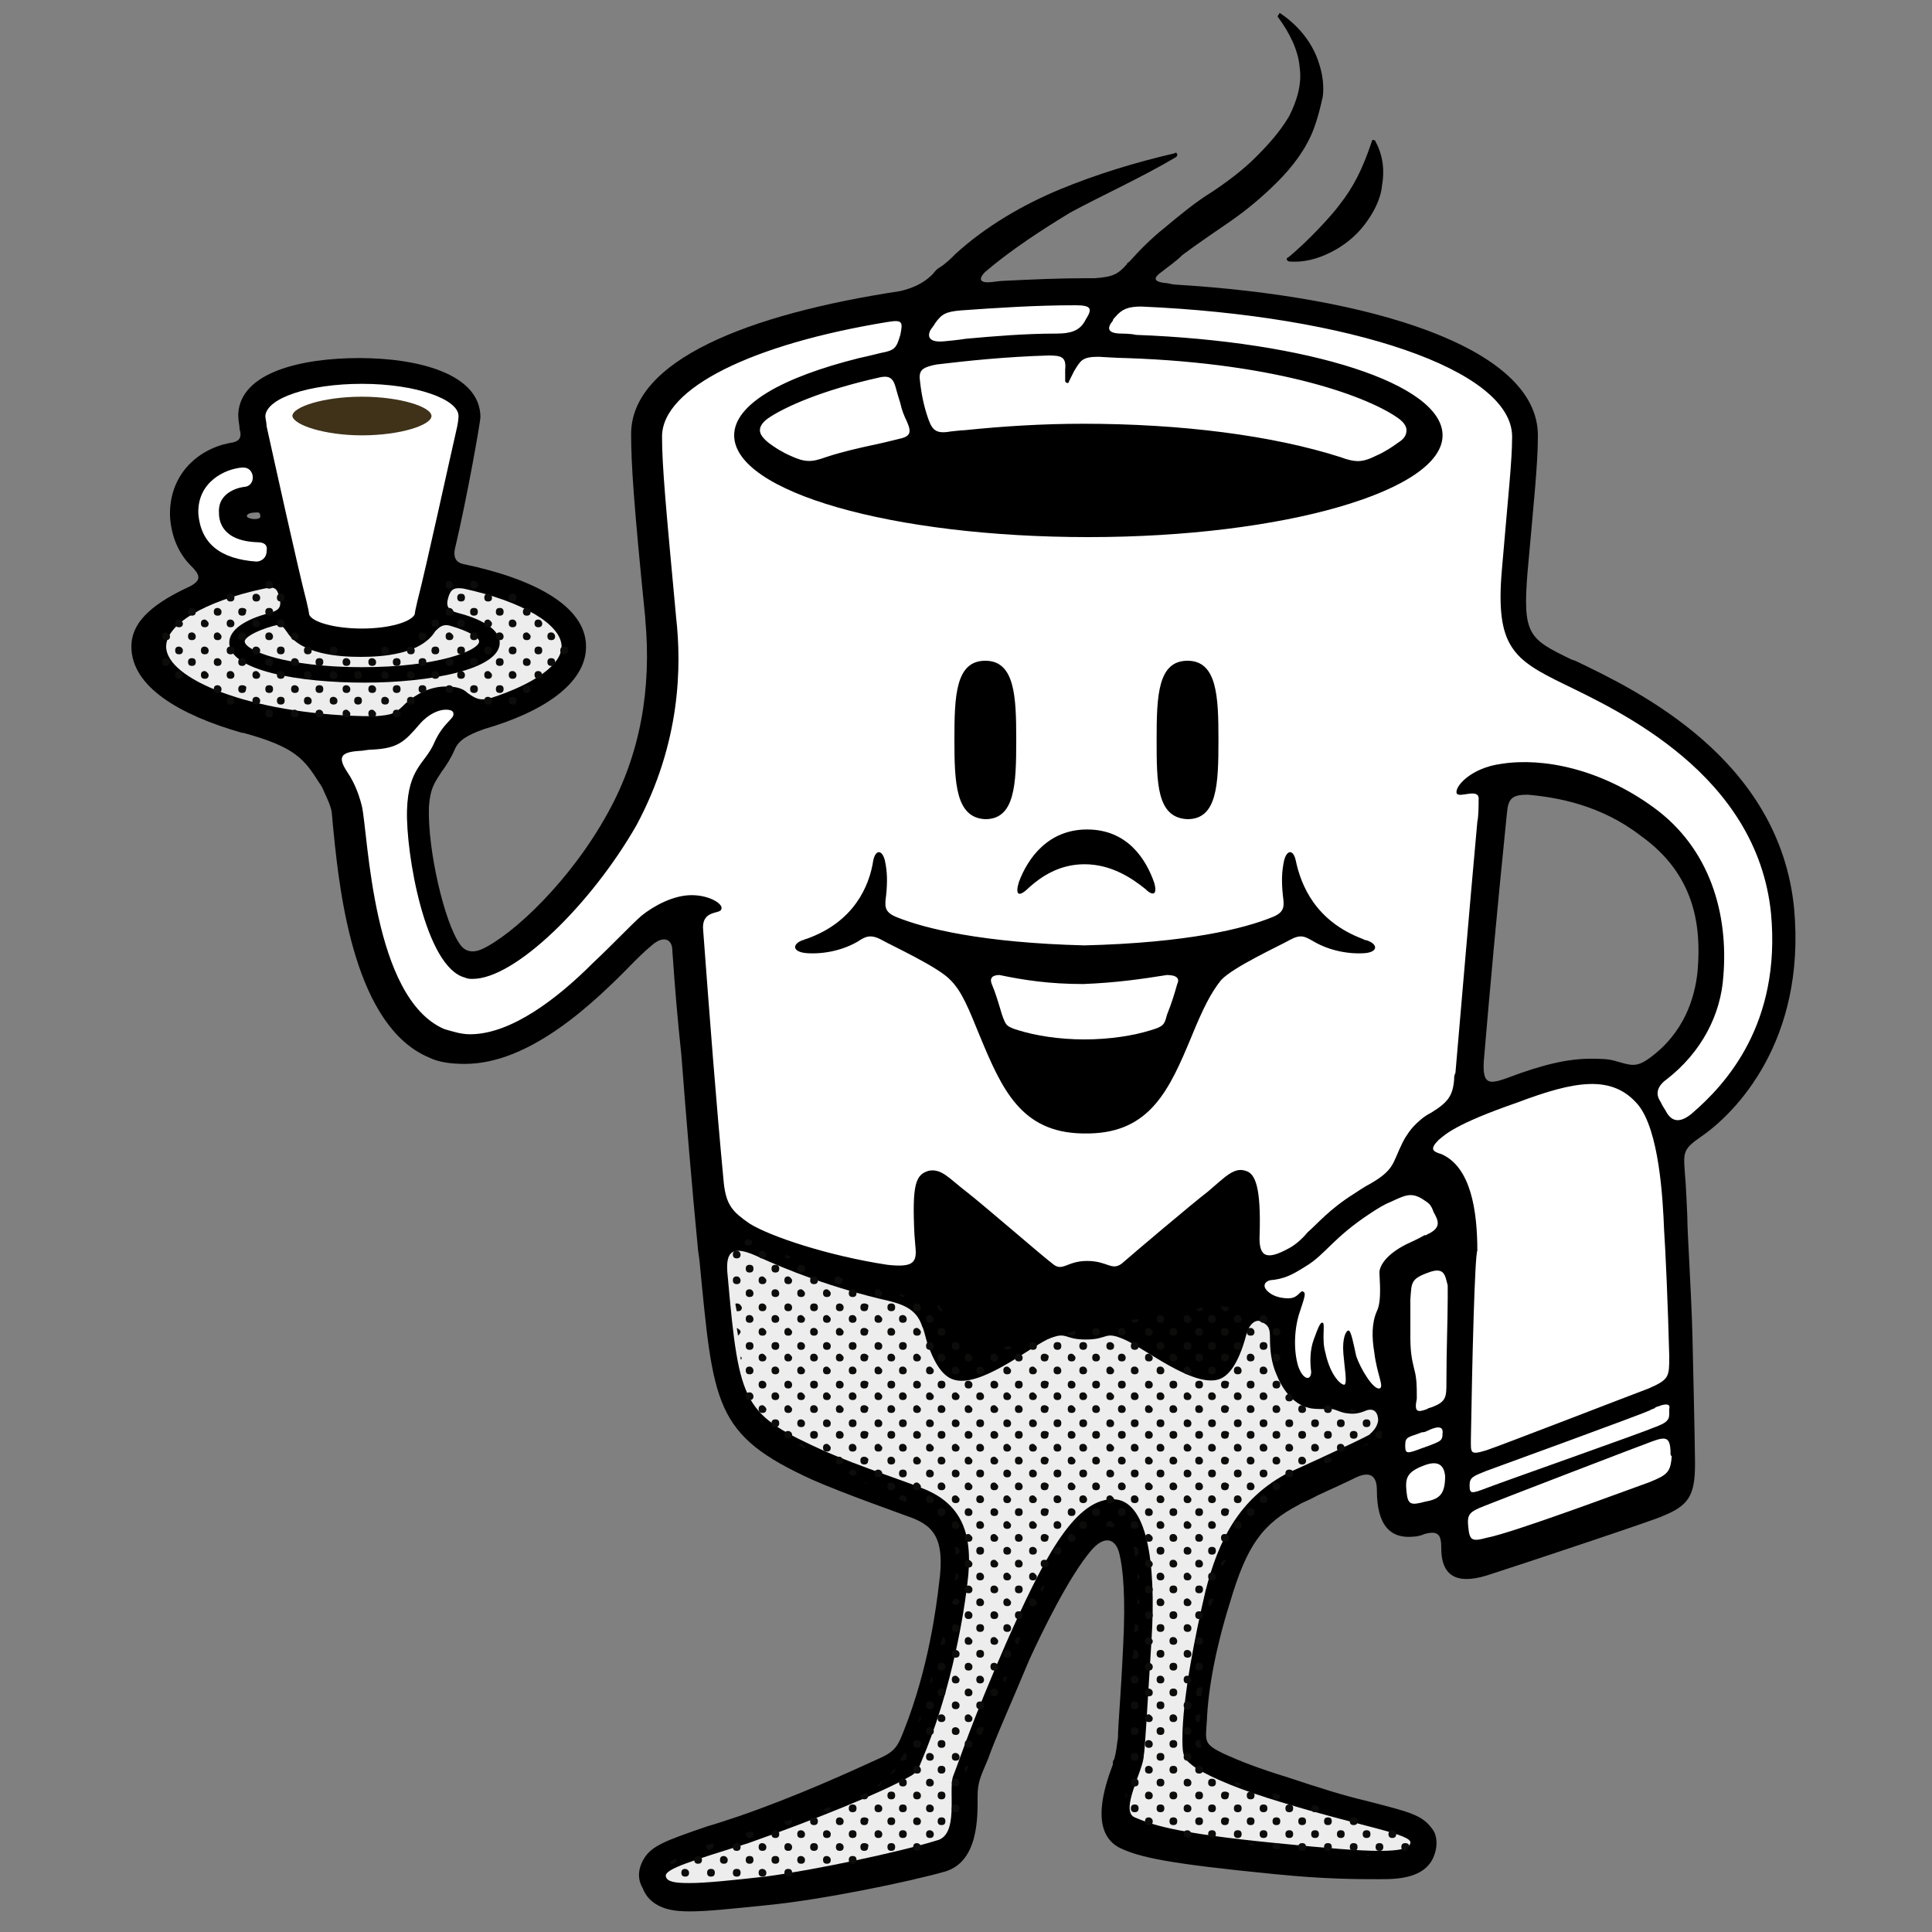
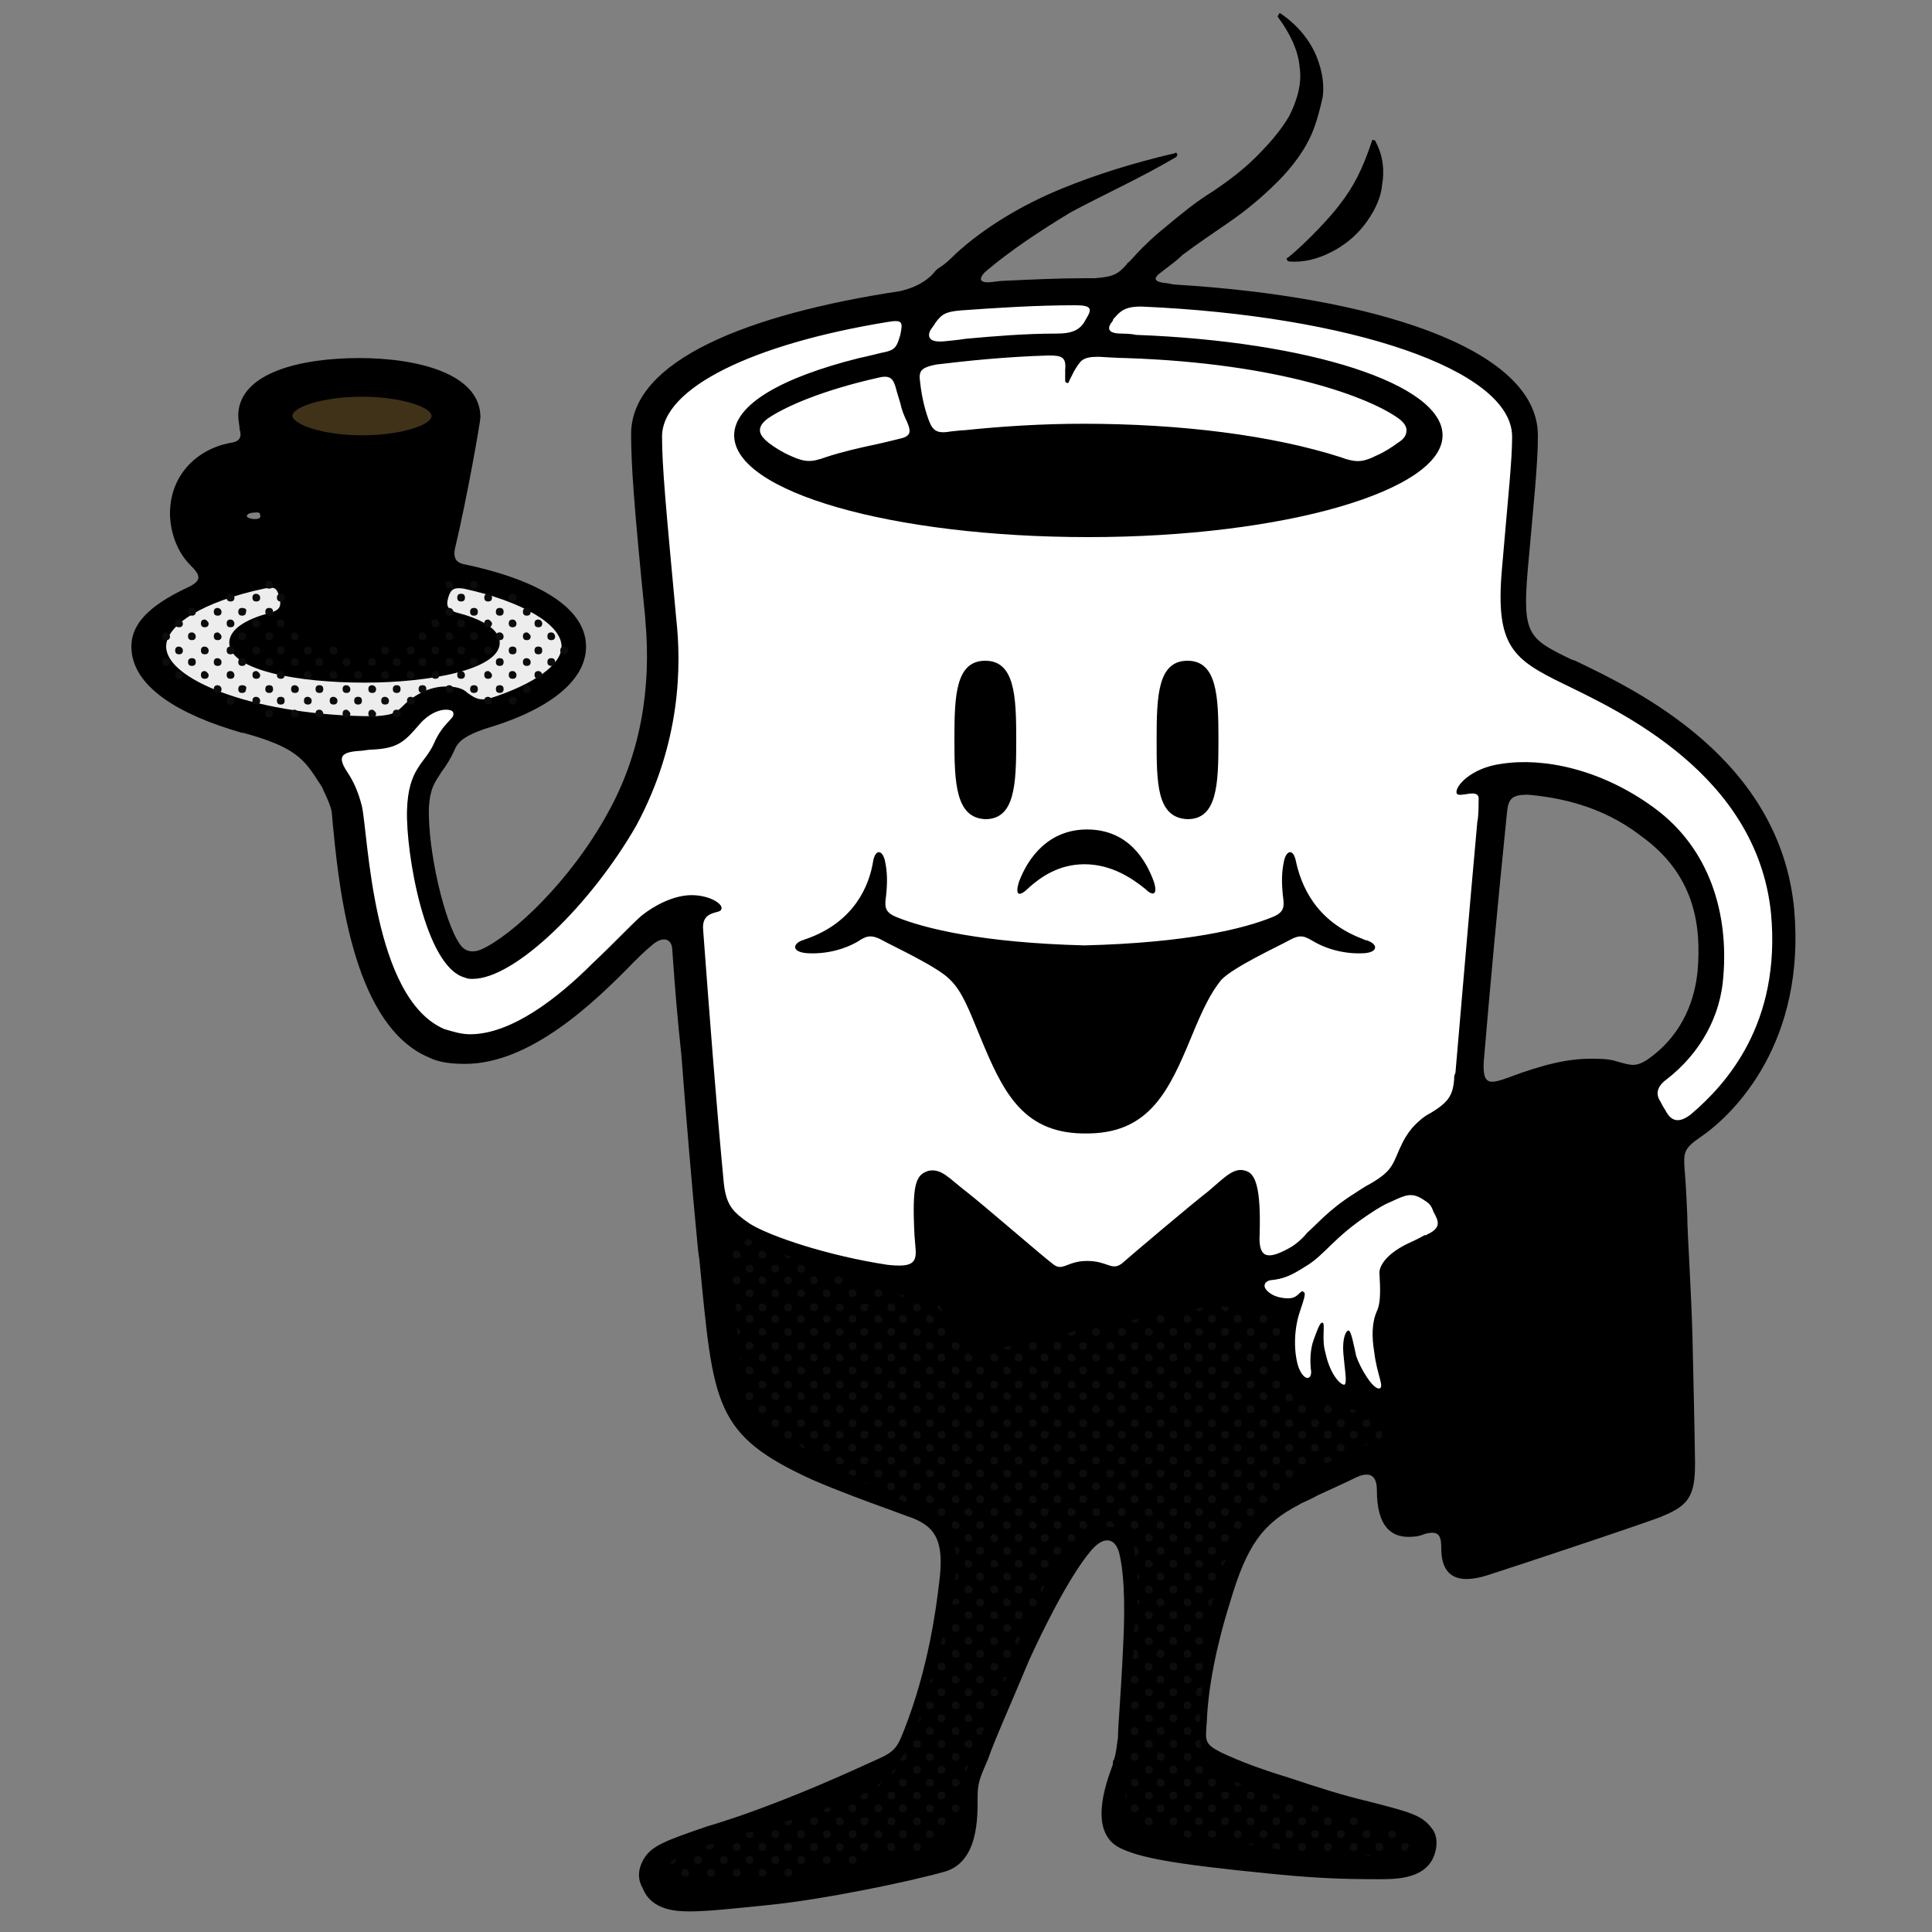
<svg xmlns="http://www.w3.org/2000/svg" version="1.1" id="Layer_1" x="0px" y="0px" viewBox="0 0 150 150" enable-background="new 0 0 150 150" xml:space="preserve">
  <rect x="0" y="0" width="150" height="150" fill="#808080" stroke="none" />
  <g>
    <path d="M139.3,70.6c-1.1-11.7-12.2-17-17-19.3l-0.3-0.1c-3.3-1.6-3.8-1.9-3.4-6.8c0.5-5.6,0.8-8.4,0.8-10.5v-0.1   c0-6.9-13.2-10.8-28.1-11.7c-0.2,0-0.6-0.1-0.6-0.1c-1.2-0.1-1.2-0.4-0.5-0.9c0.5-0.4,1.1-0.8,1.6-1.3c1.2-0.9,2.4-1.7,3.7-2.6   c1.3-0.9,2.5-1.9,3.7-3.1c1.1-1.1,2.2-2.5,2.8-4.1c0.3-0.8,0.5-1.6,0.7-2.5c0.1-0.8,0-1.7-0.3-2.6c-0.5-1.6-1.6-2.9-2.9-3.8   c-0.1-0.1-0.2-0.1-0.2,0c-0.1,0.1-0.1,0.2-0.1,0.2c0.9,1.2,1.6,2.6,1.7,3.9c0.2,1.3-0.2,2.6-0.8,3.8c-0.7,1.2-1.6,2.2-2.6,3.2   c-1,1-2.2,1.9-3.4,2.7c-1.3,0.8-2.5,1.8-3.7,2.8c-1,0.8-1.9,1.7-2.7,2.6c-0.1,0.1-0.2,0.1-0.2,0.2c-0.7,0.8-1.1,1-2.5,1.1   c0,0-0.4,0-0.6,0c-2.2,0-4.3,0.1-6.4,0.2c-0.3,0-1,0.1-1,0.1c-0.9,0.1-1.1-0.2-0.5-0.8c2-1.7,4.3-3.2,6.6-4.6   c2.6-1.4,5.5-2.7,8.2-4.3c0.1-0.1,0.1-0.1,0.1-0.2c0-0.1-0.1-0.2-0.2-0.1c-3,0.7-6,1.6-8.9,2.8c-2.9,1.2-5.8,2.9-8.1,5   c-0.4,0.4-0.8,0.8-1.3,1.1c-0.2,0.1-0.5,0.5-0.5,0.5c-0.8,0.8-1.7,1.1-2.5,1.3l0,0C58,24.4,49,28,49,33.7c0,2.3,0.2,5.4,1.1,14.3   v0.1c0.5,5.4-0.4,10.5-2.9,15c-2.9,5.3-7.4,9.5-9.8,10.6c-0.7,0.3-1.3,0.2-1.7-0.4c-1.2-1.7-2.5-7.3-2.4-10.6c0.1-1.6,0.5-2,1-2.8   c0.3-0.4,0.7-1,1-1.7c0.3-0.7,0.9-1.1,2.3-1.6l0,0c4.5-1.3,7.9-3.5,7.9-6.4c0-3.2-4.2-5.3-9.5-6.4c-0.5-0.1-0.8-0.4-0.7-1.1   c1-4.2,2-10,2-10.3c0-3.4-4.9-4.6-9.4-4.6s-9.2,1.1-9.4,4.3v0.1v0.1c0,0.4,0.1,0.7,0.1,1c0.2,0.7,0,1-0.8,1.1   c-2.5,0.5-4.7,2.5-4.6,5.7c0.1,1.6,0.7,2.9,1.6,3.8c0.7,0.7,0.9,1.1,0,1.6c-2.6,1.2-4.6,2.6-4.6,4.7c0,3.1,3.7,5.3,8.6,6.7   c0,0,0,0,0.1,0c4,1.1,4.7,2,5.9,3.9c0.1,0.1,0.1,0.2,0.2,0.3c0.2,0.5,0.5,1,0.7,1.7c0.1,0.3,0.1,1,0.2,1.8   c0.5,5.1,1.7,15.1,7.4,17.5c0.8,0.4,1.8,0.5,2.8,0.5c5,0,9.9-4.6,13.1-7.9c0.3-0.3,0.8-0.8,1.4-1.3c0.9-0.8,1.6-0.5,1.6,0.4   c0.2,2.9,0.4,5.3,0.7,8.1c0.4,5.2,0.8,10,1.3,15.2l0.1,0.7c1.1,11.3,1.1,13.6,8.8,17.1c2.5,1.1,6.8,2.6,7.3,2.8   c2.1,0.7,3,1.7,2.5,5.3c-0.2,1.7-0.8,6.5-2.7,11.3c-0.5,1.3-0.7,1.7-2.1,2.3c-2.2,1-6.1,2.8-10.7,4.4c-0.9,0.3-1.8,0.6-2.5,0.8   c-3.2,1.1-4.3,1.5-4.9,2.5c-0.6,1-0.4,1.8-0.1,2.3c0.7,1.8,2.8,1.8,3.7,1.8c1.3,0,3.2-0.2,6.1-0.5c4.1-0.4,10.9-1.8,13.7-2.6   c2.6-0.8,2.5-4.3,2.5-5.8c0-1.1,0.2-1.5,0.8-2.9c0.6-1.7,1.7-4.1,3.2-7.7c1-2.2,3.1-6.5,4.8-8.5c1-1.2,1.9-1,2.2,0.2   c0.3,1.2,0.5,3.4,0.3,7.2c-0.2,4.3-0.4,6.1-0.4,7.1c-0.1,0.6-0.1,1-0.3,1.7c-0.1,0.1-0.1,0.2-0.1,0.4c-0.6,1.6-1.9,5.3,0.6,6.5   c1.5,0.7,3.7,1.2,11.9,2c3.9,0.4,6.5,0.4,8.2,0.4c1.3,0,3.7,0,4.3-2c0.2-0.6,0.2-1.4-0.2-1.9c-0.8-1.1-1.7-1.3-5.2-2.2   c-1.7-0.4-3.6-1-6-1.8c-2.3-0.7-3.8-1.3-4.9-1.8c-1.7-0.8-1.5-1-1.4-2.6c0.1-2.5,0.7-5.7,1.8-9.2c1.3-4.4,2.5-6.1,5.4-7.6   c0.1-0.1,0.7-0.3,1.4-0.7c1.3-0.6,2.2-1,3-1.4c1.1-0.5,1.6-0.1,1.6,1c0,2.8,1.1,3.8,2.9,3.6c0.2,0,0.6-0.1,0.8-0.2   c1.1-0.3,1.3,0.1,1.3,1.1c0,2.5,1.6,2.8,3.9,2c2.5-0.8,13.3-4.4,13.3-4.5c2-0.8,2.5-1.6,2.5-4v-0.2c0-1.3-0.2-9.8-0.2-9.8   c-0.1-3.7-0.4-8-0.4-9.3c0,0-0.1-2.5-0.2-3.5c-0.1-1.4-0.1-1.7,1.2-2.6C134.8,86.4,140.2,80.8,139.3,70.6z M19.7,40.3   c-0.9-0.1-0.5-0.5,0-0.5c0.2,0,0.5-0.1,0.5,0.2C20.3,40.3,19.9,40.3,19.7,40.3z M131.8,75.4c-0.2,2-1,4.8-3.8,6.8   c-1,0.7-1.4,0.5-2.5,0.2c-0.6-0.2-1.3-0.2-2-0.2c-1.7,0-3.6,0.4-6.5,1.5c-1.4,0.5-1.9,0.5-1.8-1.3c0.5-5.9,1-11.4,1.8-19.3   c0.1-1.1,0.4-1.4,1.6-1.4c2.3,0.2,5.7,0.8,8.8,3.2C131.6,67.9,132.1,71.9,131.8,75.4z M100,20c-0.1,0-0.1,0.1-0.1,0.1   c0,0.1,0.1,0.2,0.2,0.2c1.1,0.1,2.2-0.2,3.2-0.7c1-0.5,1.9-1.2,2.6-2.1c0.7-0.9,1.3-2,1.4-3.1c0.2-1.1,0.1-2.3-0.5-3.4   c0-0.1-0.1-0.1-0.1-0.1c-0.1-0.1-0.2,0-0.2,0.1l0,0c-0.7,2.1-1.4,3.5-2.5,4.9C103.5,16.6,101.6,18.7,100,20z" />
-     <path fill="#EDEDED" d="M106.3,111.4c-0.7,0.4-5.9,2.8-6.2,2.9c-3.9,2-5.5,5.3-6.5,9.2c-0.8,3.4-1.8,8.4-1.8,11.5   c0,1.4,0.1,1.6,1.1,2.3c1.3,0.8,3.5,1.7,6.5,2.6c6.2,1.9,10.3,2.5,10.1,3.2c-0.1,0.4-0.7,0.6-2.4,0.6c-1.6,0-4-0.2-8-0.6   c-8.2-0.8-9.8-1.5-11-2c-1.2-0.5,0.7-3.7,0.7-4.8c0.1-0.5,0.2-2.6,0.6-8.9s-0.4-11-3-11h-0.1c-3,0.1-5.4,4.9-8.2,11.2   c-2.7,6.2-3.4,8.5-4.1,10.3c-0.4,1.1,0.5,4.6-1.3,5c-2.9,0.9-9.5,2.3-13.3,2.8c-2.7,0.3-4.6,0.5-5.9,0.5c-1.1,0-1.7-0.1-1.8-0.5   c-0.2-0.6,2.3-1.3,6.4-2.6c5.1-1.8,10.3-3.9,12.4-5.1c0.8-0.4,0.8-0.7,1.1-1.4c2-4.7,3.1-10.2,3.5-13.6c0.5-3.8-0.3-6.4-3.9-7.6   c-0.1-0.1-4.6-1.6-7.1-2.7c-6.4-2.9-6.7-3.5-7.6-13.6c-0.2-1.8,0.2-2.5,2.2-1.6c2.4,1.1,5.9,2.5,10.3,3.5c1.2,0.3,2.2,0.7,2.6,2   c0.1,0.1,0.3,1,0.4,1.3c0.5,1.4,1.1,2.5,2,2.8c2,0.7,5.7-2.3,7.3-3.1c1.6-0.7,1.2,0,3,0c1.8,0,1.4-0.7,3,0c1.6,0.7,5.3,3.7,7.3,3.1   c1-0.3,1.7-1.7,2.2-3.6c0.2-0.7,0.7-1.1,1.1-0.9c0.6,0.3,0.7,0.5,0.7,1.3c0,0.9,0.1,1.9,0.5,2.8c0.8,2,2,2.5,2.5,2.6   c0.3,0.1,0.8,0.1,1.5,0.1c0.4-0.1,0.8,0.2,1.3,0.3c0.6,0.1,1,0.1,1.7-0.2c0.6-0.2,0.9,0.2,0.9,0.8   C106.9,110.9,106.5,111.2,106.3,111.4z" />
-     <path fill="#FFFFFF" d="M110.5,113.8c-1.3,0.5-1.4,1-1.3,2c0.1,1,0.3,1.1,1.4,0.8c1.1-0.2,1.6-0.5,1.6-2   C112.1,113.6,111.5,113.4,110.5,113.8z M110.8,111.1c-0.2,0.1-0.3,0.1-0.4,0.1c-1,0.4-1.3,0.3-1.3,1l0,0c0,0.7,0.1,0.7,1.4,0.2   c0.1,0,0.2-0.1,0.3-0.1c1-0.4,1.2-0.4,1.2-1C112.1,110.6,111.4,110.8,110.8,111.1z M110.9,98.8c-1.4,0.5-1.3,0.8-1.4,2.1   c0,0.6,0,2.3,0,2.9l0,0c0,1.1,0.1,1.7,0.3,2.5l0,0c0.2,0.7,0.2,1.4,0.2,2.1c0,0.1,0,0.1,0,0.2c-0.2,1,0,1.1,0.8,0.8   c0.1-0.1,0.3-0.1,0.5-0.2c1-0.4,1-0.8,1-1.9c0-2.5,0.1-4.8,0.1-6.5v-1C112.2,99.1,112.2,98.3,110.9,98.8z M114.2,111.7L114.2,111.7   c0,1.1-0.1,1.3,1.2,0.9c1.2-0.4,11-4.2,12.6-4.8c1.6-0.7,1.6-0.9,1.6-2.5c-0.1-4-0.3-8.4-0.4-9.8c-0.1-2.6-0.4-7.7-2-9.7   c-2-2.4-4.9-1.9-9.4-0.2c-4.9,1.7-5.6,2.5-6.1,2.9c-0.7,0.7-0.5,0.9,0.2,1.1c2.3,1,2.8,4.4,2.8,7.5   C114.5,97.5,114.3,105.6,114.2,111.7z M129,109.1c-0.2,0.1-0.4,0.1-0.5,0.2l0,0l0,0c-0.1,0.1-0.3,0.1-0.4,0.2   c-0.9,0.4-11.6,4.3-12.7,4.7c-1,0.4-1.3,0.5-1.3,1.1l0,0c0,0.7,0.1,0.7,1.4,0.2c1.3-0.5,12.1-4.3,13-4.7c0.8-0.3,1.1-0.5,1.1-1   c0-0.1,0-0.1,0-0.2c0-0.1,0-0.1,0-0.2C129.7,109,129.4,109,129,109.1z M129.7,112.9c0-1.3-0.3-1.4-1.4-1c-1.1,0.4-11.5,4.4-13,5   c-1.3,0.5-1.4,0.7-1.3,1.7c0.1,1,0.3,1.1,1.4,0.8c2.1-0.4,10.9-3.7,12.6-4.3c1.5-0.6,1.7-0.8,1.8-2.1   C129.8,113.1,129.7,113,129.7,112.9z" />
-     <path fill="#EDEDED" d="M35,48.6c1.4,0.4,2.2,0.9,2.2,1.2c0,0.7-3.2,2-9.1,2s-9.1-1.3-9.1-2c0-0.3,0.8-0.8,2.2-1.2   c0.7-0.2,0.8,0.1,1.1,0.5c1.1,1.7,4,1.9,5.7,1.9c1.7,0,4.7-0.2,5.8-2C34.1,48.7,34.4,48.4,35,48.6z" />
-     <path fill="#FFFFFF" d="M28.1,29.8c-4.1,0-7.4,1.1-7.5,2.5c0,0.2,0.1,0.5,0.1,0.8c0.6,2.7,2.4,10.9,3.1,13.6c0.1,0.4,0.2,0.9,0.2,1   c0.2,0.6,2,1.1,4.1,1.1s3.8-0.5,4.1-1.1c0-0.1,0.1-0.6,0.2-1c0.7-2.7,2.5-11,3.1-13.6c0.1-0.5,0.1-0.8,0.1-0.8   C35.6,31,32.3,29.8,28.1,29.8z M20,42.1C17.1,42,17,40.3,17,39.8c-0.1-1.7,1.8-2,2-2c0.9-0.1,0.8-1.5-0.1-1.5h-0.1   c-1.3,0.1-3.5,1.1-3.4,3.6c0.2,2.3,1.7,3.5,4.5,3.7l0,0c0.4,0,0.8-0.3,0.8-0.8C20.8,42.3,20.5,42.1,20,42.1z" />
    <path fill="#EDEDED" d="M12.9,50.2c0-1.7,2.9-3.5,7.6-4.5c0.9-0.2,1,0,1.2,0.7c0.2,0.8-0.1,1-0.8,1.2c-1.9,0.5-3.1,1.3-3.1,2.3   c0,2.2,5.5,3.1,10.5,3.1s10.5-1,10.5-3.1c0-1-1.3-1.8-3.2-2.3c-0.8-0.2-1-0.5-0.8-1.2s0.5-0.8,1.2-0.7c4.6,1,7.6,2.8,7.6,4.5   c0,1.4-2.1,2.9-5.5,4c-0.8,0.2-1.1,0.1-1.8-0.4c-0.4-0.4-1-0.5-1.7-0.5c-1.1,0-2.2,0.5-3.1,1.3c-0.8,0.8-1,0.9-2.3,1   c-0.3,0-0.7,0-1,0C19.4,55.4,12.9,52.7,12.9,50.2z" />
    <path fill="#3F3219" d="M28.1,33.8c3,0,5.4-0.8,5.4-1.5c0-0.7-2.4-1.5-5.4-1.5s-5.4,0.8-5.4,1.5C22.8,33,25.2,33.8,28.1,33.8z" />
-     <path fill="#FFFFFF" d="M91.4,76.4c-0.2,0.7-0.4,1.4-0.8,2.4c-0.2,0.8-0.3,0.9-1.3,1.2c-1.3,0.4-3.1,0.7-5.1,0.7s-3.8-0.3-5.1-0.7   c-1-0.3-1-0.4-1.3-1.2c-0.3-1-0.5-1.7-0.8-2.4c-0.2-0.5,0.1-0.7,0.6-0.7c1.9,0.4,3.9,0.7,6.5,0.7l0,0l0,0l0,0l0,0   c2.6-0.1,4.6-0.4,6.5-0.7C91.4,75.7,91.6,76,91.4,76.4z" />
    <path fill="#FFFFFF" d="M68.3,29.3c-4.5,1-7.4,2.3-8.7,3.2c-0.4,0.3-0.6,0.6-0.6,0.9s0.2,0.6,0.7,1c0.4,0.3,1,0.7,1.7,1   c1.1,0.5,1.6,0.5,2.7,0.1c1.2-0.4,2.5-0.7,3.9-1c0.5-0.1,1.7-0.4,1.7-0.4c1-0.2,1.1-0.5,0.7-1.4l0,0c-0.2-0.4-0.4-0.9-0.5-1.4   c-0.1-0.3-0.3-1-0.3-1C69.4,29.5,69.2,29.1,68.3,29.3z M73.8,33.5c0.1,0,0.8-0.1,1.1-0.1c2.9-0.3,6-0.5,9.2-0.5l0,0   c7.6,0,14.7,0.9,20,2.6c0.5,0.2,1,0.3,1.3,0.3c0.4,0,0.8-0.1,1.4-0.4c0.7-0.3,1.3-0.7,1.7-1c0.5-0.3,0.7-0.6,0.7-1   c0-0.3-0.2-0.6-0.6-0.9c-2.2-1.6-9.1-4.3-21.2-4.7c-0.6,0-2-0.1-2.1-0.1c-1.3,0-1.4,0.3-1.9,1.1c-0.1,0.2-0.4,0.8-0.4,0.8   c0,0.1-0.1,0.2-0.2,0.1c-0.1,0-0.1-0.1-0.1-0.2c0-0.2,0-0.5,0-0.8l0,0c0.1-1-0.3-1.1-1.3-1.1c-3.3,0.1-6.2,0.4-8.7,0.7   c-1,0.2-1.3,0.4-1.3,1c0.1,1.1,0.3,2.2,0.7,3.3C72.4,33.4,72.7,33.7,73.8,33.5z M73.3,26.5c0,0,1.1-0.1,1.7-0.2   c2.2-0.2,4.6-0.4,7-0.4l0,0c1.3,0,1.9-0.3,2.3-1.1c0.5-0.8,0.5-1.1-0.8-1.1c-3.1,0-6.1,0.2-8.9,0.4c-1.2,0.1-1.5,0.3-2,1   c-0.1,0.2-0.3,0.4-0.4,0.6C72,26.2,72.2,26.6,73.3,26.5z M110.6,93.2c-1-0.7-1.5-0.4-2.6,0.1c-0.5,0.2-1,0.5-1.6,0.9   c-2.9,1.9-3.5,3.2-5,4.1c-1.1,0.7-1.7,1-2.8,1.1c-0.4,0.1-0.7,0.5,0,1c0.4,0.3,1,0.4,1.4,0.4s0.6-0.1,0.9-0.4   c0.1-0.1,0.2-0.2,0.3-0.1c0.2,0.1,0.1,0.4-0.3,1.6c-0.4,1.2-0.5,2.9-0.1,4.2c0.4,1.1,1,1.1,1,0.4c-0.1-0.7-0.1-1.7,0.2-2.5   c0.3-0.8,0.5-1.4,0.7-1.3c0.2,0.1-0.1,1.3,0.2,2.3c0.4,1.9,1.3,2.6,1.5,2.5c0.2-0.2,0-1.2-0.1-2.4c-0.1-1.2,0.2-1.8,0.4-1.8   c0.2,0,0.4,1.1,0.6,2c0.3,0.9,1.3,2.6,1.8,2.5c0.4-0.1-0.2-1.1-0.4-2.8c-0.2-1.2-0.2-2.3,0.2-3.2c0.4-0.8,0.2-2.5,0.2-3   c0-0.5,0.5-1.4,2.1-2.2c0.4-0.2,0.9-0.4,1.4-0.7l0,0c0,0,0,0,0.1,0c0.1,0,0.1-0.1,0.2-0.1c1-0.5,0.8-1,0.4-1.7   C111.1,93.5,110.9,93.4,110.6,93.2z M137.5,70.9c-1.1-10.8-11.8-15.7-16.1-17.8c-3.9-1.9-5.3-2.9-4.8-8.8c0.5-5.9,0.8-8.5,0.8-10.4   l0,0c0-5.2-12.6-9.4-28.8-10.1c-1,0-1.5,0.2-2,0.8c-0.1,0.1-0.2,0.2-0.2,0.3c-0.5,0.6-0.4,1,0.7,1c0,0,0.7,0,1.1,0.1   c13.4,0.5,23.8,3.8,23.8,7.8c0,4.3-12.3,7.9-27.5,7.9l0,0c-15.2,0-27.5-3.5-27.5-7.9c0-2.4,3.7-4.5,9.7-6c0.5-0.1,1.7-0.4,1.7-0.4   c1.1-0.2,1.2-0.4,1.5-1.4c0.2-1,0.2-1.2-1-1c-10.4,1.7-17.5,5.1-17.5,8.9c0,2.3,0.3,5.5,1.1,14.1l0,0c0.4,3.6,0.4,9.6-3.1,16.1   C45.9,70.2,40,76,36.7,76c-0.2,0-0.4,0-0.6-0.1c-3.1-0.8-4.6-9.7-4.5-13c0.1-3.3,1.4-3.6,2.1-5.2s1.6-1.9,1.5-2.3   c0-0.2-0.2-0.3-0.6-0.3c-0.5,0-1.3,0.3-2,1.1c-1.2,1.4-1.7,1.9-3.7,2c-0.4,0-0.7,0.1-1,0.1c-1.5,0.1-1.7,0.5-0.9,1.7   c0.4,0.6,0.8,1.4,1.1,2.6c0.5,2.3,0.8,14.9,6.4,17.3c0.7,0.2,1.3,0.4,2,0.4c3.2,0,6.8-2.8,9.5-5.5c1.7-1.6,2.9-2.9,3.8-3.7   c1-0.8,2.5-1.6,3.9-1.6c1.4,0,2.5,0.7,2.3,1.1c-0.1,0.4-1.6,0-1.4,1.7c0.5,6.7,1,13.3,1.6,19.6c0.2,1.7,0.7,2.2,2,3.1   c1.6,1,6.1,2.5,10.7,3.2c1.8,0.2,2.2-0.1,2.2-1c0-0.2-0.1-1.2-0.1-1.3c-0.2-4,0.1-4.7,1.1-5c1-0.2,1.6,0.6,2.9,1.6   c1.3,1,5.9,5,6.7,5.6c0.8,0.7,1.1-0.2,2.7-0.2s1.9,0.8,2.7,0.2c0.8-0.7,5.4-4.6,6.7-5.6c1.3-1.1,2-1.9,2.9-1.6   c0.8,0.2,1.2,1.4,1.1,4.9c-0.1,1.8,0.5,2.1,2.3,1.1c0.4-0.2,1-0.7,1.4-1.2c0.8-0.7,1.7-1.8,3.6-3c0.3-0.2,0.9-0.6,1.3-0.8   c1.9-1.1,1.7-1.6,2.5-3.2c0.3-0.6,0.7-1.1,0.9-1.3c0.3-0.3,0.7-0.7,1.3-1c1.3-0.8,1.7-1.3,1.8-2.6c0-0.2,0-0.3,0.1-0.5   c0.5-5.7,1-11.8,1.7-19.5c0.1-0.4,0.1-1.4,0.1-1.7c0.1-1-1.5-0.1-1.7-0.5c-0.2-0.5,1.1-2,3.5-2.3c3.2-0.5,7.7,0.4,11.8,3.4   c4.4,3.2,5.8,8.3,5.4,13.1c-0.2,3-1.7,5.9-4.4,8c-0.7,0.5-0.9,1.1-0.5,1.7c0.1,0.2,0.2,0.4,0.4,0.7c0.4,0.8,1,1.1,2,0.3   C134,84.2,138.3,79.5,137.5,70.9z M89.8,57.4c0-3.4,0.1-6.1,2.4-6.1s2.4,2.8,2.4,6.1v0.1c0,3.4-0.1,6.1-2.4,6.1   C89.8,63.5,89.8,60.8,89.8,57.4L89.8,57.4z M79.1,68.5c0.7-1.9,2.3-4.1,5.3-4.1c3.2,0,4.6,2.4,5.2,4.1c0.3,1-0.1,1.1-0.7,0.5   c-1-0.8-2.6-1.9-4.7-1.9c-2,0-3.4,1-4.3,1.8C79.1,69.7,78.8,69.5,79.1,68.5z M74.1,57.4c0-3.4,0.1-6.1,2.4-6.1   c2.3,0,2.4,2.8,2.4,6.1v0.1c0,3.4-0.1,6.1-2.4,6.1C74.2,63.5,74.1,60.8,74.1,57.4L74.1,57.4z M106,74c-1.3,0.1-2.8-0.2-4-0.9   c-0.7-0.4-1-0.6-1.9-0.1c-0.7,0.4-4.4,2.1-5.3,3.1c-0.8,1-1.4,2.2-2.3,4.4c-1.7,4.1-3.2,7.4-7.9,7.5c-0.1,0-0.2,0-0.3,0   c-0.1,0-0.2,0-0.3,0c-4.7-0.1-6.2-3.4-7.9-7.5c-0.9-2.2-1.4-3.5-2.3-4.4c-0.9-1-4.6-2.7-5.3-3.1c-0.9-0.5-1.3-0.3-1.9,0.1   c-1.2,0.7-2.7,1-4,0.9c-1.1-0.1-1.1-0.7-0.3-1c0.1,0,0.2-0.1,0.3-0.1c3.7-1.3,4.9-4.1,5.2-6.1c0.2-0.9,0.7-0.8,0.9,0   c0.2,0.9,0.2,1.7,0.1,2.7c-0.1,0.8-0.2,1.3,0.8,1.7c2.2,0.9,6.7,2,14.6,2.2c8-0.2,12.4-1.3,14.6-2.2c1-0.4,0.9-0.9,0.8-1.7   c-0.1-1-0.1-1.8,0.1-2.7c0.2-0.8,0.7-0.9,0.9,0c0.4,1.9,1.5,4.7,5.2,6.1C106,73,106,73,106.1,73C107,73.3,107,73.9,106,74z" />
    <path fill="#0C0C0B" d="M70.1,102.1c-0.2,0-0.3,0.1-0.3,0.3c0,0.2,0.1,0.3,0.3,0.3c0.2,0,0.3-0.1,0.3-0.3   C70.4,102.3,70.3,102.1,70.1,102.1z M70.1,106.1c-0.2,0-0.3,0.1-0.3,0.3s0.1,0.3,0.3,0.3c0.2,0,0.3-0.1,0.3-0.3   C70.4,106.3,70.3,106.1,70.1,106.1z M70.1,104.2c-0.2,0-0.3,0.1-0.3,0.3s0.1,0.3,0.3,0.3c0.2,0,0.3-0.1,0.3-0.3   S70.3,104.2,70.1,104.2z M71.2,135.1c-0.2,0-0.3,0.1-0.3,0.3c0,0.2,0.1,0.3,0.3,0.3s0.3-0.1,0.3-0.3   C71.5,135.2,71.3,135.1,71.2,135.1z M70.1,116.1c-0.2,0-0.3,0.1-0.3,0.3c0.2,0.1,0.4,0.2,0.5,0.2c0.1-0.1,0.1-0.1,0.1-0.2   C70.4,116.3,70.3,116.1,70.1,116.1z M70.1,110.2c-0.2,0-0.3,0.1-0.3,0.3s0.1,0.3,0.3,0.3c0.2,0,0.3-0.1,0.3-0.3   S70.3,110.2,70.1,110.2z M71.2,103.1c-0.2,0-0.3,0.1-0.3,0.3s0.1,0.3,0.3,0.3s0.3-0.1,0.3-0.3C71.5,103.3,71.3,103.1,71.2,103.1z    M70.1,114.1c-0.2,0-0.3,0.1-0.3,0.3c0,0.2,0.1,0.3,0.3,0.3c0.2,0,0.3-0.1,0.3-0.3C70.4,114.2,70.3,114.1,70.1,114.1z M70.1,112.1   c-0.2,0-0.3,0.1-0.3,0.3s0.1,0.3,0.3,0.3c0.2,0,0.3-0.1,0.3-0.3C70.4,112.3,70.3,112.1,70.1,112.1z M70.1,108.1   c-0.2,0-0.3,0.1-0.3,0.3c0,0.2,0.1,0.3,0.3,0.3c0.2,0,0.3-0.1,0.3-0.3C70.4,108.3,70.3,108.1,70.1,108.1z M71.2,101.2   c-0.2,0-0.3,0.1-0.3,0.3s0.1,0.3,0.3,0.3s0.3-0.1,0.3-0.3S71.3,101.2,71.2,101.2z M72.2,140.1c-0.2,0-0.3,0.1-0.3,0.3   c0,0.2,0.1,0.3,0.3,0.3c0.2,0,0.3-0.1,0.3-0.3C72.5,140.2,72.3,140.1,72.2,140.1z M74.2,140.1c-0.2,0-0.3,0.1-0.3,0.3   c0,0.2,0.1,0.3,0.3,0.3s0.3-0.1,0.3-0.3C74.5,140.2,74.3,140.1,74.2,140.1z M70.1,140.1c-0.2,0-0.3,0.1-0.3,0.3   c0,0.2,0.1,0.3,0.3,0.3c0.2,0,0.3-0.1,0.3-0.3C70.4,140.2,70.3,140.1,70.1,140.1z M69.2,139.1c-0.2,0-0.3,0.1-0.3,0.3   c0,0.2,0.1,0.3,0.3,0.3c0.2,0,0.3-0.1,0.3-0.3C69.5,139.2,69.4,139.1,69.2,139.1z M71.2,105.1c-0.2,0-0.3,0.1-0.3,0.3   c0,0.2,0.1,0.3,0.3,0.3s0.3-0.1,0.3-0.3C71.5,105.3,71.3,105.1,71.2,105.1z M69.2,143.1c-0.2,0-0.3,0.1-0.3,0.3   c0,0.2,0.1,0.3,0.3,0.3c0.2,0,0.3-0.1,0.3-0.3C69.5,143.2,69.4,143.1,69.2,143.1z M71.2,143.1c-0.2,0-0.3,0.1-0.3,0.3   c0,0.2,0.1,0.3,0.3,0.3s0.3-0.1,0.3-0.3C71.5,143.2,71.3,143.1,71.2,143.1z M68.2,140.1c-0.2,0-0.3,0.1-0.3,0.3   c0,0.2,0.1,0.3,0.3,0.3s0.3-0.1,0.3-0.3C68.5,140.2,68.3,140.1,68.2,140.1z M69.2,141.1c-0.2,0-0.3,0.1-0.3,0.3   c0,0.2,0.1,0.3,0.3,0.3c0.2,0,0.3-0.1,0.3-0.3C69.5,141.2,69.4,141.1,69.2,141.1z M70.1,142.1c-0.2,0-0.3,0.1-0.3,0.3   c0,0.2,0.1,0.3,0.3,0.3c0.2,0,0.3-0.1,0.3-0.3C70.4,142.2,70.3,142.1,70.1,142.1z M71.2,139.1c-0.2,0-0.3,0.1-0.3,0.3   c0,0.2,0.1,0.3,0.3,0.3s0.3-0.1,0.3-0.3C71.5,139.2,71.3,139.1,71.2,139.1z M71.2,141.1c-0.2,0-0.3,0.1-0.3,0.3   c0,0.2,0.1,0.3,0.3,0.3s0.3-0.1,0.3-0.3C71.5,141.2,71.3,141.1,71.2,141.1z M73.1,141.1c-0.2,0-0.3,0.1-0.3,0.3   c0,0.2,0.1,0.3,0.3,0.3c0.2,0,0.3-0.1,0.3-0.3C73.4,141.2,73.3,141.1,73.1,141.1z M70.1,138.1c-0.2,0-0.3,0.1-0.3,0.3   c0,0.2,0.1,0.3,0.3,0.3c0.2,0,0.3-0.1,0.3-0.3C70.4,138.2,70.3,138.1,70.1,138.1z M71.2,137.1c-0.2,0-0.3,0.1-0.3,0.3   c0,0.2,0.1,0.3,0.3,0.3s0.3-0.1,0.3-0.3C71.5,137.2,71.3,137.1,71.2,137.1z M68.2,142.1c-0.2,0-0.3,0.1-0.3,0.3   c0,0.2,0.1,0.3,0.3,0.3s0.3-0.1,0.3-0.3C68.5,142.2,68.3,142.1,68.2,142.1z M73.1,107.2c-0.2,0-0.3,0.1-0.3,0.3s0.1,0.3,0.3,0.3   c0.2,0,0.3-0.1,0.3-0.3S73.3,107.2,73.1,107.2z M73.1,103.1c-0.2,0-0.3,0.1-0.3,0.3s0.1,0.3,0.3,0.3c0.2,0,0.3-0.1,0.3-0.3   C73.4,103.3,73.3,103.1,73.1,103.1z M73.1,109.1c-0.2,0-0.3,0.1-0.3,0.3s0.1,0.3,0.3,0.3c0.2,0,0.3-0.1,0.3-0.3   C73.4,109.3,73.3,109.1,73.1,109.1z M71.2,107.2c-0.2,0-0.3,0.1-0.3,0.3s0.1,0.3,0.3,0.3s0.3-0.1,0.3-0.3S71.3,107.2,71.2,107.2z    M72.2,116.1c-0.2,0-0.3,0.1-0.3,0.3c0,0.2,0.1,0.3,0.3,0.3c0.2,0,0.3-0.1,0.3-0.3C72.5,116.3,72.3,116.1,72.2,116.1z M73.1,105.1   c-0.2,0-0.3,0.1-0.3,0.3c0,0.2,0.1,0.3,0.3,0.3c0.2,0,0.3-0.1,0.3-0.3C73.4,105.3,73.3,105.1,73.1,105.1z M74.2,136.1   c-0.2,0-0.3,0.1-0.3,0.3c0,0.2,0.1,0.3,0.3,0.3s0.3-0.1,0.3-0.3C74.5,136.2,74.3,136.1,74.2,136.1z M73.1,117.1   c-0.2,0-0.3,0.1-0.3,0.3c0,0.2,0.1,0.3,0.3,0.3c0.2,0,0.3-0.1,0.3-0.3C73.4,117.2,73.3,117.1,73.1,117.1z M73.1,111.1   c-0.2,0-0.3,0.1-0.3,0.3c0,0.2,0.1,0.3,0.3,0.3c0.2,0,0.3-0.1,0.3-0.3C73.4,111.2,73.3,111.1,73.1,111.1z M73.1,115.1   c-0.2,0-0.3,0.1-0.3,0.3s0.1,0.3,0.3,0.3c0.2,0,0.3-0.1,0.3-0.3C73.4,115.3,73.3,115.1,73.1,115.1z M73.1,113.1   c-0.2,0-0.3,0.1-0.3,0.3c0,0.2,0.1,0.3,0.3,0.3c0.2,0,0.3-0.1,0.3-0.3C73.4,113.3,73.3,113.1,73.1,113.1z M72.2,114.1   c-0.2,0-0.3,0.1-0.3,0.3c0,0.2,0.1,0.3,0.3,0.3c0.2,0,0.3-0.1,0.3-0.3C72.5,114.2,72.3,114.1,72.2,114.1z M71.2,113.1   c-0.2,0-0.3,0.1-0.3,0.3c0,0.2,0.1,0.3,0.3,0.3s0.3-0.1,0.3-0.3C71.5,113.3,71.3,113.1,71.2,113.1z M72.2,104.2   c-0.2,0-0.3,0.1-0.3,0.3s0.1,0.3,0.3,0.3c0.2,0,0.3-0.1,0.3-0.3S72.3,104.2,72.2,104.2z M71.2,115.1c-0.2,0-0.3,0.1-0.3,0.3   s0.1,0.3,0.3,0.3s0.3-0.1,0.3-0.3C71.5,115.3,71.3,115.1,71.2,115.1z M71.2,109.1c-0.2,0-0.3,0.1-0.3,0.3s0.1,0.3,0.3,0.3   s0.3-0.1,0.3-0.3C71.5,109.3,71.3,109.1,71.2,109.1z M71.2,111.1c-0.2,0-0.3,0.1-0.3,0.3c0,0.2,0.1,0.3,0.3,0.3s0.3-0.1,0.3-0.3   C71.5,111.2,71.3,111.1,71.2,111.1z M72.2,108.1c-0.2,0-0.3,0.1-0.3,0.3c0,0.2,0.1,0.3,0.3,0.3c0.2,0,0.3-0.1,0.3-0.3   C72.5,108.3,72.3,108.1,72.2,108.1z M72.2,102.1c-0.2,0-0.3,0.1-0.3,0.3c0,0.2,0.1,0.3,0.3,0.3c0.2,0,0.3-0.1,0.3-0.3   C72.5,102.3,72.3,102.1,72.2,102.1z M72.2,110.2c-0.2,0-0.3,0.1-0.3,0.3s0.1,0.3,0.3,0.3c0.2,0,0.3-0.1,0.3-0.3   S72.3,110.2,72.2,110.2z M72.2,112.1c-0.2,0-0.3,0.1-0.3,0.3s0.1,0.3,0.3,0.3c0.2,0,0.3-0.1,0.3-0.3   C72.5,112.3,72.3,112.1,72.2,112.1z M72.2,106.1c-0.2,0-0.3,0.1-0.3,0.3s0.1,0.3,0.3,0.3c0.2,0,0.3-0.1,0.3-0.3   C72.5,106.3,72.3,106.1,72.2,106.1z M69.2,111.1c-0.2,0-0.3,0.1-0.3,0.3c0,0.2,0.1,0.3,0.3,0.3c0.2,0,0.3-0.1,0.3-0.3   C69.5,111.2,69.4,111.1,69.2,111.1z M69.2,109.1c-0.2,0-0.3,0.1-0.3,0.3s0.1,0.3,0.3,0.3c0.2,0,0.3-0.1,0.3-0.3   C69.5,109.3,69.4,109.1,69.2,109.1z M69.2,113.1c-0.2,0-0.3,0.1-0.3,0.3c0,0.2,0.1,0.3,0.3,0.3c0.2,0,0.3-0.1,0.3-0.3   C69.5,113.3,69.4,113.1,69.2,113.1z M74.2,138.1c-0.2,0-0.3,0.1-0.3,0.3c0,0.2,0.1,0.3,0.3,0.3s0.3-0.1,0.3-0.3   C74.5,138.2,74.3,138.1,74.2,138.1z M69.2,105.1c-0.2,0-0.3,0.1-0.3,0.3c0,0.2,0.1,0.3,0.3,0.3c0.2,0,0.3-0.1,0.3-0.3   C69.5,105.3,69.4,105.1,69.2,105.1z M69.2,107.2c-0.2,0-0.3,0.1-0.3,0.3s0.1,0.3,0.3,0.3c0.2,0,0.3-0.1,0.3-0.3   S69.4,107.2,69.2,107.2z M67.1,105.1c-0.2,0-0.3,0.1-0.3,0.3c0,0.2,0.1,0.3,0.3,0.3c0.2,0,0.3-0.1,0.3-0.3   C67.5,105.3,67.3,105.1,67.1,105.1z M69.2,115.1c-0.2,0-0.3,0.1-0.3,0.3s0.1,0.3,0.3,0.3c0.2,0,0.3-0.1,0.3-0.3   C69.5,115.3,69.4,115.1,69.2,115.1z M67.1,107.2c-0.2,0-0.3,0.1-0.3,0.3s0.1,0.3,0.3,0.3c0.2,0,0.3-0.1,0.3-0.3   C67.5,107.3,67.3,107.2,67.1,107.2z M69.2,101.2c-0.2,0-0.3,0.1-0.3,0.3s0.1,0.3,0.3,0.3c0.2,0,0.3-0.1,0.3-0.3   S69.4,101.2,69.2,101.2z M67.1,103.1c-0.2,0-0.3,0.1-0.3,0.3s0.1,0.3,0.3,0.3c0.2,0,0.3-0.1,0.3-0.3   C67.5,103.3,67.3,103.1,67.1,103.1z M67.1,101.2c-0.2,0-0.3,0.1-0.3,0.3s0.1,0.3,0.3,0.3c0.2,0,0.3-0.1,0.3-0.3   C67.5,101.3,67.3,101.2,67.1,101.2z M66.2,114.1c-0.2,0-0.3,0.1-0.3,0.3l0,0c0.1,0.1,0.3,0.2,0.4,0.2c0.1-0.1,0.2-0.1,0.2-0.2   C66.5,114.2,66.4,114.1,66.2,114.1z M68.2,104.2c-0.2,0-0.3,0.1-0.3,0.3s0.1,0.3,0.3,0.3s0.3-0.1,0.3-0.3S68.3,104.2,68.2,104.2z    M68.2,100.1c-0.2,0-0.3,0.1-0.3,0.3s0.1,0.3,0.3,0.3s0.3-0.1,0.3-0.3C68.5,100.3,68.3,100.1,68.2,100.1z M68.2,102.1   c-0.2,0-0.3,0.1-0.3,0.3c0,0.2,0.1,0.3,0.3,0.3s0.3-0.1,0.3-0.3C68.5,102.3,68.3,102.1,68.2,102.1z M67.1,109.1   c-0.2,0-0.3,0.1-0.3,0.3s0.1,0.3,0.3,0.3c0.2,0,0.3-0.1,0.3-0.3C67.5,109.3,67.3,109.1,67.1,109.1z M68.2,106.1   c-0.2,0-0.3,0.1-0.3,0.3s0.1,0.3,0.3,0.3s0.3-0.1,0.3-0.3C68.5,106.3,68.3,106.1,68.2,106.1z M68.2,114.1c-0.2,0-0.3,0.1-0.3,0.3   c0,0.2,0.1,0.3,0.3,0.3s0.3-0.1,0.3-0.3C68.5,114.2,68.3,114.1,68.2,114.1z M67.1,143.1c-0.2,0-0.3,0.1-0.3,0.3   c0,0.2,0.1,0.3,0.3,0.3c0.2,0,0.3-0.1,0.3-0.3C67.5,143.2,67.3,143.1,67.1,143.1z M68.2,108.1c-0.2,0-0.3,0.1-0.3,0.3   c0,0.2,0.1,0.3,0.3,0.3s0.3-0.1,0.3-0.3C68.5,108.3,68.3,108.1,68.2,108.1z M69.2,103.1c-0.2,0-0.3,0.1-0.3,0.3s0.1,0.3,0.3,0.3   c0.2,0,0.3-0.1,0.3-0.3C69.5,103.3,69.4,103.1,69.2,103.1z M68.2,110.2c-0.2,0-0.3,0.1-0.3,0.3s0.1,0.3,0.3,0.3s0.3-0.1,0.3-0.3   S68.3,110.2,68.2,110.2z M68.2,112.1c-0.2,0-0.3,0.1-0.3,0.3s0.1,0.3,0.3,0.3s0.3-0.1,0.3-0.3C68.5,112.3,68.3,112.1,68.2,112.1z    M62.2,106.1c-0.2,0-0.3,0.1-0.3,0.3s0.1,0.3,0.3,0.3c0.2,0,0.3-0.1,0.3-0.3C62.5,106.3,62.3,106.1,62.2,106.1z M67.1,111.1   c-0.2,0-0.3,0.1-0.3,0.3c0,0.2,0.1,0.3,0.3,0.3c0.2,0,0.3-0.1,0.3-0.3C67.5,111.2,67.3,111.1,67.1,111.1z M62.2,98.2   c-0.2,0-0.3,0.1-0.3,0.3s0.1,0.3,0.3,0.3c0.2,0,0.3-0.1,0.3-0.3S62.3,98.2,62.2,98.2z M62.2,110.2c-0.2,0-0.3,0.1-0.3,0.3   s0.1,0.3,0.3,0.3c0.2,0,0.3-0.1,0.3-0.3S62.3,110.2,62.2,110.2z M62.2,102.1c-0.2,0-0.3,0.1-0.3,0.3c0,0.2,0.1,0.3,0.3,0.3   c0.2,0,0.3-0.1,0.3-0.3C62.5,102.3,62.3,102.1,62.2,102.1z M62.2,104.2c-0.2,0-0.3,0.1-0.3,0.3s0.1,0.3,0.3,0.3   c0.2,0,0.3-0.1,0.3-0.3S62.3,104.2,62.2,104.2z M67.1,141.1c-0.2,0-0.3,0.1-0.3,0.3c0,0.2,0.1,0.3,0.3,0.3c0.2,0,0.3-0.1,0.3-0.3   C67.5,141.2,67.3,141.1,67.1,141.1z M64.2,144.1c-0.2,0-0.3,0.1-0.3,0.3c0,0.2,0.1,0.3,0.3,0.3c0.2,0,0.3-0.1,0.3-0.3   C64.5,144.2,64.3,144.1,64.2,144.1z M66.2,144.1c-0.2,0-0.3,0.1-0.3,0.3c0,0.2,0.1,0.3,0.3,0.3c0.2,0,0.3-0.1,0.3-0.3   C66.5,144.2,66.4,144.1,66.2,144.1z M61.2,143.1c-0.2,0-0.3,0.1-0.3,0.3c0,0.2,0.1,0.3,0.3,0.3c0.2,0,0.3-0.1,0.3-0.3   C61.5,143.2,61.3,143.1,61.2,143.1z M64.2,142.1c-0.2,0-0.3,0.1-0.3,0.3c0,0.2,0.1,0.3,0.3,0.3c0.2,0,0.3-0.1,0.3-0.3   C64.5,142.2,64.3,142.1,64.2,142.1z M62.2,112.1c-0.1,0-0.2,0.1-0.2,0.1c0.2,0.1,0.4,0.2,0.5,0.3c0-0.1,0-0.1,0-0.1   C62.5,112.3,62.3,112.1,62.2,112.1z M62.2,108.1c-0.2,0-0.3,0.1-0.3,0.3c0,0.2,0.1,0.3,0.3,0.3c0.2,0,0.3-0.1,0.3-0.3   C62.5,108.3,62.3,108.1,62.2,108.1z M62.2,100.1c-0.2,0-0.3,0.1-0.3,0.3s0.1,0.3,0.3,0.3c0.2,0,0.3-0.1,0.3-0.3   C62.5,100.3,62.3,100.1,62.2,100.1z M66.2,104.2c-0.2,0-0.3,0.1-0.3,0.3s0.1,0.3,0.3,0.3c0.2,0,0.3-0.1,0.3-0.3   S66.4,104.2,66.2,104.2z M66.2,102.1c-0.2,0-0.3,0.1-0.3,0.3c0,0.2,0.1,0.3,0.3,0.3c0.2,0,0.3-0.1,0.3-0.3   C66.5,102.3,66.4,102.1,66.2,102.1z M67.1,115.1L67.1,115.1c0.1,0.1,0.2,0.1,0.2,0.1C67.4,115.2,67.3,115.1,67.1,115.1z    M67.1,113.1c-0.2,0-0.3,0.1-0.3,0.3c0,0.2,0.1,0.3,0.3,0.3c0.2,0,0.3-0.1,0.3-0.3C67.5,113.3,67.3,113.1,67.1,113.1z M66.2,100.1   c-0.2,0-0.3,0.1-0.3,0.3s0.1,0.3,0.3,0.3c0.2,0,0.3-0.1,0.3-0.3C66.5,100.3,66.4,100.1,66.2,100.1z M66.2,110.2   c-0.2,0-0.3,0.1-0.3,0.3s0.1,0.3,0.3,0.3c0.2,0,0.3-0.1,0.3-0.3S66.4,110.2,66.2,110.2z M66.2,112.1c-0.2,0-0.3,0.1-0.3,0.3   s0.1,0.3,0.3,0.3c0.2,0,0.3-0.1,0.3-0.3C66.5,112.3,66.4,112.1,66.2,112.1z M66.2,106.1c-0.2,0-0.3,0.1-0.3,0.3s0.1,0.3,0.3,0.3   c0.2,0,0.3-0.1,0.3-0.3C66.5,106.3,66.4,106.1,66.2,106.1z M66.2,108.1c-0.2,0-0.3,0.1-0.3,0.3c0,0.2,0.1,0.3,0.3,0.3   c0.2,0,0.3-0.1,0.3-0.3C66.5,108.3,66.4,108.1,66.2,108.1z M73.1,133.1c-0.2,0-0.3,0.1-0.3,0.3c0,0.2,0.1,0.3,0.3,0.3   c0.2,0,0.3-0.1,0.3-0.3C73.4,133.3,73.3,133.1,73.1,133.1z M84.1,118.1c-0.2,0-0.3,0.1-0.3,0.3s0.1,0.3,0.3,0.3s0.3-0.1,0.3-0.3   C84.4,118.3,84.3,118.1,84.1,118.1z M106.1,142.1c-0.2,0-0.3,0.1-0.3,0.3c0,0.2,0.1,0.3,0.3,0.3s0.3-0.1,0.3-0.3   C106.4,142.2,106.3,142.1,106.1,142.1z M85.1,113.1c-0.2,0-0.3,0.1-0.3,0.3c0,0.2,0.1,0.3,0.3,0.3c0.2,0,0.3-0.1,0.3-0.3   C85.4,113.3,85.3,113.1,85.1,113.1z M85.1,105.1c-0.2,0-0.3,0.1-0.3,0.3c0,0.2,0.1,0.3,0.3,0.3c0.2,0,0.3-0.1,0.3-0.3   C85.4,105.3,85.3,105.1,85.1,105.1z M85.1,107.2c-0.2,0-0.3,0.1-0.3,0.3s0.1,0.3,0.3,0.3c0.2,0,0.3-0.1,0.3-0.3   S85.3,107.2,85.1,107.2z M85.1,109.1c-0.2,0-0.3,0.1-0.3,0.3s0.1,0.3,0.3,0.3c0.2,0,0.3-0.1,0.3-0.3   C85.4,109.3,85.3,109.1,85.1,109.1z M85.1,115.1c-0.2,0-0.3,0.1-0.3,0.3s0.1,0.3,0.3,0.3c0.2,0,0.3-0.1,0.3-0.3   C85.4,115.3,85.3,115.1,85.1,115.1z M95.2,121.1L95.2,121.1c-0.2,0-0.4,0.1-0.4,0.3c0,0.1,0.1,0.2,0.1,0.2   C95,121.5,95.1,121.3,95.2,121.1z M107.1,143.1c-0.2,0-0.3,0.1-0.3,0.3c0,0.2,0.1,0.3,0.3,0.3s0.3-0.1,0.3-0.3   C107.4,143.2,107.3,143.1,107.1,143.1z M85.1,117.1c-0.2,0-0.3,0.1-0.3,0.3c0,0.2,0.1,0.3,0.3,0.3c0.2,0,0.3-0.1,0.3-0.3   C85.4,117.2,85.3,117.1,85.1,117.1z M85.1,103.1c-0.2,0-0.3,0.1-0.3,0.3s0.1,0.3,0.3,0.3c0.2,0,0.3-0.1,0.3-0.3   C85.4,103.3,85.3,103.1,85.1,103.1z M85.1,111.1c-0.2,0-0.3,0.1-0.3,0.3c0,0.2,0.1,0.3,0.3,0.3c0.2,0,0.3-0.1,0.3-0.3   C85.4,111.2,85.3,111.1,85.1,111.1z M84.1,114.1c-0.2,0-0.3,0.1-0.3,0.3c0,0.2,0.1,0.3,0.3,0.3s0.3-0.1,0.3-0.3   C84.4,114.2,84.3,114.1,84.1,114.1z M80.8,123.4c0,0.1,0.1,0.2,0.1,0.2c0.1-0.2,0.2-0.4,0.2-0.5h-0.1   C81,123.1,80.8,123.2,80.8,123.4z M78.8,127.4c0,0.1,0.1,0.2,0.2,0.3c0.1-0.2,0.2-0.4,0.2-0.5c-0.1-0.1-0.1-0.1-0.2-0.1   C79,127.1,78.8,127.3,78.8,127.4z M84.1,104.2c-0.2,0-0.3,0.1-0.3,0.3s0.1,0.3,0.3,0.3s0.3-0.1,0.3-0.3S84.3,104.2,84.1,104.2z    M75.8,134.4c0,0.2,0.1,0.3,0.3,0.3c0,0,0,0,0.1,0c0.1-0.2,0.1-0.3,0.2-0.5c-0.1-0.1-0.1-0.1-0.2-0.1   C76,134.1,75.8,134.2,75.8,134.4z M74.9,137.4c0,0.1,0.1,0.2,0.1,0.2c0.1-0.2,0.1-0.4,0.2-0.5h-0.1C75,137.1,74.9,137.2,74.9,137.4   z M84.1,116.1c-0.2,0-0.3,0.1-0.3,0.3c0,0.2,0.1,0.3,0.3,0.3s0.3-0.1,0.3-0.3C84.4,116.3,84.3,116.1,84.1,116.1z M84.1,106.1   c-0.2,0-0.3,0.1-0.3,0.3s0.1,0.3,0.3,0.3s0.3-0.1,0.3-0.3C84.4,106.3,84.3,106.1,84.1,106.1z M84.1,108.1c-0.2,0-0.3,0.1-0.3,0.3   c0,0.2,0.1,0.3,0.3,0.3s0.3-0.1,0.3-0.3C84.4,108.3,84.3,108.1,84.1,108.1z M84.1,112.1c-0.2,0-0.3,0.1-0.3,0.3s0.1,0.3,0.3,0.3   s0.3-0.1,0.3-0.3C84.4,112.3,84.3,112.1,84.1,112.1z M84.1,110.2c-0.2,0-0.3,0.1-0.3,0.3s0.1,0.3,0.3,0.3s0.3-0.1,0.3-0.3   S84.3,110.2,84.1,110.2z M77.9,130.4c0,0.1,0,0.1,0.1,0.2c0.1-0.1,0.1-0.3,0.2-0.4C77.9,130.1,77.9,130.3,77.9,130.4z M95.1,139.1   c-0.2,0-0.3,0.1-0.3,0.3c0,0.2,0.1,0.3,0.3,0.3c0.2,0,0.3-0.1,0.3-0.3C95.5,139.2,95.3,139.1,95.1,139.1z M95.1,141.1   c-0.2,0-0.3,0.1-0.3,0.3c0,0.2,0.1,0.3,0.3,0.3c0.2,0,0.3-0.1,0.3-0.3C95.5,141.2,95.3,141.1,95.1,141.1z M97.1,141.1   c-0.2,0-0.3,0.1-0.3,0.3c0,0.2,0.1,0.3,0.3,0.3s0.3-0.1,0.3-0.3C97.4,141.2,97.3,141.1,97.1,141.1z M93.1,139.1   c-0.2,0-0.3,0.1-0.3,0.3c0,0.2,0.1,0.3,0.3,0.3s0.3-0.1,0.3-0.3C93.4,139.2,93.3,139.1,93.1,139.1z M97.1,139.1   c-0.2,0-0.3,0.1-0.3,0.3c0,0.2,0.1,0.3,0.3,0.3s0.3-0.1,0.3-0.3C97.4,139.2,97.3,139.1,97.1,139.1z M98.1,142.1   c-0.2,0-0.3,0.1-0.3,0.3c0,0.2,0.1,0.3,0.3,0.3c0.2,0,0.3-0.1,0.3-0.3C98.4,142.2,98.3,142.1,98.1,142.1z M93.1,105.1   c-0.2,0-0.3,0.1-0.3,0.3c0,0.2,0.1,0.3,0.3,0.3s0.3-0.1,0.3-0.3C93.4,105.3,93.3,105.1,93.1,105.1z M93.1,103.1   c-0.2,0-0.3,0.1-0.3,0.3s0.1,0.3,0.3,0.3s0.3-0.1,0.3-0.3C93.4,103.3,93.3,103.1,93.1,103.1z M93.1,141.1c-0.2,0-0.3,0.1-0.3,0.3   c0,0.2,0.1,0.3,0.3,0.3s0.3-0.1,0.3-0.3C93.4,141.2,93.3,141.1,93.1,141.1z M93.1,137.1c-0.2,0-0.3,0.1-0.3,0.3   c0,0.2,0.1,0.3,0.3,0.3s0.3-0.1,0.3-0.3C93.4,137.2,93.3,137.1,93.1,137.1z M93.1,135.7c0.1,0,0.2-0.1,0.2-0.1   c-0.1-0.2-0.1-0.3-0.1-0.5c-0.1,0-0.1,0-0.1,0c-0.2,0-0.3,0.1-0.3,0.3C92.8,135.5,92.9,135.7,93.1,135.7z M98.1,140.1   c-0.2,0-0.3,0.1-0.3,0.3c0,0.2,0.1,0.3,0.3,0.3c0.2,0,0.3-0.1,0.3-0.3C98.4,140.2,98.3,140.1,98.1,140.1z M103.1,143.1   c-0.2,0-0.3,0.1-0.3,0.3c0,0.2,0.1,0.3,0.3,0.3s0.3-0.1,0.3-0.3C103.4,143.2,103.3,143.1,103.1,143.1z M103.1,141.1   c-0.2,0-0.3,0.1-0.3,0.3c0,0.2,0.1,0.3,0.3,0.3s0.3-0.1,0.3-0.3C103.4,141.2,103.3,141.1,103.1,141.1z M105.1,143.1   c-0.2,0-0.3,0.1-0.3,0.3c0,0.2,0.1,0.3,0.3,0.3s0.3-0.1,0.3-0.3C105.4,143.2,105.3,143.1,105.1,143.1z M105.1,141.1   c-0.2,0-0.3,0.1-0.3,0.3c0,0.2,0.1,0.3,0.3,0.3s0.3-0.1,0.3-0.3C105.4,141.2,105.3,141.1,105.1,141.1z M104.1,142.1   c-0.2,0-0.3,0.1-0.3,0.3c0,0.2,0.1,0.3,0.3,0.3c0.2,0,0.3-0.1,0.3-0.3C104.4,142.2,104.3,142.1,104.1,142.1z M102,140.1   c-0.1,0.1-0.2,0.2-0.2,0.3c0,0.2,0.1,0.3,0.3,0.3s0.3-0.1,0.3-0.3c0-0.1,0-0.1-0.1-0.2C102.2,140.2,102.1,140.2,102,140.1z    M100.1,140.1c-0.2,0-0.3,0.1-0.3,0.3c0,0.2,0.1,0.3,0.3,0.3s0.3-0.1,0.3-0.3C100.4,140.2,100.3,140.1,100.1,140.1z M100.1,142.1   c-0.2,0-0.3,0.1-0.3,0.3c0,0.2,0.1,0.3,0.3,0.3s0.3-0.1,0.3-0.3C100.4,142.2,100.3,142.1,100.1,142.1z M101.1,143.1   c-0.2,0-0.3,0.1-0.3,0.3c0,0.2,0.1,0.3,0.3,0.3c0.2,0,0.3-0.1,0.3-0.3C101.4,143.2,101.3,143.1,101.1,143.1z M101.1,141.1   c-0.2,0-0.3,0.1-0.3,0.3c0,0.2,0.1,0.3,0.3,0.3c0.2,0,0.3-0.1,0.3-0.3C101.4,141.2,101.3,141.1,101.1,141.1z M74.2,112.1   c-0.2,0-0.3,0.1-0.3,0.3s0.1,0.3,0.3,0.3s0.3-0.1,0.3-0.3C74.5,112.3,74.3,112.1,74.2,112.1z M74.2,106.1c-0.2,0-0.3,0.1-0.3,0.3   s0.1,0.3,0.3,0.3s0.3-0.1,0.3-0.3C74.5,106.3,74.3,106.1,74.2,106.1z M74.2,104.2c-0.2,0-0.3,0.1-0.3,0.3s0.1,0.3,0.3,0.3   s0.3-0.1,0.3-0.3S74.3,104.2,74.2,104.2z M74.2,110.2c-0.2,0-0.3,0.1-0.3,0.3s0.1,0.3,0.3,0.3s0.3-0.1,0.3-0.3   S74.3,110.2,74.2,110.2z M74.2,108.1c-0.2,0-0.3,0.1-0.3,0.3c0,0.2,0.1,0.3,0.3,0.3s0.3-0.1,0.3-0.3   C74.5,108.3,74.3,108.1,74.2,108.1z M73.1,101.8c0.1,0,0.1,0,0.1,0l-0.3-0.5c-0.1,0.1-0.1,0.1-0.1,0.2   C72.8,101.6,73,101.8,73.1,101.8z M57.2,97.1c-0.2,0-0.3,0.1-0.3,0.3s0.1,0.3,0.3,0.3c0.2,0,0.3-0.1,0.3-0.3   C57.5,97.3,57.4,97.1,57.2,97.1z M70.1,100.7c0.1,0,0.2-0.1,0.2-0.1c-0.2-0.1-0.4-0.1-0.5-0.1C69.9,100.6,70,100.7,70.1,100.7z    M58,96.2c-0.1,0.1-0.2,0.2-0.2,0.2c0,0.2,0.1,0.3,0.3,0.3c0.2,0,0.3-0.1,0.3-0.3v-0.1C58.3,96.4,58.2,96.2,58,96.2z M74.2,134.1   c-0.2,0-0.3,0.1-0.3,0.3c0,0.2,0.1,0.3,0.3,0.3s0.3-0.1,0.3-0.3C74.5,134.2,74.3,134.1,74.2,134.1z M61.2,97.7c0.1,0,0.1,0,0.2-0.1   c-0.1-0.1-0.3-0.1-0.4-0.2C60.9,97.7,61,97.7,61.2,97.7z M65.3,99.2c-0.1,0-0.1,0-0.1-0.1c0,0,0,0-0.1,0c-0.2,0-0.3,0.1-0.3,0.3   c0,0.2,0.1,0.3,0.3,0.3s0.3-0.1,0.3-0.3C65.5,99.4,65.4,99.2,65.3,99.2z M74.2,116.1c-0.2,0-0.3,0.1-0.3,0.3c0,0.2,0.1,0.3,0.3,0.3   s0.3-0.1,0.3-0.3C74.5,116.3,74.3,116.1,74.2,116.1z M74.2,128.1c-0.2,0-0.3,0.1-0.3,0.3c0,0.2,0.1,0.3,0.3,0.3s0.3-0.1,0.3-0.3   C74.5,128.2,74.3,128.1,74.2,128.1z M74.2,126.1c-0.2,0-0.3,0.1-0.3,0.3c0,0.2,0.1,0.3,0.3,0.3s0.3-0.1,0.3-0.3   C74.5,126.2,74.3,126.1,74.2,126.1z M74.2,114.1c-0.2,0-0.3,0.1-0.3,0.3c0,0.2,0.1,0.3,0.3,0.3s0.3-0.1,0.3-0.3   C74.5,114.2,74.3,114.1,74.2,114.1z M74.2,130.1c-0.2,0-0.3,0.1-0.3,0.3c0,0.2,0.1,0.3,0.3,0.3s0.3-0.1,0.3-0.3   C74.5,130.3,74.3,130.1,74.2,130.1z M74.2,132.1c-0.2,0-0.3,0.1-0.3,0.3c0,0.2,0.1,0.3,0.3,0.3s0.3-0.1,0.3-0.3   C74.5,132.2,74.3,132.1,74.2,132.1z M74.2,124.1c-0.1,0-0.2,0.1-0.2,0.1c0,0.1,0,0.1-0.1,0.2c0,0.1,0.1,0.2,0.3,0.2   s0.3-0.1,0.3-0.3C74.5,124.3,74.3,124.1,74.2,124.1z M57.2,95.8L57.2,95.8c-0.1-0.1-0.2-0.1-0.2-0.2C57,95.7,57.1,95.8,57.2,95.8z    M74.2,118.1c-0.2,0-0.3,0.1-0.3,0.3s0.1,0.3,0.3,0.3s0.3-0.1,0.3-0.3C74.5,118.3,74.3,118.1,74.2,118.1z M74.2,122.1   c0,0.2,0,0.4-0.1,0.6c0.2,0,0.3-0.1,0.3-0.3C74.5,122.3,74.3,122.2,74.2,122.1z M74.2,120.1c-0.1,0-0.1,0-0.1,0   c0.1,0.2,0.1,0.4,0.1,0.6c0.2,0,0.3-0.1,0.3-0.3C74.5,120.2,74.3,120.1,74.2,120.1z M57.2,101.2c-0.1,0-0.1,0-0.1,0.1l0.1,0.5   c0,0,0.1,0,0.1,0c0.2,0,0.3-0.1,0.3-0.3C57.5,101.3,57.4,101.2,57.2,101.2z M57.2,99.1c-0.2,0-0.3,0.1-0.3,0.3   c0,0.2,0.1,0.3,0.3,0.3c0.2,0,0.3-0.1,0.3-0.3C57.5,99.3,57.4,99.1,57.2,99.1z M73.2,127.1c-0.1,0.2-0.1,0.4-0.2,0.6   c0.1,0,0.1,0,0.1,0c0.2,0,0.3-0.1,0.3-0.3C73.4,127.3,73.3,127.1,73.2,127.1z M73.1,139.1c-0.2,0-0.3,0.1-0.3,0.3   c0,0.2,0.1,0.3,0.3,0.3c0.2,0,0.3-0.1,0.3-0.3C73.4,139.2,73.3,139.1,73.1,139.1z M65.2,113.1c-0.2,0-0.3,0.1-0.3,0.3   c0,0.2,0.1,0.3,0.3,0.3c0.2,0,0.3-0.1,0.3-0.3C65.5,113.3,65.3,113.1,65.2,113.1z M73.1,137.1c-0.2,0-0.3,0.1-0.3,0.3   c0,0.2,0.1,0.3,0.3,0.3c0.2,0,0.3-0.1,0.3-0.3C73.4,137.2,73.3,137.1,73.1,137.1z M73.1,131.1c-0.2,0-0.3,0.1-0.3,0.3   c0,0.2,0.1,0.3,0.3,0.3c0.2,0,0.3-0.1,0.3-0.3C73.4,131.2,73.3,131.1,73.1,131.1z M52,144.6c0.1,0.1,0.1,0.1,0.2,0.1   c0.2,0,0.3-0.1,0.3-0.3c0-0.1,0-0.1,0-0.1C52.3,144.4,52.1,144.5,52,144.6z M73.1,135.1c-0.2,0-0.3,0.1-0.3,0.3   c0,0.2,0.1,0.3,0.3,0.3c0.2,0,0.3-0.1,0.3-0.3C73.4,135.2,73.3,135.1,73.1,135.1z M53.2,145.1c-0.2,0-0.3,0.1-0.3,0.3   c0,0.2,0.1,0.3,0.3,0.3c0.2,0,0.3-0.1,0.3-0.3C53.5,145.2,53.3,145.1,53.2,145.1z M57.2,143.1c-0.2,0-0.3,0.1-0.3,0.3   c0,0.2,0.1,0.3,0.3,0.3c0.2,0,0.3-0.1,0.3-0.3C57.5,143.2,57.4,143.1,57.2,143.1z M73.1,129.1c-0.2,0-0.3,0.1-0.3,0.3   c0,0.2,0.1,0.3,0.3,0.3c0.2,0,0.3-0.1,0.3-0.3C73.4,129.2,73.3,129.1,73.1,129.1z M57.9,142.3L57.9,142.3c0,0.2,0.1,0.4,0.3,0.4   c0.2,0,0.3-0.1,0.3-0.3c0-0.1-0.1-0.2-0.1-0.2C58.2,142.2,58.1,142.3,57.9,142.3z M57.2,145.1c-0.2,0-0.3,0.1-0.3,0.3   c0,0.2,0.1,0.3,0.3,0.3c0.2,0,0.3-0.1,0.3-0.3C57.5,145.2,57.4,145.1,57.2,145.1z M59.2,145.1c-0.2,0-0.3,0.1-0.3,0.3   c0,0.2,0.1,0.3,0.3,0.3c0.2,0,0.3-0.1,0.3-0.3C59.5,145.2,59.3,145.1,59.2,145.1z M61.2,145.1c-0.2,0-0.3,0.1-0.3,0.3   c0,0.2,0.1,0.3,0.3,0.3c0.2,0,0.3-0.1,0.3-0.3C61.5,145.2,61.4,145.1,61.2,145.1z M58.2,144.1c-0.2,0-0.3,0.1-0.3,0.3   c0,0.2,0.1,0.3,0.3,0.3c0.2,0,0.3-0.1,0.3-0.3C58.5,144.2,58.4,144.1,58.2,144.1z M55.2,145.1c-0.2,0-0.3,0.1-0.3,0.3   c0,0.2,0.1,0.3,0.3,0.3c0.2,0,0.3-0.1,0.3-0.3C55.5,145.2,55.4,145.1,55.2,145.1z M54.2,144.1c-0.2,0-0.3,0.1-0.3,0.3   c0,0.2,0.1,0.3,0.3,0.3c0.2,0,0.3-0.1,0.3-0.3C54.5,144.2,54.4,144.1,54.2,144.1z M56.2,144.1c-0.2,0-0.3,0.1-0.3,0.3   c0,0.2,0.1,0.3,0.3,0.3c0.2,0,0.3-0.1,0.3-0.3C56.5,144.2,56.3,144.1,56.2,144.1z M55.3,143.1c-0.1,0.1-0.2,0.1-0.4,0.1   c0,0.1-0.1,0.1-0.1,0.1c0,0.2,0.1,0.3,0.3,0.3c0.2,0,0.3-0.1,0.3-0.3C55.5,143.3,55.4,143.2,55.3,143.1z M75.2,121.1   c-0.2,0-0.3,0.1-0.3,0.3s0.1,0.3,0.3,0.3c0.2,0,0.3-0.1,0.3-0.3C75.5,121.3,75.3,121.1,75.2,121.1z M78.2,114.1   c-0.2,0-0.3,0.1-0.3,0.3c0,0.2,0.1,0.3,0.3,0.3c0.2,0,0.3-0.1,0.3-0.3C78.5,114.2,78.3,114.1,78.2,114.1z M78.2,116.1   c-0.2,0-0.3,0.1-0.3,0.3c0,0.2,0.1,0.3,0.3,0.3c0.2,0,0.3-0.1,0.3-0.3C78.5,116.3,78.3,116.1,78.2,116.1z M79.1,121.1   c-0.2,0-0.3,0.1-0.3,0.3s0.1,0.3,0.3,0.3c0.2,0,0.3-0.1,0.3-0.3C79.4,121.3,79.3,121.1,79.1,121.1z M78.2,122.1   c-0.2,0-0.3,0.1-0.3,0.3c0,0.2,0.1,0.3,0.3,0.3c0.2,0,0.3-0.1,0.3-0.3C78.5,122.3,78.3,122.1,78.2,122.1z M78.2,120.1   c-0.2,0-0.3,0.1-0.3,0.3c0,0.2,0.1,0.3,0.3,0.3c0.2,0,0.3-0.1,0.3-0.3C78.5,120.2,78.3,120.1,78.2,120.1z M78.2,124.1   c-0.2,0-0.3,0.1-0.3,0.3s0.1,0.3,0.3,0.3c0.2,0,0.3-0.1,0.3-0.3C78.5,124.3,78.3,124.1,78.2,124.1z M78.2,106.1   c-0.2,0-0.3,0.1-0.3,0.3s0.1,0.3,0.3,0.3c0.2,0,0.3-0.1,0.3-0.3C78.5,106.3,78.3,106.1,78.2,106.1z M78.2,112.1   c-0.2,0-0.3,0.1-0.3,0.3s0.1,0.3,0.3,0.3c0.2,0,0.3-0.1,0.3-0.3C78.5,112.3,78.3,112.1,78.2,112.1z M77.2,129.1   c-0.2,0-0.3,0.1-0.3,0.3c0,0.2,0.1,0.3,0.3,0.3s0.3-0.1,0.3-0.3C77.5,129.2,77.3,129.1,77.2,129.1z M78.2,110.2   c-0.2,0-0.3,0.1-0.3,0.3s0.1,0.3,0.3,0.3c0.2,0,0.3-0.1,0.3-0.3S78.3,110.2,78.2,110.2z M78.2,108.1c-0.2,0-0.3,0.1-0.3,0.3   c0,0.2,0.1,0.3,0.3,0.3c0.2,0,0.3-0.1,0.3-0.3C78.5,108.3,78.3,108.1,78.2,108.1z M79.1,117.1c-0.2,0-0.3,0.1-0.3,0.3   c0,0.2,0.1,0.3,0.3,0.3c0.2,0,0.3-0.1,0.3-0.3C79.4,117.2,79.3,117.1,79.1,117.1z M79.1,113.1c-0.2,0-0.3,0.1-0.3,0.3   c0,0.2,0.1,0.3,0.3,0.3c0.2,0,0.3-0.1,0.3-0.3C79.4,113.3,79.3,113.1,79.1,113.1z M79.1,115.1c-0.2,0-0.3,0.1-0.3,0.3   s0.1,0.3,0.3,0.3c0.2,0,0.3-0.1,0.3-0.3C79.4,115.3,79.3,115.1,79.1,115.1z M77.2,131.1c-0.2,0-0.3,0.1-0.3,0.3   c0,0.2,0.1,0.3,0.3,0.3s0.3-0.1,0.3-0.3C77.5,131.2,77.3,131.1,77.2,131.1z M79.1,111.1c-0.2,0-0.3,0.1-0.3,0.3   c0,0.2,0.1,0.3,0.3,0.3c0.2,0,0.3-0.1,0.3-0.3C79.4,111.2,79.3,111.1,79.1,111.1z M79.1,119.1c-0.2,0-0.3,0.1-0.3,0.3   c0,0.2,0.1,0.3,0.3,0.3c0.2,0,0.3-0.1,0.3-0.3C79.4,119.3,79.3,119.1,79.1,119.1z M78.2,128.1c-0.2,0-0.3,0.1-0.3,0.3   c0,0.2,0.1,0.3,0.3,0.3c0.2,0,0.3-0.1,0.3-0.3C78.5,128.2,78.3,128.1,78.2,128.1z M78.2,126.1c-0.2,0-0.3,0.1-0.3,0.3   c0,0.2,0.1,0.3,0.3,0.3c0.2,0,0.3-0.1,0.3-0.3C78.5,126.2,78.3,126.1,78.2,126.1z M77.9,104.6c0.1,0.1,0.2,0.2,0.3,0.2   c0.2,0,0.3-0.1,0.3-0.3l0,0L77.9,104.6z M79.1,107.2c-0.2,0-0.3,0.1-0.3,0.3s0.1,0.3,0.3,0.3c0.2,0,0.3-0.1,0.3-0.3   S79.3,107.2,79.1,107.2z M79.1,109.1c-0.2,0-0.3,0.1-0.3,0.3s0.1,0.3,0.3,0.3c0.2,0,0.3-0.1,0.3-0.3   C79.4,109.3,79.3,109.1,79.1,109.1z M79.1,105.1c-0.2,0-0.3,0.1-0.3,0.3c0,0.2,0.1,0.3,0.3,0.3c0.2,0,0.3-0.1,0.3-0.3   C79.4,105.3,79.3,105.1,79.1,105.1z M78.2,118.1c-0.2,0-0.3,0.1-0.3,0.3s0.1,0.3,0.3,0.3c0.2,0,0.3-0.1,0.3-0.3   C78.5,118.3,78.3,118.1,78.2,118.1z M76.1,126.1c-0.2,0-0.3,0.1-0.3,0.3c0,0.2,0.1,0.3,0.3,0.3c0.2,0,0.3-0.1,0.3-0.3   C76.4,126.2,76.3,126.1,76.1,126.1z M76.1,124.1c-0.2,0-0.3,0.1-0.3,0.3s0.1,0.3,0.3,0.3c0.2,0,0.3-0.1,0.3-0.3   C76.4,124.3,76.3,124.1,76.1,124.1z M77.2,105.1c-0.2,0-0.3,0.1-0.3,0.3c0,0.2,0.1,0.3,0.3,0.3s0.3-0.1,0.3-0.3   C77.5,105.3,77.3,105.1,77.2,105.1z M76.1,132.1c-0.2,0-0.3,0.1-0.3,0.3c0,0.2,0.1,0.3,0.3,0.3c0.2,0,0.3-0.1,0.3-0.3   C76.4,132.2,76.3,132.1,76.1,132.1z M76.1,130.1c-0.2,0-0.3,0.1-0.3,0.3c0,0.2,0.1,0.3,0.3,0.3c0.2,0,0.3-0.1,0.3-0.3   C76.4,130.3,76.3,130.1,76.1,130.1z M76.1,128.1c-0.2,0-0.3,0.1-0.3,0.3c0,0.2,0.1,0.3,0.3,0.3c0.2,0,0.3-0.1,0.3-0.3   C76.4,128.2,76.3,128.1,76.1,128.1z M77.2,127.1c-0.2,0-0.3,0.1-0.3,0.3s0.1,0.3,0.3,0.3s0.3-0.1,0.3-0.3   C77.5,127.3,77.3,127.1,77.2,127.1z M76.1,116.1c-0.2,0-0.3,0.1-0.3,0.3c0,0.2,0.1,0.3,0.3,0.3c0.2,0,0.3-0.1,0.3-0.3   C76.4,116.3,76.3,116.1,76.1,116.1z M76.1,114.1c-0.2,0-0.3,0.1-0.3,0.3c0,0.2,0.1,0.3,0.3,0.3c0.2,0,0.3-0.1,0.3-0.3   C76.4,114.2,76.3,114.1,76.1,114.1z M76.1,120.1c-0.2,0-0.3,0.1-0.3,0.3c0,0.2,0.1,0.3,0.3,0.3c0.2,0,0.3-0.1,0.3-0.3   C76.4,120.2,76.3,120.1,76.1,120.1z M76.1,118.1c-0.2,0-0.3,0.1-0.3,0.3s0.1,0.3,0.3,0.3c0.2,0,0.3-0.1,0.3-0.3   C76.4,118.3,76.3,118.1,76.1,118.1z M76.1,122.1c-0.2,0-0.3,0.1-0.3,0.3c0,0.2,0.1,0.3,0.3,0.3c0.2,0,0.3-0.1,0.3-0.3   C76.4,122.3,76.3,122.1,76.1,122.1z M77.2,121.1c-0.2,0-0.3,0.1-0.3,0.3s0.1,0.3,0.3,0.3s0.3-0.1,0.3-0.3   C77.5,121.3,77.3,121.1,77.2,121.1z M77.2,119.1c-0.2,0-0.3,0.1-0.3,0.3c0,0.2,0.1,0.3,0.3,0.3s0.3-0.1,0.3-0.3   C77.5,119.3,77.3,119.1,77.2,119.1z M77.2,125.1c-0.2,0-0.3,0.1-0.3,0.3c0,0.2,0.1,0.3,0.3,0.3s0.3-0.1,0.3-0.3   C77.5,125.2,77.3,125.1,77.2,125.1z M77.2,117.1c-0.2,0-0.3,0.1-0.3,0.3c0,0.2,0.1,0.3,0.3,0.3s0.3-0.1,0.3-0.3   C77.5,117.2,77.3,117.1,77.2,117.1z M77.2,107.2c-0.2,0-0.3,0.1-0.3,0.3s0.1,0.3,0.3,0.3s0.3-0.1,0.3-0.3S77.3,107.2,77.2,107.2z    M77.2,123.1c-0.2,0-0.3,0.1-0.3,0.3c0,0.2,0.1,0.3,0.3,0.3s0.3-0.1,0.3-0.3C77.5,123.2,77.3,123.1,77.2,123.1z M77.2,111.1   c-0.2,0-0.3,0.1-0.3,0.3c0,0.2,0.1,0.3,0.3,0.3s0.3-0.1,0.3-0.3C77.5,111.2,77.3,111.1,77.2,111.1z M77.2,115.1   c-0.2,0-0.3,0.1-0.3,0.3s0.1,0.3,0.3,0.3s0.3-0.1,0.3-0.3C77.5,115.3,77.3,115.1,77.2,115.1z M77.2,109.1c-0.2,0-0.3,0.1-0.3,0.3   s0.1,0.3,0.3,0.3s0.3-0.1,0.3-0.3C77.5,109.3,77.3,109.1,77.2,109.1z M77.2,113.1c-0.2,0-0.3,0.1-0.3,0.3c0,0.2,0.1,0.3,0.3,0.3   s0.3-0.1,0.3-0.3C77.5,113.3,77.3,113.1,77.2,113.1z M80.2,114.1c-0.2,0-0.3,0.1-0.3,0.3c0,0.2,0.1,0.3,0.3,0.3s0.3-0.1,0.3-0.3   C80.5,114.2,80.3,114.1,80.2,114.1z M82.1,118.1c-0.2,0-0.3,0.1-0.3,0.3s0.1,0.3,0.3,0.3c0.2,0,0.3-0.1,0.3-0.3   C82.4,118.3,82.3,118.1,82.1,118.1z M83.2,105.1c-0.2,0-0.3,0.1-0.3,0.3c0,0.2,0.1,0.3,0.3,0.3s0.3-0.1,0.3-0.3   C83.5,105.3,83.3,105.1,83.2,105.1z M83.2,109.1c-0.2,0-0.3,0.1-0.3,0.3s0.1,0.3,0.3,0.3s0.3-0.1,0.3-0.3   C83.5,109.3,83.3,109.1,83.2,109.1z M82.1,106.1c-0.2,0-0.3,0.1-0.3,0.3s0.1,0.3,0.3,0.3c0.2,0,0.3-0.1,0.3-0.3   C82.4,106.3,82.3,106.1,82.1,106.1z M83.2,111.1c-0.2,0-0.3,0.1-0.3,0.3c0,0.2,0.1,0.3,0.3,0.3s0.3-0.1,0.3-0.3   C83.5,111.2,83.3,111.1,83.2,111.1z M82.1,120.1c-0.2,0-0.3,0.1-0.3,0.3c0,0.2,0.1,0.3,0.3,0.3c0.2,0,0.3-0.1,0.3-0.3   C82.4,120.2,82.3,120.1,82.1,120.1z M82.1,108.1c-0.2,0-0.3,0.1-0.3,0.3c0,0.2,0.1,0.3,0.3,0.3c0.2,0,0.3-0.1,0.3-0.3   C82.4,108.3,82.3,108.1,82.1,108.1z M82.1,116.1c-0.2,0-0.3,0.1-0.3,0.3c0,0.2,0.1,0.3,0.3,0.3c0.2,0,0.3-0.1,0.3-0.3   C82.4,116.3,82.3,116.1,82.1,116.1z M82.1,110.2c-0.2,0-0.3,0.1-0.3,0.3s0.1,0.3,0.3,0.3c0.2,0,0.3-0.1,0.3-0.3   S82.3,110.2,82.1,110.2z M82.1,112.1c-0.2,0-0.3,0.1-0.3,0.3s0.1,0.3,0.3,0.3c0.2,0,0.3-0.1,0.3-0.3   C82.4,112.3,82.3,112.1,82.1,112.1z M82.1,114.1c-0.2,0-0.3,0.1-0.3,0.3c0,0.2,0.1,0.3,0.3,0.3c0.2,0,0.3-0.1,0.3-0.3   C82.4,114.2,82.3,114.1,82.1,114.1z M83.2,107.2c-0.2,0-0.3,0.1-0.3,0.3s0.1,0.3,0.3,0.3s0.3-0.1,0.3-0.3S83.3,107.2,83.2,107.2z    M82.9,103.5c0,0.1,0.1,0.2,0.3,0.2s0.3-0.1,0.3-0.3v-0.1L82.9,103.5z M86.2,118.1c-0.2,0-0.3,0.1-0.3,0.3c0,0.1,0,0.1,0,0.1   c0.2,0,0.4,0.1,0.5,0.1c0.1-0.1,0.1-0.1,0.1-0.2C86.5,118.3,86.3,118.1,86.2,118.1z M83.2,113.1c-0.2,0-0.3,0.1-0.3,0.3   c0,0.2,0.1,0.3,0.3,0.3s0.3-0.1,0.3-0.3C83.5,113.3,83.3,113.1,83.2,113.1z M108,142.1c-0.1,0.1-0.2,0.1-0.2,0.3   c0,0.2,0.1,0.3,0.3,0.3c0.2,0,0.3-0.1,0.3-0.3c0-0.1,0-0.1,0-0.1C108.3,142.2,108.2,142.1,108,142.1z M87.4,137.5   c0-0.1,0-0.1,0-0.1c0-0.1,0-0.1,0-0.1C87.4,137.4,87.4,137.5,87.4,137.5z M83.2,119.1c-0.2,0-0.3,0.1-0.3,0.3   c0,0.2,0.1,0.3,0.3,0.3s0.3-0.1,0.3-0.3C83.5,119.3,83.3,119.1,83.2,119.1z M72.2,130.7c0.1,0,0.2-0.1,0.2-0.3   c0-0.1-0.1-0.2-0.1-0.2C72.3,130.4,72.2,130.5,72.2,130.7z M83.2,115.1c-0.2,0-0.3,0.1-0.3,0.3s0.1,0.3,0.3,0.3s0.3-0.1,0.3-0.3   C83.5,115.3,83.3,115.1,83.2,115.1z M83.2,117.1c-0.2,0-0.3,0.1-0.3,0.3c0,0.2,0.1,0.3,0.3,0.3s0.3-0.1,0.3-0.3   C83.5,117.2,83.3,117.1,83.2,117.1z M81.1,109.1c-0.2,0-0.3,0.1-0.3,0.3s0.1,0.3,0.3,0.3s0.3-0.1,0.3-0.3   C81.5,109.3,81.3,109.1,81.1,109.1z M80.2,112.1c-0.2,0-0.3,0.1-0.3,0.3s0.1,0.3,0.3,0.3s0.3-0.1,0.3-0.3   C80.5,112.3,80.3,112.1,80.2,112.1z M76.1,112.1c-0.2,0-0.3,0.1-0.3,0.3s0.1,0.3,0.3,0.3c0.2,0,0.3-0.1,0.3-0.3   C76.4,112.3,76.3,112.1,76.1,112.1z M80.2,116.1c-0.2,0-0.3,0.1-0.3,0.3c0,0.2,0.1,0.3,0.3,0.3s0.3-0.1,0.3-0.3   C80.5,116.3,80.3,116.1,80.2,116.1z M80.2,118.1c-0.2,0-0.3,0.1-0.3,0.3s0.1,0.3,0.3,0.3s0.3-0.1,0.3-0.3   C80.5,118.3,80.3,118.1,80.2,118.1z M80.2,120.1c-0.2,0-0.3,0.1-0.3,0.3c0,0.2,0.1,0.3,0.3,0.3s0.3-0.1,0.3-0.3   C80.5,120.2,80.3,120.1,80.2,120.1z M80.2,106.1c-0.2,0-0.3,0.1-0.3,0.3s0.1,0.3,0.3,0.3s0.3-0.1,0.3-0.3   C80.5,106.3,80.3,106.1,80.2,106.1z M80.2,110.2c-0.2,0-0.3,0.1-0.3,0.3s0.1,0.3,0.3,0.3s0.3-0.1,0.3-0.3S80.3,110.2,80.2,110.2z    M79.1,123.1c-0.2,0-0.3,0.1-0.3,0.3c0,0.2,0.1,0.3,0.3,0.3c0.2,0,0.3-0.1,0.3-0.3C79.4,123.2,79.3,123.1,79.1,123.1z M80.2,104.2   c-0.2,0-0.3,0.1-0.3,0.3s0.1,0.3,0.3,0.3s0.3-0.1,0.3-0.3S80.3,104.2,80.2,104.2z M80.2,108.1c-0.2,0-0.3,0.1-0.3,0.3   c0,0.2,0.1,0.3,0.3,0.3s0.3-0.1,0.3-0.3C80.5,108.3,80.3,108.1,80.2,108.1z M80.2,124.1c-0.2,0-0.3,0.1-0.3,0.3s0.1,0.3,0.3,0.3   s0.3-0.1,0.3-0.3C80.5,124.3,80.3,124.1,80.2,124.1z M81.1,115.1c-0.2,0-0.3,0.1-0.3,0.3s0.1,0.3,0.3,0.3s0.3-0.1,0.3-0.3   C81.5,115.3,81.3,115.1,81.1,115.1z M81.1,117.1c-0.2,0-0.3,0.1-0.3,0.3c0,0.2,0.1,0.3,0.3,0.3s0.3-0.1,0.3-0.3   C81.5,117.2,81.3,117.1,81.1,117.1z M82.1,104.2c-0.2,0-0.3,0.1-0.3,0.3s0.1,0.3,0.3,0.3c0.2,0,0.3-0.1,0.3-0.3   S82.3,104.2,82.1,104.2z M81.1,121.1c-0.2,0-0.3,0.1-0.3,0.3s0.1,0.3,0.3,0.3s0.3-0.1,0.3-0.3C81.5,121.3,81.3,121.1,81.1,121.1z    M81.1,113.1c-0.2,0-0.3,0.1-0.3,0.3c0,0.2,0.1,0.3,0.3,0.3s0.3-0.1,0.3-0.3C81.5,113.3,81.3,113.1,81.1,113.1z M81.1,119.1   c-0.2,0-0.3,0.1-0.3,0.3c0,0.2,0.1,0.3,0.3,0.3s0.3-0.1,0.3-0.3C81.5,119.3,81.3,119.1,81.1,119.1z M79.1,125.1   c-0.2,0-0.3,0.1-0.3,0.3c0,0.2,0.1,0.3,0.3,0.3c0.2,0,0.3-0.1,0.3-0.3C79.4,125.2,79.3,125.1,79.1,125.1z M81.1,111.1   c-0.2,0-0.3,0.1-0.3,0.3c0,0.2,0.1,0.3,0.3,0.3s0.3-0.1,0.3-0.3C81.5,111.2,81.3,111.1,81.1,111.1z M81.1,107.2   c-0.2,0-0.3,0.1-0.3,0.3s0.1,0.3,0.3,0.3s0.3-0.1,0.3-0.3C81.5,107.3,81.3,107.2,81.1,107.2z M81.1,105.1c-0.2,0-0.3,0.1-0.3,0.3   c0,0.2,0.1,0.3,0.3,0.3s0.3-0.1,0.3-0.3C81.5,105.3,81.3,105.1,81.1,105.1z M80.2,122.1c-0.2,0-0.3,0.1-0.3,0.3   c0,0.2,0.1,0.3,0.3,0.3s0.3-0.1,0.3-0.3C80.5,122.3,80.3,122.1,80.2,122.1z M63.2,105.1c-0.2,0-0.3,0.1-0.3,0.3   c0,0.2,0.1,0.3,0.3,0.3s0.3-0.1,0.3-0.3C63.5,105.3,63.4,105.1,63.2,105.1z M60.2,104.2c-0.2,0-0.3,0.1-0.3,0.3s0.1,0.3,0.3,0.3   s0.3-0.1,0.3-0.3S60.4,104.2,60.2,104.2z M60.2,102.1c-0.2,0-0.3,0.1-0.3,0.3c0,0.2,0.1,0.3,0.3,0.3s0.3-0.1,0.3-0.3   C60.5,102.3,60.4,102.1,60.2,102.1z M60.2,100.1c-0.2,0-0.3,0.1-0.3,0.3s0.1,0.3,0.3,0.3s0.3-0.1,0.3-0.3   C60.5,100.3,60.4,100.1,60.2,100.1z M60.2,106.1c-0.2,0-0.3,0.1-0.3,0.3s0.1,0.3,0.3,0.3s0.3-0.1,0.3-0.3   C60.5,106.3,60.4,106.1,60.2,106.1z M60.2,98.2c-0.2,0-0.3,0.1-0.3,0.3s0.1,0.3,0.3,0.3s0.3-0.1,0.3-0.3S60.4,98.2,60.2,98.2z    M61.2,99.1c-0.2,0-0.3,0.1-0.3,0.3c0,0.2,0.1,0.3,0.3,0.3c0.2,0,0.3-0.1,0.3-0.3C61.5,99.3,61.3,99.1,61.2,99.1z M61.2,103.1   c-0.2,0-0.3,0.1-0.3,0.3s0.1,0.3,0.3,0.3c0.2,0,0.3-0.1,0.3-0.3C61.5,103.3,61.3,103.1,61.2,103.1z M59.2,109.1   c-0.2,0-0.3,0.1-0.3,0.3s0.1,0.3,0.3,0.3c0.2,0,0.3-0.1,0.3-0.3C59.5,109.3,59.3,109.1,59.2,109.1z M60.2,110.2   c-0.2,0-0.3,0.1-0.3,0.3s0.1,0.3,0.3,0.3s0.3-0.1,0.3-0.3S60.4,110.2,60.2,110.2z M60.2,108.1c-0.2,0-0.3,0.1-0.3,0.3   c0,0.2,0.1,0.3,0.3,0.3s0.3-0.1,0.3-0.3C60.5,108.3,60.4,108.1,60.2,108.1z M61.2,101.2c-0.2,0-0.3,0.1-0.3,0.3s0.1,0.3,0.3,0.3   c0.2,0,0.3-0.1,0.3-0.3S61.3,101.2,61.2,101.2z M59.2,101.2c-0.2,0-0.3,0.1-0.3,0.3s0.1,0.3,0.3,0.3c0.2,0,0.3-0.1,0.3-0.3   S59.3,101.2,59.2,101.2z M58.2,108.1c-0.2,0-0.3,0.1-0.3,0.3c0,0.2,0.1,0.3,0.3,0.3c0.2,0,0.3-0.1,0.3-0.3   C58.5,108.3,58.4,108.1,58.2,108.1z M58.2,106.1c-0.2,0-0.3,0.1-0.3,0.3s0.1,0.3,0.3,0.3c0.2,0,0.3-0.1,0.3-0.3   C58.5,106.3,58.4,106.1,58.2,106.1z M59.2,107.2c-0.2,0-0.3,0.1-0.3,0.3s0.1,0.3,0.3,0.3c0.2,0,0.3-0.1,0.3-0.3   S59.3,107.2,59.2,107.2z M59.2,99.1c-0.2,0-0.3,0.1-0.3,0.3c0,0.2,0.1,0.3,0.3,0.3c0.2,0,0.3-0.1,0.3-0.3   C59.5,99.3,59.3,99.1,59.2,99.1z M58.2,104.2c-0.2,0-0.3,0.1-0.3,0.3s0.1,0.3,0.3,0.3c0.2,0,0.3-0.1,0.3-0.3S58.4,104.2,58.2,104.2   z M58.2,102.1c-0.2,0-0.3,0.1-0.3,0.3c0,0.2,0.1,0.3,0.3,0.3c0.2,0,0.3-0.1,0.3-0.3C58.5,102.3,58.4,102.1,58.2,102.1z M59.2,103.1   c-0.2,0-0.3,0.1-0.3,0.3s0.1,0.3,0.3,0.3c0.2,0,0.3-0.1,0.3-0.3C59.5,103.3,59.3,103.1,59.2,103.1z M59.2,97.1   c-0.2,0-0.3,0.1-0.3,0.3s0.1,0.3,0.3,0.3c0.2,0,0.3-0.1,0.3-0.3C59.5,97.3,59.3,97.1,59.2,97.1z M59.2,105.1   c-0.2,0-0.3,0.1-0.3,0.3c0,0.2,0.1,0.3,0.3,0.3c0.2,0,0.3-0.1,0.3-0.3C59.5,105.3,59.3,105.1,59.2,105.1z M61.2,105.1   c-0.2,0-0.3,0.1-0.3,0.3c0,0.2,0.1,0.3,0.3,0.3c0.2,0,0.3-0.1,0.3-0.3C61.5,105.3,61.3,105.1,61.2,105.1z M64.2,110.2   c-0.2,0-0.3,0.1-0.3,0.3s0.1,0.3,0.3,0.3c0.2,0,0.3-0.1,0.3-0.3S64.3,110.2,64.2,110.2z M58.2,98.2c-0.2,0-0.3,0.1-0.3,0.3   s0.1,0.3,0.3,0.3c0.2,0,0.3-0.1,0.3-0.3S58.4,98.2,58.2,98.2z M64.2,108.1c-0.2,0-0.3,0.1-0.3,0.3c0,0.2,0.1,0.3,0.3,0.3   c0.2,0,0.3-0.1,0.3-0.3C64.5,108.3,64.3,108.1,64.2,108.1z M64.2,104.2c-0.2,0-0.3,0.1-0.3,0.3s0.1,0.3,0.3,0.3   c0.2,0,0.3-0.1,0.3-0.3S64.3,104.2,64.2,104.2z M64.2,112.1c-0.2,0-0.3,0.1-0.3,0.3s0.1,0.3,0.3,0.3c0.2,0,0.3-0.1,0.3-0.3   C64.5,112.3,64.3,112.1,64.2,112.1z M64.2,106.1c-0.2,0-0.3,0.1-0.3,0.3s0.1,0.3,0.3,0.3c0.2,0,0.3-0.1,0.3-0.3   C64.5,106.3,64.3,106.1,64.2,106.1z M64.2,100.1c-0.2,0-0.3,0.1-0.3,0.3s0.1,0.3,0.3,0.3c0.2,0,0.3-0.1,0.3-0.3   C64.5,100.3,64.3,100.1,64.2,100.1z M65.2,107.2c-0.2,0-0.3,0.1-0.3,0.3s0.1,0.3,0.3,0.3c0.2,0,0.3-0.1,0.3-0.3   S65.3,107.2,65.2,107.2z M65.2,103.1c-0.2,0-0.3,0.1-0.3,0.3s0.1,0.3,0.3,0.3c0.2,0,0.3-0.1,0.3-0.3   C65.5,103.3,65.3,103.1,65.2,103.1z M65.2,109.1c-0.2,0-0.3,0.1-0.3,0.3s0.1,0.3,0.3,0.3c0.2,0,0.3-0.1,0.3-0.3   C65.5,109.3,65.3,109.1,65.2,109.1z M65.2,105.1c-0.2,0-0.3,0.1-0.3,0.3c0,0.2,0.1,0.3,0.3,0.3c0.2,0,0.3-0.1,0.3-0.3   C65.5,105.3,65.3,105.1,65.2,105.1z M65.2,101.2c-0.2,0-0.3,0.1-0.3,0.3s0.1,0.3,0.3,0.3c0.2,0,0.3-0.1,0.3-0.3   S65.3,101.2,65.2,101.2z M76.1,110.2c-0.2,0-0.3,0.1-0.3,0.3s0.1,0.3,0.3,0.3c0.2,0,0.3-0.1,0.3-0.3S76.3,110.2,76.1,110.2z    M63.2,103.1c-0.2,0-0.3,0.1-0.3,0.3s0.1,0.3,0.3,0.3s0.3-0.1,0.3-0.3C63.5,103.3,63.4,103.1,63.2,103.1z M63.2,99.1   c-0.2,0-0.3,0.1-0.3,0.3c0,0.2,0.1,0.3,0.3,0.3s0.3-0.1,0.3-0.3C63.5,99.3,63.4,99.1,63.2,99.1z M61.2,107.2   c-0.2,0-0.3,0.1-0.3,0.3s0.1,0.3,0.3,0.3c0.2,0,0.3-0.1,0.3-0.3S61.3,107.2,61.2,107.2z M64.2,102.1c-0.2,0-0.3,0.1-0.3,0.3   c0,0.2,0.1,0.3,0.3,0.3c0.2,0,0.3-0.1,0.3-0.3C64.5,102.3,64.3,102.1,64.2,102.1z M61.2,109.1c-0.2,0-0.3,0.1-0.3,0.3   s0.1,0.3,0.3,0.3c0.2,0,0.3-0.1,0.3-0.3C61.5,109.3,61.3,109.1,61.2,109.1z M61.2,111.1c-0.2,0-0.3,0.1-0.3,0.3   c0,0.2,0.1,0.3,0.3,0.3c0.2,0,0.3-0.1,0.3-0.3C61.5,111.2,61.3,111.1,61.2,111.1z M63.2,111.1c-0.2,0-0.3,0.1-0.3,0.3   c0,0.2,0.1,0.3,0.3,0.3s0.3-0.1,0.3-0.3C63.5,111.2,63.4,111.1,63.2,111.1z M63.2,109.1c-0.2,0-0.3,0.1-0.3,0.3s0.1,0.3,0.3,0.3   s0.3-0.1,0.3-0.3C63.5,109.3,63.4,109.1,63.2,109.1z M63.2,107.2c-0.2,0-0.3,0.1-0.3,0.3s0.1,0.3,0.3,0.3s0.3-0.1,0.3-0.3   S63.4,107.2,63.2,107.2z M65.2,111.1c-0.2,0-0.3,0.1-0.3,0.3c0,0.2,0.1,0.3,0.3,0.3c0.2,0,0.3-0.1,0.3-0.3   C65.5,111.2,65.3,111.1,65.2,111.1z M63.2,101.2c-0.2,0-0.3,0.1-0.3,0.3s0.1,0.3,0.3,0.3s0.3-0.1,0.3-0.3S63.4,101.2,63.2,101.2z    M75.2,115.1c-0.2,0-0.3,0.1-0.3,0.3s0.1,0.3,0.3,0.3c0.2,0,0.3-0.1,0.3-0.3C75.5,115.3,75.3,115.1,75.2,115.1z M75.2,113.1   c-0.2,0-0.3,0.1-0.3,0.3c0,0.2,0.1,0.3,0.3,0.3c0.2,0,0.3-0.1,0.3-0.3C75.5,113.3,75.3,113.1,75.2,113.1z M75.2,111.1   c-0.2,0-0.3,0.1-0.3,0.3c0,0.2,0.1,0.3,0.3,0.3c0.2,0,0.3-0.1,0.3-0.3C75.5,111.2,75.3,111.1,75.2,111.1z M72.2,136.1   c-0.2,0-0.3,0.1-0.3,0.3c0,0.2,0.1,0.3,0.3,0.3c0.2,0,0.3-0.1,0.3-0.3C72.5,136.2,72.3,136.1,72.2,136.1z M75.2,117.1   c-0.2,0-0.3,0.1-0.3,0.3c0,0.2,0.1,0.3,0.3,0.3c0.2,0,0.3-0.1,0.3-0.3C75.5,117.2,75.3,117.1,75.2,117.1z M72.2,138.1   c-0.2,0-0.3,0.1-0.3,0.3c0,0.2,0.1,0.3,0.3,0.3c0.2,0,0.3-0.1,0.3-0.3C72.5,138.2,72.3,138.1,72.2,138.1z M72.2,142.1   c-0.2,0-0.3,0.1-0.3,0.3c0,0.2,0.1,0.3,0.3,0.3c0.2,0,0.3-0.1,0.3-0.3C72.5,142.2,72.3,142.1,72.2,142.1z M93.1,107.2   c-0.2,0-0.3,0.1-0.3,0.3s0.1,0.3,0.3,0.3s0.3-0.1,0.3-0.3S93.3,107.2,93.1,107.2z M75.2,107.2c-0.2,0-0.3,0.1-0.3,0.3   s0.1,0.3,0.3,0.3c0.2,0,0.3-0.1,0.3-0.3S75.3,107.2,75.2,107.2z M75.2,109.1c-0.2,0-0.3,0.1-0.3,0.3s0.1,0.3,0.3,0.3   c0.2,0,0.3-0.1,0.3-0.3C75.5,109.3,75.3,109.1,75.2,109.1z M75.2,119.1c-0.2,0-0.3,0.1-0.3,0.3c0,0.2,0.1,0.3,0.3,0.3   c0.2,0,0.3-0.1,0.3-0.3C75.5,119.3,75.3,119.1,75.2,119.1z M75.2,123.1c-0.2,0-0.3,0.1-0.3,0.3c0,0.2,0.1,0.3,0.3,0.3   c0.2,0,0.3-0.1,0.3-0.3C75.5,123.2,75.3,123.1,75.2,123.1z M75.2,133.1c-0.2,0-0.3,0.1-0.3,0.3c0,0.2,0.1,0.3,0.3,0.3   c0.2,0,0.3-0.1,0.3-0.3C75.5,133.3,75.3,133.1,75.2,133.1z M75.2,135.1c-0.2,0-0.3,0.1-0.3,0.3c0,0.2,0.1,0.3,0.3,0.3   c0.2,0,0.3-0.1,0.3-0.3C75.5,135.2,75.3,135.1,75.2,135.1z M76.1,108.1c-0.2,0-0.3,0.1-0.3,0.3c0,0.2,0.1,0.3,0.3,0.3   c0.2,0,0.3-0.1,0.3-0.3C76.4,108.3,76.3,108.1,76.1,108.1z M76.1,106.1c-0.2,0-0.3,0.1-0.3,0.3s0.1,0.3,0.3,0.3   c0.2,0,0.3-0.1,0.3-0.3C76.4,106.3,76.3,106.1,76.1,106.1z M75.2,105.1c-0.2,0-0.3,0.1-0.3,0.3c0,0.2,0.1,0.3,0.3,0.3   c0.2,0,0.3-0.1,0.3-0.3C75.5,105.3,75.3,105.1,75.2,105.1z M58.2,100.1c-0.2,0-0.3,0.1-0.3,0.3s0.1,0.3,0.3,0.3   c0.2,0,0.3-0.1,0.3-0.3C58.5,100.3,58.4,100.1,58.2,100.1z M75.2,127.1c-0.2,0-0.3,0.1-0.3,0.3s0.1,0.3,0.3,0.3   c0.2,0,0.3-0.1,0.3-0.3C75.5,127.3,75.3,127.1,75.2,127.1z M75.2,131.1c-0.2,0-0.3,0.1-0.3,0.3c0,0.2,0.1,0.3,0.3,0.3   c0.2,0,0.3-0.1,0.3-0.3C75.5,131.2,75.3,131.1,75.2,131.1z M75.2,129.1c-0.2,0-0.3,0.1-0.3,0.3c0,0.2,0.1,0.3,0.3,0.3   c0.2,0,0.3-0.1,0.3-0.3C75.5,129.2,75.3,129.1,75.2,129.1z M75.2,125.1c-0.2,0-0.3,0.1-0.3,0.3c0,0.2,0.1,0.3,0.3,0.3   c0.2,0,0.3-0.1,0.3-0.3C75.5,125.2,75.3,125.1,75.2,125.1z M62.2,142.1c-0.2,0-0.3,0.1-0.3,0.3c0,0.2,0.1,0.3,0.3,0.3   c0.2,0,0.3-0.1,0.3-0.3C62.5,142.2,62.3,142.1,62.2,142.1z M60.9,141.4c0,0.2,0.1,0.3,0.3,0.3c0.2,0,0.3-0.1,0.3-0.3   c0-0.1,0-0.1-0.1-0.1C61.3,141.3,61.1,141.4,60.9,141.4z M62.2,144.1c-0.2,0-0.3,0.1-0.3,0.3c0,0.2,0.1,0.3,0.3,0.3   c0.2,0,0.3-0.1,0.3-0.3C62.5,144.2,62.3,144.1,62.2,144.1z M63.9,140.5c0.1,0.1,0.2,0.2,0.3,0.2c0.2,0,0.3-0.1,0.3-0.3   c0-0.1,0-0.1,0-0.1C64.3,140.3,64.1,140.4,63.9,140.5z M63.2,143.1c-0.2,0-0.3,0.1-0.3,0.3c0,0.2,0.1,0.3,0.3,0.3s0.3-0.1,0.3-0.3   C63.5,143.2,63.4,143.1,63.2,143.1z M63.2,141.1c-0.2,0-0.3,0.1-0.3,0.3c0,0.2,0.1,0.3,0.3,0.3s0.3-0.1,0.3-0.3   C63.5,141.2,63.4,141.1,63.2,141.1z M60.2,142.1c-0.2,0-0.3,0.1-0.3,0.3c0,0.2,0.1,0.3,0.3,0.3s0.3-0.1,0.3-0.3   C60.5,142.2,60.4,142.1,60.2,142.1z M57.5,105.6c0-0.1,0.1-0.1,0.1-0.1s0-0.1-0.1-0.2V105.6z M57.2,103.1l0.1,0.6   c0.1-0.1,0.2-0.2,0.2-0.3C57.5,103.3,57.4,103.2,57.2,103.1z M59.2,143.1c-0.2,0-0.3,0.1-0.3,0.3c0,0.2,0.1,0.3,0.3,0.3   c0.2,0,0.3-0.1,0.3-0.3C59.5,143.2,59.3,143.1,59.2,143.1z M60.2,144.1c-0.2,0-0.3,0.1-0.3,0.3c0,0.2,0.1,0.3,0.3,0.3   s0.3-0.1,0.3-0.3C60.5,144.2,60.4,144.1,60.2,144.1z M71.3,133.7c0.1-0.1,0.2-0.2,0.2-0.3c0-0.1,0-0.1-0.1-0.1   C71.4,133.4,71.3,133.6,71.3,133.7z M69.1,137.7C69.1,137.7,69.2,137.7,69.1,137.7c0.2,0,0.4-0.1,0.4-0.3c0-0.1,0-0.1,0-0.1   C69.4,137.4,69.2,137.6,69.1,137.7z M70.2,136.1c-0.1,0.2-0.2,0.3-0.3,0.5c0.1,0.1,0.1,0.1,0.2,0.1c0.2,0,0.3-0.1,0.3-0.3   C70.4,136.3,70.4,136.1,70.2,136.1z M68,138.7c0.1,0,0.1,0,0.1,0c0.2,0,0.3-0.1,0.3-0.3c0,0,0,0,0-0.1   C68.3,138.5,68.2,138.6,68,138.7z M72.2,132.1c-0.2,0-0.3,0.1-0.3,0.3c0,0.2,0.1,0.3,0.3,0.3c0.2,0,0.3-0.1,0.3-0.3   C72.5,132.2,72.3,132.1,72.2,132.1z M72.2,134.1c-0.2,0-0.3,0.1-0.3,0.3c0,0.2,0.1,0.3,0.3,0.3c0.2,0,0.3-0.1,0.3-0.3   C72.5,134.2,72.3,134.1,72.2,134.1z M66.2,140.1c-0.2,0-0.3,0.1-0.3,0.3c0,0.2,0.1,0.3,0.3,0.3c0.2,0,0.3-0.1,0.3-0.3   C66.5,140.2,66.4,140.1,66.2,140.1z M66.8,139.4c0,0.2,0.1,0.3,0.3,0.3c0.2,0,0.3-0.1,0.3-0.3c0-0.1-0.1-0.2-0.1-0.2   C67.2,139.2,67,139.3,66.8,139.4z M66.2,142.1c-0.2,0-0.3,0.1-0.3,0.3c0,0.2,0.1,0.3,0.3,0.3c0.2,0,0.3-0.1,0.3-0.3   C66.5,142.2,66.4,142.1,66.2,142.1z M65.2,141.1c-0.2,0-0.3,0.1-0.3,0.3c0,0.2,0.1,0.3,0.3,0.3c0.2,0,0.3-0.1,0.3-0.3   C65.5,141.2,65.3,141.1,65.2,141.1z M65.2,143.1c-0.2,0-0.3,0.1-0.3,0.3c0,0.2,0.1,0.3,0.3,0.3c0.2,0,0.3-0.1,0.3-0.3   C65.5,143.2,65.3,143.1,65.2,143.1z M89.2,105.1c-0.2,0-0.3,0.1-0.3,0.3c0,0.2,0.1,0.3,0.3,0.3c0.2,0,0.3-0.1,0.3-0.3   C89.5,105.3,89.3,105.1,89.2,105.1z M88.1,108.1c-0.2,0-0.3,0.1-0.3,0.3c0,0.2,0.1,0.3,0.3,0.3s0.3-0.1,0.3-0.3   C88.4,108.3,88.3,108.1,88.1,108.1z M88.1,106.1c-0.2,0-0.3,0.1-0.3,0.3s0.1,0.3,0.3,0.3s0.3-0.1,0.3-0.3   C88.4,106.3,88.3,106.1,88.1,106.1z M88.1,112.1c-0.2,0-0.3,0.1-0.3,0.3s0.1,0.3,0.3,0.3s0.3-0.1,0.3-0.3   C88.4,112.3,88.3,112.1,88.1,112.1z M93.1,109.1c-0.2,0-0.3,0.1-0.3,0.3s0.1,0.3,0.3,0.3s0.3-0.1,0.3-0.3   C93.4,109.3,93.3,109.1,93.1,109.1z M88.1,110.2c-0.2,0-0.3,0.1-0.3,0.3s0.1,0.3,0.3,0.3s0.3-0.1,0.3-0.3S88.3,110.2,88.1,110.2z    M86.2,116.1c-0.2,0-0.3,0.1-0.3,0.3c0,0.2,0.1,0.3,0.3,0.3c0.2,0,0.3-0.1,0.3-0.3C86.5,116.3,86.3,116.1,86.2,116.1z M86.2,110.2   c-0.2,0-0.3,0.1-0.3,0.3s0.1,0.3,0.3,0.3c0.2,0,0.3-0.1,0.3-0.3S86.3,110.2,86.2,110.2z M86.2,108.1c-0.2,0-0.3,0.1-0.3,0.3   c0,0.2,0.1,0.3,0.3,0.3c0.2,0,0.3-0.1,0.3-0.3C86.5,108.3,86.3,108.1,86.2,108.1z M86.2,114.1c-0.2,0-0.3,0.1-0.3,0.3   c0,0.2,0.1,0.3,0.3,0.3c0.2,0,0.3-0.1,0.3-0.3C86.5,114.2,86.3,114.1,86.2,114.1z M86.2,112.1c-0.2,0-0.3,0.1-0.3,0.3   s0.1,0.3,0.3,0.3c0.2,0,0.3-0.1,0.3-0.3C86.5,112.3,86.3,112.1,86.2,112.1z M88.1,114.1c-0.2,0-0.3,0.1-0.3,0.3   c0,0.2,0.1,0.3,0.3,0.3s0.3-0.1,0.3-0.3C88.4,114.2,88.3,114.1,88.1,114.1z M88.1,128.1c-0.1,0-0.1,0-0.1,0.1c0,0.2,0,0.4-0.1,0.5   c0.1,0.1,0.1,0.1,0.2,0.1c0.2,0,0.3-0.1,0.3-0.3S88.3,128.1,88.1,128.1z M87.1,117.1c-0.2,0-0.3,0.1-0.3,0.3c0,0.2,0.1,0.3,0.3,0.3   s0.3-0.1,0.3-0.3C87.4,117.2,87.3,117.1,87.1,117.1z M86.2,106.1c-0.2,0-0.3,0.1-0.3,0.3s0.1,0.3,0.3,0.3c0.2,0,0.3-0.1,0.3-0.3   C86.5,106.3,86.3,106.1,86.2,106.1z M88.1,116.1c-0.2,0-0.3,0.1-0.3,0.3c0,0.2,0.1,0.3,0.3,0.3s0.3-0.1,0.3-0.3   C88.4,116.3,88.3,116.1,88.1,116.1z M87.1,113.1c-0.2,0-0.3,0.1-0.3,0.3c0,0.2,0.1,0.3,0.3,0.3s0.3-0.1,0.3-0.3   C87.4,113.3,87.3,113.1,87.1,113.1z M88.1,126.1c0,0.2,0,0.4-0.1,0.6c0,0,0,0,0.1,0c0.2,0,0.3-0.1,0.3-0.3   C88.4,126.2,88.3,126.1,88.1,126.1z M87.1,115.1c-0.2,0-0.3,0.1-0.3,0.3s0.1,0.3,0.3,0.3s0.3-0.1,0.3-0.3   C87.4,115.3,87.3,115.1,87.1,115.1z M88.3,124.1c0,0.2,0,0.4,0,0.5c0.1-0.1,0.2-0.1,0.2-0.3C88.4,124.3,88.4,124.2,88.3,124.1z    M88.1,120.1c-0.1,0-0.1,0-0.1,0.1c0.1,0.2,0.1,0.4,0.1,0.6l0,0c0.2,0,0.3-0.1,0.3-0.3C88.4,120.2,88.3,120.1,88.1,120.1z    M88.3,122.2c0,0.2,0,0.4,0,0.5c0.1-0.1,0.2-0.2,0.2-0.3C88.4,122.3,88.4,122.2,88.3,122.2z M88.1,118.1c-0.2,0-0.3,0.1-0.3,0.3   s0.1,0.3,0.3,0.3s0.3-0.1,0.3-0.3C88.4,118.3,88.3,118.1,88.1,118.1z M86.2,104.2c-0.2,0-0.3,0.1-0.3,0.3s0.1,0.3,0.3,0.3   c0.2,0,0.3-0.1,0.3-0.3S86.3,104.2,86.2,104.2z M94.1,142.1c-0.2,0-0.3,0.1-0.3,0.3c0,0.1,0.1,0.2,0.1,0.2c0.1,0,0.2,0.1,0.3,0.1   c0.1-0.1,0.2-0.1,0.2-0.3C94.4,142.2,94.3,142.1,94.1,142.1z M92.2,142.1c-0.2,0-0.3,0.1-0.3,0.3c0,0.1,0.1,0.2,0.1,0.2   c0.1,0,0.2,0.1,0.3,0.1c0.1-0.1,0.2-0.1,0.2-0.3C92.5,142.2,92.3,142.1,92.2,142.1z M87.4,139.6c0.1-0.1,0.1-0.1,0.1-0.2   c0-0.1,0-0.1-0.1-0.2C87.4,139.3,87.4,139.4,87.4,139.6z M88.1,140.1c-0.2,0-0.3,0.1-0.3,0.3c0,0.2,0.1,0.3,0.3,0.3   s0.3-0.1,0.3-0.3C88.4,140.2,88.3,140.1,88.1,140.1z M99.1,143.1c-0.2,0-0.3,0.1-0.3,0.3v0.1c0.2,0,0.4,0.1,0.5,0.1   c0-0.1,0.1-0.1,0.1-0.1C99.4,143.2,99.3,143.1,99.1,143.1z M106,144.1c0.1,0,0.2,0,0.4,0c-0.1-0.1-0.1-0.1-0.2-0.1   C106,144.1,106,144.1,106,144.1z M97.1,143.1c-0.1,0-0.1,0.1-0.2,0.1c0.2,0,0.3,0.1,0.5,0.1C97.3,143.2,97.3,143.1,97.1,143.1z    M109.1,143.1c-0.2,0-0.3,0.1-0.3,0.3c0,0.2,0.1,0.3,0.3,0.3c0.1,0,0.1,0,0.1-0.1c0.1-0.1,0.1-0.2,0.2-0.3   C109.4,143.2,109.3,143.1,109.1,143.1z M87.1,111.1c-0.2,0-0.3,0.1-0.3,0.3c0,0.2,0.1,0.3,0.3,0.3s0.3-0.1,0.3-0.3   C87.4,111.2,87.3,111.1,87.1,111.1z M88.1,104.2c-0.2,0-0.3,0.1-0.3,0.3s0.1,0.3,0.3,0.3s0.3-0.1,0.3-0.3S88.3,104.2,88.1,104.2z    M106.1,112.1c-0.1,0-0.2,0.1-0.3,0.2c0.2-0.1,0.3-0.1,0.5-0.2C106.3,112.1,106.2,112.1,106.1,112.1z M104.1,110.2   c-0.2,0-0.3,0.1-0.3,0.3s0.1,0.3,0.3,0.3c0.2,0,0.3-0.1,0.3-0.3S104.3,110.2,104.1,110.2z M105.1,111.1c-0.2,0-0.3,0.1-0.3,0.3   c0,0.2,0.1,0.3,0.3,0.3s0.3-0.1,0.3-0.3C105.4,111.2,105.3,111.1,105.1,111.1z M107.1,111.7c0.1,0,0.2-0.1,0.2-0.1   c0-0.2,0-0.3,0-0.4c-0.1-0.1-0.1-0.1-0.2-0.1c-0.2,0-0.3,0.1-0.3,0.3C106.8,111.6,106.9,111.7,107.1,111.7z M103.1,111.1   c-0.2,0-0.3,0.1-0.3,0.3c0,0.2,0.1,0.3,0.3,0.3s0.3-0.1,0.3-0.3C103.4,111.2,103.3,111.1,103.1,111.1z M106.1,110.2   c-0.2,0-0.3,0.1-0.3,0.3s0.1,0.3,0.3,0.3s0.3-0.1,0.3-0.3S106.3,110.2,106.1,110.2z M103.1,109.1c-0.2,0-0.3,0.1-0.3,0.3   s0.1,0.3,0.3,0.3s0.3-0.1,0.3-0.3C103.4,109.3,103.3,109.1,103.1,109.1z M101.1,111.1c-0.2,0-0.3,0.1-0.3,0.3   c0,0.2,0.1,0.3,0.3,0.3c0.2,0,0.3-0.1,0.3-0.3C101.4,111.2,101.3,111.1,101.1,111.1z M101.1,113.1c-0.2,0-0.3,0.1-0.3,0.3   c0,0.2,0.1,0.3,0.3,0.3c0.2,0,0.3-0.1,0.3-0.3C101.4,113.3,101.3,113.1,101.1,113.1z M105.1,109.7c0.1,0,0.2-0.1,0.2-0.2   c-0.2-0.1-0.4-0.1-0.5-0.1l0,0C104.8,109.6,104.9,109.7,105.1,109.7z M102.1,142.1c-0.2,0-0.3,0.1-0.3,0.3c0,0.2,0.1,0.3,0.3,0.3   s0.3-0.1,0.3-0.3C102.4,142.2,102.3,142.1,102.1,142.1z M96.1,138.7c0.1,0,0.2-0.1,0.3-0.2c-0.2-0.1-0.4-0.1-0.5-0.2   c0,0.1,0,0.1,0,0.1C95.8,138.5,95.9,138.7,96.1,138.7z M101.1,109.1c-0.2,0-0.3,0.1-0.3,0.3s0.1,0.3,0.3,0.3c0.2,0,0.3-0.1,0.3-0.3   C101.4,109.3,101.3,109.1,101.1,109.1z M96.1,142.1c-0.2,0-0.3,0.1-0.3,0.3c0,0.2,0.1,0.3,0.3,0.3s0.3-0.1,0.3-0.3   C96.4,142.2,96.3,142.1,96.1,142.1z M104.1,112.1c-0.2,0-0.3,0.1-0.3,0.3s0.1,0.3,0.3,0.3c0.2,0,0.3-0.1,0.3-0.3   C104.4,112.3,104.3,112.1,104.1,112.1z M98.1,116.1c-0.2,0-0.3,0.1-0.3,0.3c0,0.2,0.1,0.3,0.3,0.3c0.2,0,0.3-0.1,0.3-0.3   C98.4,116.3,98.3,116.1,98.1,116.1z M98.1,114.1c-0.2,0-0.3,0.1-0.3,0.3c0,0.2,0.1,0.3,0.3,0.3c0.2,0,0.3-0.1,0.3-0.3   C98.4,114.2,98.3,114.1,98.1,114.1z M96.1,140.1c-0.2,0-0.3,0.1-0.3,0.3c0,0.2,0.1,0.3,0.3,0.3s0.3-0.1,0.3-0.3   C96.4,140.2,96.3,140.1,96.1,140.1z M98.8,139.4c0,0.2,0.1,0.3,0.3,0.3s0.3-0.1,0.3-0.3c-0.2-0.1-0.4-0.1-0.5-0.2   C98.8,139.3,98.8,139.3,98.8,139.4z M103.4,113.4c0-0.2-0.1-0.3-0.3-0.3s-0.3,0.1-0.3,0.3c0,0.1,0.1,0.2,0.1,0.2   C103.1,113.6,103.3,113.5,103.4,113.4z M102.1,110.2c-0.2,0-0.3,0.1-0.3,0.3s0.1,0.3,0.3,0.3s0.3-0.1,0.3-0.3   S102.3,110.2,102.1,110.2z M99.1,141.1c-0.2,0-0.3,0.1-0.3,0.3c0,0.2,0.1,0.3,0.3,0.3s0.3-0.1,0.3-0.3   C99.4,141.2,99.3,141.1,99.1,141.1z M102.1,112.1c-0.2,0-0.3,0.1-0.3,0.3s0.1,0.3,0.3,0.3s0.3-0.1,0.3-0.3   C102.4,112.3,102.3,112.1,102.1,112.1z M94.2,124.1L94.2,124.1c-0.2,0-0.4,0.1-0.4,0.3s0.1,0.3,0.2,0.3   C94.1,124.5,94.2,124.3,94.2,124.1z M94.1,106.1c-0.2,0-0.3,0.1-0.3,0.3s0.1,0.3,0.3,0.3s0.3-0.1,0.3-0.3   C94.4,106.3,94.3,106.1,94.1,106.1z M100.1,110.2c-0.2,0-0.3,0.1-0.3,0.3s0.1,0.3,0.3,0.3s0.3-0.1,0.3-0.3S100.3,110.2,100.1,110.2   z M94.1,104.2c-0.2,0-0.3,0.1-0.3,0.3s0.1,0.3,0.3,0.3s0.3-0.1,0.3-0.3S94.3,104.2,94.1,104.2z M99.1,115.1c-0.2,0-0.3,0.1-0.3,0.3   s0.1,0.3,0.3,0.3s0.3-0.1,0.3-0.3C99.4,115.3,99.3,115.1,99.1,115.1z M95.1,101.8c0.2,0,0.3-0.1,0.3-0.3l-0.6-0.1   c0,0.1,0,0.1,0,0.1C94.8,101.6,95,101.8,95.1,101.8z M94.1,108.1c-0.2,0-0.3,0.1-0.3,0.3c0,0.2,0.1,0.3,0.3,0.3s0.3-0.1,0.3-0.3   C94.4,108.3,94.3,108.1,94.1,108.1z M94.1,116.1c-0.2,0-0.3,0.1-0.3,0.3c0,0.2,0.1,0.3,0.3,0.3s0.3-0.1,0.3-0.3   C94.4,116.3,94.3,116.1,94.1,116.1z M94.1,114.1c-0.2,0-0.3,0.1-0.3,0.3c0,0.2,0.1,0.3,0.3,0.3s0.3-0.1,0.3-0.3   C94.4,114.2,94.3,114.1,94.1,114.1z M94.1,112.1c-0.2,0-0.3,0.1-0.3,0.3s0.1,0.3,0.3,0.3s0.3-0.1,0.3-0.3   C94.4,112.3,94.3,112.1,94.1,112.1z M94.1,110.2c-0.2,0-0.3,0.1-0.3,0.3s0.1,0.3,0.3,0.3s0.3-0.1,0.3-0.3S94.3,110.2,94.1,110.2z    M99.1,103.1c-0.2,0-0.3,0.1-0.3,0.3s0.1,0.3,0.3,0.3s0.3-0.1,0.3-0.3C99.4,103.3,99.3,103.1,99.1,103.1z M100.1,114.1   c-0.2,0-0.3,0.1-0.3,0.3c0,0.2,0.1,0.3,0.3,0.3s0.3-0.1,0.3-0.3C100.4,114.2,100.3,114.1,100.1,114.1z M99.8,106.3   c0,0.1,0,0.1,0,0.1c0,0.1,0,0.1,0.1,0.2C99.8,106.5,99.8,106.4,99.8,106.3z M99.1,113.1c-0.2,0-0.3,0.1-0.3,0.3   c0,0.2,0.1,0.3,0.3,0.3s0.3-0.1,0.3-0.3C99.4,113.3,99.3,113.1,99.1,113.1z M98.1,112.1c-0.2,0-0.3,0.1-0.3,0.3s0.1,0.3,0.3,0.3   c0.2,0,0.3-0.1,0.3-0.3C98.4,112.3,98.3,112.1,98.1,112.1z M100.1,112.1c-0.2,0-0.3,0.1-0.3,0.3s0.1,0.3,0.3,0.3s0.3-0.1,0.3-0.3   C100.4,112.3,100.3,112.1,100.1,112.1z M100.2,108.2L100.2,108.2c-0.2,0-0.4,0.1-0.4,0.3c0,0.2,0.1,0.3,0.3,0.3s0.3-0.1,0.3-0.3   C100.3,108.4,100.3,108.4,100.2,108.2z M99.1,111.1c-0.2,0-0.3,0.1-0.3,0.3c0,0.2,0.1,0.3,0.3,0.3s0.3-0.1,0.3-0.3   C99.4,111.2,99.3,111.1,99.1,111.1z M99.1,109.1c-0.2,0-0.3,0.1-0.3,0.3s0.1,0.3,0.3,0.3s0.3-0.1,0.3-0.3   C99.4,109.3,99.3,109.1,99.1,109.1z M99.1,105.1c-0.2,0-0.3,0.1-0.3,0.3c0,0.2,0.1,0.3,0.3,0.3s0.3-0.1,0.3-0.3   C99.4,105.3,99.3,105.1,99.1,105.1z M99.1,107.2c-0.2,0-0.3,0.1-0.3,0.3s0.1,0.3,0.3,0.3s0.3-0.1,0.3-0.3S99.3,107.2,99.1,107.2z    M97.1,115.1c-0.2,0-0.3,0.1-0.3,0.3s0.1,0.3,0.3,0.3s0.3-0.1,0.3-0.3C97.4,115.3,97.3,115.1,97.1,115.1z M87.1,109.1   c-0.2,0-0.3,0.1-0.3,0.3s0.1,0.3,0.3,0.3s0.3-0.1,0.3-0.3C87.4,109.3,87.3,109.1,87.1,109.1z M95.1,105.1c-0.2,0-0.3,0.1-0.3,0.3   c0,0.2,0.1,0.3,0.3,0.3c0.2,0,0.3-0.1,0.3-0.3C95.5,105.3,95.3,105.1,95.1,105.1z M93.1,131.7c0.1,0,0.1,0,0.2-0.1   c0-0.2,0-0.3,0.1-0.5c-0.1-0.1-0.1-0.1-0.2-0.1c-0.2,0-0.3,0.1-0.3,0.3C92.8,131.6,92.9,131.7,93.1,131.7z M93.1,133.7L93.1,133.7   c0.1-0.2,0.1-0.4,0.1-0.6h-0.1c-0.2,0-0.3,0.1-0.3,0.3C92.8,133.6,92.9,133.7,93.1,133.7z M94.1,138.1c-0.2,0-0.3,0.1-0.3,0.3   c0,0.2,0.1,0.3,0.3,0.3s0.3-0.1,0.3-0.3C94.4,138.2,94.3,138.1,94.1,138.1z M94.1,140.1c-0.2,0-0.3,0.1-0.3,0.3   c0,0.2,0.1,0.3,0.3,0.3s0.3-0.1,0.3-0.3C94.4,140.2,94.3,140.1,94.1,140.1z M95.1,115.1c-0.2,0-0.3,0.1-0.3,0.3s0.1,0.3,0.3,0.3   c0.2,0,0.3-0.1,0.3-0.3C95.5,115.3,95.3,115.1,95.1,115.1z M95.1,113.1c-0.2,0-0.3,0.1-0.3,0.3c0,0.2,0.1,0.3,0.3,0.3   c0.2,0,0.3-0.1,0.3-0.3C95.5,113.3,95.3,113.1,95.1,113.1z M98.1,110.2c-0.2,0-0.3,0.1-0.3,0.3s0.1,0.3,0.3,0.3   c0.2,0,0.3-0.1,0.3-0.3S98.3,110.2,98.1,110.2z M95.1,107.2c-0.2,0-0.3,0.1-0.3,0.3s0.1,0.3,0.3,0.3c0.2,0,0.3-0.1,0.3-0.3   C95.5,107.3,95.3,107.2,95.1,107.2z M95.1,109.1c-0.2,0-0.3,0.1-0.3,0.3s0.1,0.3,0.3,0.3c0.2,0,0.3-0.1,0.3-0.3   C95.5,109.3,95.3,109.1,95.1,109.1z M95.1,103.1c-0.2,0-0.3,0.1-0.3,0.3s0.1,0.3,0.3,0.3c0.2,0,0.3-0.1,0.3-0.3   C95.5,103.3,95.3,103.1,95.1,103.1z M93.1,117.1c-0.2,0-0.3,0.1-0.3,0.3c0,0.2,0.1,0.3,0.3,0.3s0.3-0.1,0.3-0.3   C93.4,117.2,93.3,117.1,93.1,117.1z M93.1,129.1c-0.2,0-0.3,0.1-0.3,0.3c0,0.2,0.1,0.3,0.3,0.3s0.3-0.1,0.3-0.3   C93.4,129.2,93.3,129.1,93.1,129.1z M93.1,111.1c-0.2,0-0.3,0.1-0.3,0.3c0,0.2,0.1,0.3,0.3,0.3s0.3-0.1,0.3-0.3   C93.4,111.2,93.3,111.1,93.1,111.1z M93.1,119.1c-0.2,0-0.3,0.1-0.3,0.3c0,0.2,0.1,0.3,0.3,0.3s0.3-0.1,0.3-0.3   C93.4,119.3,93.3,119.1,93.1,119.1z M93.1,113.1c-0.2,0-0.3,0.1-0.3,0.3c0,0.2,0.1,0.3,0.3,0.3s0.3-0.1,0.3-0.3   C93.4,113.3,93.3,113.1,93.1,113.1z M93.1,115.1c-0.2,0-0.3,0.1-0.3,0.3s0.1,0.3,0.3,0.3s0.3-0.1,0.3-0.3   C93.4,115.3,93.3,115.1,93.1,115.1z M93.1,121.1c-0.2,0-0.3,0.1-0.3,0.3s0.1,0.3,0.3,0.3s0.3-0.1,0.3-0.3   C93.4,121.3,93.3,121.1,93.1,121.1z M93.1,125.1c-0.2,0-0.3,0.1-0.3,0.3c0,0.2,0.1,0.3,0.3,0.3s0.3-0.1,0.3-0.3   C93.4,125.2,93.3,125.1,93.1,125.1z M93.1,127.1c-0.2,0-0.3,0.1-0.3,0.3s0.1,0.3,0.3,0.3s0.3-0.1,0.3-0.3   C93.4,127.3,93.3,127.1,93.1,127.1z M93.1,123.1c-0.2,0-0.3,0.1-0.3,0.3c0,0.2,0.1,0.3,0.3,0.3s0.3-0.1,0.3-0.3   C93.4,123.2,93.3,123.1,93.1,123.1z M95.1,111.1c-0.2,0-0.3,0.1-0.3,0.3c0,0.2,0.1,0.3,0.3,0.3c0.2,0,0.3-0.1,0.3-0.3   C95.5,111.2,95.3,111.1,95.1,111.1z M97.1,111.1c-0.2,0-0.3,0.1-0.3,0.3c0,0.2,0.1,0.3,0.3,0.3s0.3-0.1,0.3-0.3   C97.4,111.2,97.3,111.1,97.1,111.1z M97.1,113.1c-0.2,0-0.3,0.1-0.3,0.3c0,0.2,0.1,0.3,0.3,0.3s0.3-0.1,0.3-0.3   C97.4,113.3,97.3,113.1,97.1,113.1z M94.1,118.1c-0.2,0-0.3,0.1-0.3,0.3s0.1,0.3,0.3,0.3s0.3-0.1,0.3-0.3   C94.4,118.3,94.3,118.1,94.1,118.1z M97.1,107.2c-0.2,0-0.3,0.1-0.3,0.3s0.1,0.3,0.3,0.3s0.3-0.1,0.3-0.3S97.3,107.2,97.1,107.2z    M97.1,109.1c-0.2,0-0.3,0.1-0.3,0.3s0.1,0.3,0.3,0.3s0.3-0.1,0.3-0.3C97.4,109.3,97.3,109.1,97.1,109.1z M98.1,104.2   c-0.2,0-0.3,0.1-0.3,0.3s0.1,0.3,0.3,0.3c0.2,0,0.3-0.1,0.3-0.3S98.3,104.2,98.1,104.2z M98.1,106.1c-0.2,0-0.3,0.1-0.3,0.3   s0.1,0.3,0.3,0.3c0.2,0,0.3-0.1,0.3-0.3C98.4,106.3,98.3,106.1,98.1,106.1z M98.1,108.1c-0.2,0-0.3,0.1-0.3,0.3   c0,0.2,0.1,0.3,0.3,0.3c0.2,0,0.3-0.1,0.3-0.3C98.4,108.3,98.3,108.1,98.1,108.1z M95.1,119.1c-0.2,0-0.3,0.1-0.3,0.3   c0,0.2,0.1,0.3,0.3,0.3c0.2,0,0.3-0.1,0.3-0.3C95.5,119.3,95.3,119.1,95.1,119.1z M97.1,103.1c-0.2,0-0.3,0.1-0.3,0.3   s0.1,0.3,0.3,0.3s0.3-0.1,0.3-0.3C97.4,103.3,97.3,103.1,97.1,103.1z M98.1,102.1c-0.2,0-0.3,0.1-0.3,0.3c0,0.2,0.1,0.3,0.3,0.3   c0.2,0,0.3-0.1,0.3-0.3C98.4,102.3,98.3,102.1,98.1,102.1z M97.1,117.1c-0.2,0-0.3,0.1-0.3,0.3c0,0.2,0.1,0.3,0.3,0.3   s0.3-0.1,0.3-0.3C97.4,117.2,97.3,117.1,97.1,117.1z M96.1,106.1c-0.2,0-0.3,0.1-0.3,0.3s0.1,0.3,0.3,0.3s0.3-0.1,0.3-0.3   C96.4,106.3,96.3,106.1,96.1,106.1z M96.1,108.1c-0.2,0-0.3,0.1-0.3,0.3c0,0.2,0.1,0.3,0.3,0.3s0.3-0.1,0.3-0.3   C96.4,108.3,96.3,108.1,96.1,108.1z M96.1,104.2c-0.2,0-0.3,0.1-0.3,0.3s0.1,0.3,0.3,0.3s0.3-0.1,0.3-0.3S96.3,104.2,96.1,104.2z    M96.1,102.1c-0.2,0-0.3,0.1-0.3,0.3c0,0.2,0.1,0.3,0.3,0.3s0.3-0.1,0.3-0.3C96.4,102.3,96.3,102.1,96.1,102.1z M96.1,110.2   c-0.2,0-0.3,0.1-0.3,0.3s0.1,0.3,0.3,0.3s0.3-0.1,0.3-0.3S96.3,110.2,96.1,110.2z M97.1,105.1c-0.2,0-0.3,0.1-0.3,0.3   c0,0.2,0.1,0.3,0.3,0.3s0.3-0.1,0.3-0.3C97.4,105.3,97.3,105.1,97.1,105.1z M96.1,116.1c-0.2,0-0.3,0.1-0.3,0.3   c0,0.2,0.1,0.3,0.3,0.3s0.3-0.1,0.3-0.3C96.4,116.3,96.3,116.1,96.1,116.1z M96.1,118.1c-0.2,0-0.3,0.1-0.3,0.3s0.1,0.3,0.3,0.3   s0.3-0.1,0.3-0.3C96.4,118.3,96.3,118.1,96.1,118.1z M96.1,114.1c-0.2,0-0.3,0.1-0.3,0.3c0,0.2,0.1,0.3,0.3,0.3s0.3-0.1,0.3-0.3   C96.4,114.2,96.3,114.1,96.1,114.1z M96.1,112.1c-0.2,0-0.3,0.1-0.3,0.3s0.1,0.3,0.3,0.3s0.3-0.1,0.3-0.3   C96.4,112.3,96.3,112.1,96.1,112.1z M95.1,117.1c-0.2,0-0.3,0.1-0.3,0.3c0,0.2,0.1,0.3,0.3,0.3c0.2,0,0.3-0.1,0.3-0.3   C95.5,117.2,95.3,117.1,95.1,117.1z M90.1,108.1c-0.2,0-0.3,0.1-0.3,0.3c0,0.2,0.1,0.3,0.3,0.3s0.3-0.1,0.3-0.3   C90.4,108.3,90.3,108.1,90.1,108.1z M90.1,106.1c-0.2,0-0.3,0.1-0.3,0.3s0.1,0.3,0.3,0.3s0.3-0.1,0.3-0.3   C90.4,106.3,90.3,106.1,90.1,106.1z M90.1,104.2c-0.2,0-0.3,0.1-0.3,0.3s0.1,0.3,0.3,0.3s0.3-0.1,0.3-0.3S90.3,104.2,90.1,104.2z    M90.1,114.1c-0.2,0-0.3,0.1-0.3,0.3c0,0.2,0.1,0.3,0.3,0.3s0.3-0.1,0.3-0.3C90.4,114.2,90.3,114.1,90.1,114.1z M90.1,112.1   c-0.2,0-0.3,0.1-0.3,0.3s0.1,0.3,0.3,0.3s0.3-0.1,0.3-0.3C90.4,112.3,90.3,112.1,90.1,112.1z M90.1,110.2c-0.2,0-0.3,0.1-0.3,0.3   s0.1,0.3,0.3,0.3s0.3-0.1,0.3-0.3S90.3,110.2,90.1,110.2z M89.2,133.1c-0.2,0-0.3,0.1-0.3,0.3c0,0.2,0.1,0.3,0.3,0.3   c0.2,0,0.3-0.1,0.3-0.3C89.5,133.3,89.3,133.1,89.2,133.1z M89.2,135.1c-0.2,0-0.3,0.1-0.3,0.3c0,0.2,0.1,0.3,0.3,0.3   c0.2,0,0.3-0.1,0.3-0.3C89.5,135.2,89.3,135.1,89.2,135.1z M89.2,139.1c-0.2,0-0.3,0.1-0.3,0.3c0,0.2,0.1,0.3,0.3,0.3   c0.2,0,0.3-0.1,0.3-0.3C89.5,139.2,89.3,139.1,89.2,139.1z M90.1,102.1c-0.2,0-0.3,0.1-0.3,0.3c0,0.2,0.1,0.3,0.3,0.3   s0.3-0.1,0.3-0.3C90.4,102.3,90.3,102.1,90.1,102.1z M89.2,137.1c-0.2,0-0.3,0.1-0.3,0.3c0,0.2,0.1,0.3,0.3,0.3   c0.2,0,0.3-0.1,0.3-0.3C89.5,137.2,89.3,137.1,89.2,137.1z M90.1,122.1c-0.2,0-0.3,0.1-0.3,0.3c0,0.2,0.1,0.3,0.3,0.3   s0.3-0.1,0.3-0.3C90.4,122.3,90.3,122.1,90.1,122.1z M90.1,116.1c-0.2,0-0.3,0.1-0.3,0.3c0,0.2,0.1,0.3,0.3,0.3s0.3-0.1,0.3-0.3   C90.4,116.3,90.3,116.1,90.1,116.1z M90.1,128.1c-0.2,0-0.3,0.1-0.3,0.3c0,0.2,0.1,0.3,0.3,0.3s0.3-0.1,0.3-0.3   C90.4,128.2,90.3,128.1,90.1,128.1z M90.1,134.1c-0.2,0-0.3,0.1-0.3,0.3c0,0.2,0.1,0.3,0.3,0.3s0.3-0.1,0.3-0.3   C90.4,134.2,90.3,134.1,90.1,134.1z M90.1,126.1c-0.2,0-0.3,0.1-0.3,0.3c0,0.2,0.1,0.3,0.3,0.3s0.3-0.1,0.3-0.3   C90.4,126.2,90.3,126.1,90.1,126.1z M90.1,132.1c-0.2,0-0.3,0.1-0.3,0.3c0,0.2,0.1,0.3,0.3,0.3s0.3-0.1,0.3-0.3   C90.4,132.2,90.3,132.1,90.1,132.1z M90.1,130.1c-0.2,0-0.3,0.1-0.3,0.3c0,0.2,0.1,0.3,0.3,0.3s0.3-0.1,0.3-0.3   C90.4,130.3,90.3,130.1,90.1,130.1z M90.1,120.1c-0.2,0-0.3,0.1-0.3,0.3c0,0.2,0.1,0.3,0.3,0.3s0.3-0.1,0.3-0.3   C90.4,120.2,90.3,120.1,90.1,120.1z M90.1,118.1c-0.2,0-0.3,0.1-0.3,0.3s0.1,0.3,0.3,0.3s0.3-0.1,0.3-0.3   C90.4,118.3,90.3,118.1,90.1,118.1z M89.2,131.1c-0.2,0-0.3,0.1-0.3,0.3c0,0.2,0.1,0.3,0.3,0.3c0.2,0,0.3-0.1,0.3-0.3   C89.5,131.2,89.3,131.1,89.2,131.1z M90.1,124.1c-0.2,0-0.3,0.1-0.3,0.3s0.1,0.3,0.3,0.3s0.3-0.1,0.3-0.3   C90.4,124.3,90.3,124.1,90.1,124.1z M89.2,129.1c-0.2,0-0.3,0.1-0.3,0.3c0,0.2,0.1,0.3,0.3,0.3c0.2,0,0.3-0.1,0.3-0.3   C89.5,129.2,89.3,129.1,89.2,129.1z M88.1,138.1c-0.2,0-0.3,0.1-0.3,0.3c0,0.2,0.1,0.3,0.3,0.3s0.3-0.1,0.3-0.3   C88.4,138.2,88.3,138.1,88.1,138.1z M88.1,134.1c-0.2,0-0.3,0.1-0.3,0.3c0,0.2,0.1,0.3,0.3,0.3s0.3-0.1,0.3-0.3   C88.4,134.2,88.3,134.1,88.1,134.1z M88.1,136.1c-0.2,0-0.3,0.1-0.3,0.3c0,0.2,0.1,0.3,0.3,0.3s0.3-0.1,0.3-0.3   C88.4,136.2,88.3,136.1,88.1,136.1z M89.2,103.1c-0.2,0-0.3,0.1-0.3,0.3s0.1,0.3,0.3,0.3c0.2,0,0.3-0.1,0.3-0.3   C89.5,103.3,89.3,103.1,89.2,103.1z M87.8,102.5c0.1,0.1,0.1,0.2,0.3,0.2s0.3-0.1,0.3-0.3l0,0L87.8,102.5z M88.1,132.1   c-0.2,0-0.3,0.1-0.3,0.3c0,0.2,0.1,0.3,0.3,0.3s0.3-0.1,0.3-0.3C88.4,132.2,88.3,132.1,88.1,132.1z M89.2,107.2   c-0.2,0-0.3,0.1-0.3,0.3s0.1,0.3,0.3,0.3c0.2,0,0.3-0.1,0.3-0.3S89.3,107.2,89.2,107.2z M87.1,107.2c-0.2,0-0.3,0.1-0.3,0.3   s0.1,0.3,0.3,0.3s0.3-0.1,0.3-0.3S87.3,107.2,87.1,107.2z M87.1,103.1c-0.2,0-0.3,0.1-0.3,0.3s0.1,0.3,0.3,0.3s0.3-0.1,0.3-0.3   C87.4,103.3,87.3,103.1,87.1,103.1z M88.1,130.1c-0.2,0-0.3,0.1-0.3,0.3c0,0.2,0.1,0.3,0.3,0.3s0.3-0.1,0.3-0.3   C88.4,130.3,88.3,130.1,88.1,130.1z M87.1,105.1c-0.2,0-0.3,0.1-0.3,0.3c0,0.2,0.1,0.3,0.3,0.3s0.3-0.1,0.3-0.3   C87.4,105.3,87.3,105.1,87.1,105.1z M89.2,113.1c-0.2,0-0.3,0.1-0.3,0.3c0,0.2,0.1,0.3,0.3,0.3c0.2,0,0.3-0.1,0.3-0.3   C89.5,113.3,89.3,113.1,89.2,113.1z M89.2,123.1c-0.2,0-0.3,0.1-0.3,0.3c0,0.2,0.1,0.3,0.3,0.3c0.2,0,0.3-0.1,0.3-0.3   C89.5,123.2,89.3,123.1,89.2,123.1z M89.2,119.1c-0.2,0-0.3,0.1-0.3,0.3c0,0.2,0.1,0.3,0.3,0.3c0.2,0,0.3-0.1,0.3-0.3   C89.5,119.3,89.3,119.1,89.2,119.1z M89.2,109.1c-0.2,0-0.3,0.1-0.3,0.3s0.1,0.3,0.3,0.3c0.2,0,0.3-0.1,0.3-0.3   C89.5,109.3,89.3,109.1,89.2,109.1z M89.2,127.1c-0.2,0-0.3,0.1-0.3,0.3s0.1,0.3,0.3,0.3c0.2,0,0.3-0.1,0.3-0.3   C89.5,127.3,89.3,127.1,89.2,127.1z M89.2,125.1c-0.2,0-0.3,0.1-0.3,0.3c0,0.2,0.1,0.3,0.3,0.3c0.2,0,0.3-0.1,0.3-0.3   C89.5,125.2,89.3,125.1,89.2,125.1z M89.2,121.1c-0.2,0-0.3,0.1-0.3,0.3s0.1,0.3,0.3,0.3c0.2,0,0.3-0.1,0.3-0.3   C89.5,121.3,89.3,121.1,89.2,121.1z M90.1,136.1c-0.2,0-0.3,0.1-0.3,0.3c0,0.2,0.1,0.3,0.3,0.3s0.3-0.1,0.3-0.3   C90.4,136.2,90.3,136.1,90.1,136.1z M89.2,111.1c-0.2,0-0.3,0.1-0.3,0.3c0,0.2,0.1,0.3,0.3,0.3c0.2,0,0.3-0.1,0.3-0.3   C89.5,111.2,89.3,111.1,89.2,111.1z M89.2,115.1c-0.2,0-0.3,0.1-0.3,0.3s0.1,0.3,0.3,0.3c0.2,0,0.3-0.1,0.3-0.3   C89.5,115.3,89.3,115.1,89.2,115.1z M89.2,117.1c-0.2,0-0.3,0.1-0.3,0.3c0,0.2,0.1,0.3,0.3,0.3c0.2,0,0.3-0.1,0.3-0.3   C89.5,117.2,89.3,117.1,89.2,117.1z M91.1,105.1c-0.2,0-0.3,0.1-0.3,0.3c0,0.2,0.1,0.3,0.3,0.3s0.3-0.1,0.3-0.3   C91.4,105.3,91.3,105.1,91.1,105.1z M92.2,116.1c-0.2,0-0.3,0.1-0.3,0.3c0,0.2,0.1,0.3,0.3,0.3c0.2,0,0.3-0.1,0.3-0.3   C92.5,116.3,92.3,116.1,92.2,116.1z M90.1,140.1c-0.2,0-0.3,0.1-0.3,0.3c0,0.2,0.1,0.3,0.3,0.3s0.3-0.1,0.3-0.3   C90.4,140.2,90.3,140.1,90.1,140.1z M92.2,104.2c-0.2,0-0.3,0.1-0.3,0.3s0.1,0.3,0.3,0.3c0.2,0,0.3-0.1,0.3-0.3   S92.3,104.2,92.2,104.2z M92.2,124.1c-0.2,0-0.3,0.1-0.3,0.3s0.1,0.3,0.3,0.3c0.2,0,0.3-0.1,0.3-0.3   C92.5,124.3,92.3,124.1,92.2,124.1z M92.2,122.1c-0.2,0-0.3,0.1-0.3,0.3c0,0.2,0.1,0.3,0.3,0.3c0.2,0,0.3-0.1,0.3-0.3   C92.5,122.3,92.3,122.1,92.2,122.1z M92.2,106.1c-0.2,0-0.3,0.1-0.3,0.3s0.1,0.3,0.3,0.3c0.2,0,0.3-0.1,0.3-0.3   C92.5,106.3,92.3,106.1,92.2,106.1z M92.2,126.1c-0.2,0-0.3,0.1-0.3,0.3c0,0.2,0.1,0.3,0.3,0.3c0.2,0,0.3-0.1,0.3-0.3   C92.5,126.2,92.3,126.1,92.2,126.1z M92.2,114.1c-0.2,0-0.3,0.1-0.3,0.3c0,0.2,0.1,0.3,0.3,0.3c0.2,0,0.3-0.1,0.3-0.3   C92.5,114.2,92.3,114.1,92.2,114.1z M92.2,108.1c-0.2,0-0.3,0.1-0.3,0.3c0,0.2,0.1,0.3,0.3,0.3c0.2,0,0.3-0.1,0.3-0.3   C92.5,108.3,92.3,108.1,92.2,108.1z M92.2,110.2c-0.2,0-0.3,0.1-0.3,0.3s0.1,0.3,0.3,0.3c0.2,0,0.3-0.1,0.3-0.3   S92.3,110.2,92.2,110.2z M92.2,112.1c-0.2,0-0.3,0.1-0.3,0.3s0.1,0.3,0.3,0.3c0.2,0,0.3-0.1,0.3-0.3   C92.5,112.3,92.3,112.1,92.2,112.1z M92.2,118.1c-0.2,0-0.3,0.1-0.3,0.3s0.1,0.3,0.3,0.3c0.2,0,0.3-0.1,0.3-0.3   C92.5,118.3,92.3,118.1,92.2,118.1z M93.1,101.8c0.2,0,0.3-0.1,0.3-0.3l-0.5,0.1C92.9,101.7,93,101.8,93.1,101.8z M92.2,138.1   c-0.2,0-0.3,0.1-0.3,0.3c0,0.2,0.1,0.3,0.3,0.3c0.2,0,0.3-0.1,0.3-0.3C92.5,138.2,92.3,138.1,92.2,138.1z M92.2,140.1   c-0.2,0-0.3,0.1-0.3,0.3c0,0.2,0.1,0.3,0.3,0.3c0.2,0,0.3-0.1,0.3-0.3C92.5,140.2,92.3,140.1,92.2,140.1z M92.2,128.1   c-0.2,0-0.3,0.1-0.3,0.3c0,0.2,0.1,0.3,0.3,0.3c0.2,0,0.3-0.1,0.3-0.3C92.5,128.2,92.3,128.1,92.2,128.1z M94.1,122.1   c-0.2,0-0.3,0.1-0.3,0.3c0,0.2,0.1,0.3,0.3,0.3s0.3-0.1,0.3-0.3C94.4,122.3,94.3,122.1,94.1,122.1z M94.1,102.1   c-0.2,0-0.3,0.1-0.3,0.3c0,0.2,0.1,0.3,0.3,0.3s0.3-0.1,0.3-0.3C94.4,102.3,94.3,102.1,94.1,102.1z M92.2,130.1   c-0.2,0-0.3,0.1-0.3,0.3c0,0.2,0.1,0.3,0.3,0.3c0.2,0,0.3-0.1,0.3-0.3C92.5,130.3,92.3,130.1,92.2,130.1z M92.2,132.1   c-0.2,0-0.3,0.1-0.3,0.3c0,0.2,0.1,0.3,0.3,0.3c0.2,0,0.3-0.1,0.3-0.3C92.5,132.2,92.3,132.1,92.2,132.1z M92.2,134.1   c-0.2,0-0.3,0.1-0.3,0.3c0,0.2,0.1,0.3,0.3,0.3c0.2,0,0.3-0.1,0.3-0.3C92.5,134.2,92.3,134.1,92.2,134.1z M92.2,136.1   c-0.2,0-0.3,0.1-0.3,0.3c0,0.2,0.1,0.3,0.3,0.3c0.2,0,0.3-0.1,0.3-0.3C92.5,136.2,92.3,136.1,92.2,136.1z M92.2,120.1   c-0.2,0-0.3,0.1-0.3,0.3c0,0.2,0.1,0.3,0.3,0.3c0.2,0,0.3-0.1,0.3-0.3C92.5,120.2,92.3,120.1,92.2,120.1z M91.1,113.1   c-0.2,0-0.3,0.1-0.3,0.3c0,0.2,0.1,0.3,0.3,0.3s0.3-0.1,0.3-0.3C91.4,113.3,91.3,113.1,91.1,113.1z M91.1,115.1   c-0.2,0-0.3,0.1-0.3,0.3s0.1,0.3,0.3,0.3s0.3-0.1,0.3-0.3C91.4,115.3,91.3,115.1,91.1,115.1z M91.1,111.1c-0.2,0-0.3,0.1-0.3,0.3   c0,0.2,0.1,0.3,0.3,0.3s0.3-0.1,0.3-0.3C91.4,111.2,91.3,111.1,91.1,111.1z M91.1,119.1c-0.2,0-0.3,0.1-0.3,0.3   c0,0.2,0.1,0.3,0.3,0.3s0.3-0.1,0.3-0.3C91.4,119.3,91.3,119.1,91.1,119.1z M91.1,121.1c-0.2,0-0.3,0.1-0.3,0.3s0.1,0.3,0.3,0.3   s0.3-0.1,0.3-0.3C91.4,121.3,91.3,121.1,91.1,121.1z M91.1,117.1c-0.2,0-0.3,0.1-0.3,0.3c0,0.2,0.1,0.3,0.3,0.3s0.3-0.1,0.3-0.3   C91.4,117.2,91.3,117.1,91.1,117.1z M91.1,109.1c-0.2,0-0.3,0.1-0.3,0.3s0.1,0.3,0.3,0.3s0.3-0.1,0.3-0.3   C91.4,109.3,91.3,109.1,91.1,109.1z M91.1,103.1c-0.2,0-0.3,0.1-0.3,0.3s0.1,0.3,0.3,0.3s0.3-0.1,0.3-0.3   C91.4,103.3,91.3,103.1,91.1,103.1z M90.1,138.1c-0.2,0-0.3,0.1-0.3,0.3c0,0.2,0.1,0.3,0.3,0.3s0.3-0.1,0.3-0.3   C90.4,138.2,90.3,138.1,90.1,138.1z M91.1,107.2c-0.2,0-0.3,0.1-0.3,0.3s0.1,0.3,0.3,0.3s0.3-0.1,0.3-0.3S91.3,107.2,91.1,107.2z    M94.1,120.1c-0.2,0-0.3,0.1-0.3,0.3c0,0.2,0.1,0.3,0.3,0.3s0.3-0.1,0.3-0.3C94.4,120.2,94.3,120.1,94.1,120.1z M91.1,137.1   c-0.2,0-0.3,0.1-0.3,0.3c0,0.2,0.1,0.3,0.3,0.3s0.3-0.1,0.3-0.3C91.4,137.2,91.3,137.1,91.1,137.1z M92.2,102.1   c-0.2,0-0.3,0.1-0.3,0.3c0,0.2,0.1,0.3,0.3,0.3c0.2,0,0.3-0.1,0.3-0.3C92.5,102.3,92.3,102.1,92.2,102.1z M91.1,135.1   c-0.2,0-0.3,0.1-0.3,0.3c0,0.2,0.1,0.3,0.3,0.3s0.3-0.1,0.3-0.3C91.4,135.2,91.3,135.1,91.1,135.1z M91.1,133.1   c-0.2,0-0.3,0.1-0.3,0.3c0,0.2,0.1,0.3,0.3,0.3s0.3-0.1,0.3-0.3C91.4,133.3,91.3,133.1,91.1,133.1z M91.1,139.1   c-0.2,0-0.3,0.1-0.3,0.3c0,0.2,0.1,0.3,0.3,0.3s0.3-0.1,0.3-0.3C91.4,139.2,91.3,139.1,91.1,139.1z M91.1,141.1   c-0.2,0-0.3,0.1-0.3,0.3c0,0.2,0.1,0.3,0.3,0.3s0.3-0.1,0.3-0.3C91.4,141.2,91.3,141.1,91.1,141.1z M89.2,141.1   c-0.2,0-0.3,0.1-0.3,0.3c0,0.2,0.1,0.3,0.3,0.3c0.2,0,0.3-0.1,0.3-0.3C89.5,141.2,89.3,141.1,89.2,141.1z M91.1,125.1   c-0.2,0-0.3,0.1-0.3,0.3c0,0.2,0.1,0.3,0.3,0.3s0.3-0.1,0.3-0.3C91.4,125.2,91.3,125.1,91.1,125.1z M91.1,127.1   c-0.2,0-0.3,0.1-0.3,0.3s0.1,0.3,0.3,0.3s0.3-0.1,0.3-0.3C91.4,127.3,91.3,127.1,91.1,127.1z M91.1,131.1c-0.2,0-0.3,0.1-0.3,0.3   c0,0.2,0.1,0.3,0.3,0.3s0.3-0.1,0.3-0.3C91.4,131.2,91.3,131.1,91.1,131.1z M91.1,123.1c-0.2,0-0.3,0.1-0.3,0.3   c0,0.2,0.1,0.3,0.3,0.3s0.3-0.1,0.3-0.3C91.4,123.2,91.3,123.1,91.1,123.1z M91.1,129.1c-0.2,0-0.3,0.1-0.3,0.3   c0,0.2,0.1,0.3,0.3,0.3s0.3-0.1,0.3-0.3C91.4,129.2,91.3,129.1,91.1,129.1z M14.9,49.1c-0.2,0-0.3,0.1-0.3,0.3   c0,0.2,0.1,0.3,0.3,0.3s0.3-0.1,0.3-0.3C15.2,49.3,15.1,49.1,14.9,49.1z M14.9,51.1c-0.2,0-0.3,0.1-0.3,0.3c0,0.2,0.1,0.3,0.3,0.3   s0.3-0.1,0.3-0.3C15.2,51.2,15.1,51.1,14.9,51.1z M14.9,47.2c-0.2,0-0.3,0.1-0.3,0.3c0,0.2,0.1,0.3,0.3,0.3s0.3-0.1,0.3-0.3   C15.2,47.3,15.1,47.2,14.9,47.2z M17.9,46.1c-0.2,0-0.3,0.1-0.3,0.3s0.1,0.3,0.3,0.3s0.3-0.1,0.3-0.3S18.1,46.1,17.9,46.1z    M17.9,48.1c-0.2,0-0.3,0.1-0.3,0.3c0,0.2,0.1,0.3,0.3,0.3s0.3-0.1,0.3-0.3C18.2,48.3,18.1,48.1,17.9,48.1z M17.9,50.2   c-0.2,0-0.3,0.1-0.3,0.3c0,0.2,0.1,0.3,0.3,0.3s0.3-0.1,0.3-0.3S18.1,50.2,17.9,50.2z M17.9,54.1c-0.2,0-0.3,0.1-0.3,0.3   c0,0.2,0.1,0.3,0.3,0.3s0.3-0.1,0.3-0.3S18.1,54.1,17.9,54.1z M17.9,52.1c-0.2,0-0.3,0.1-0.3,0.3c0,0.2,0.1,0.3,0.3,0.3   s0.3-0.1,0.3-0.3C18.2,52.3,18.1,52.1,17.9,52.1z M16.9,53.2c-0.2,0-0.3,0.1-0.3,0.3c0,0.2,0.1,0.3,0.3,0.3s0.3-0.1,0.3-0.3   S17,53.2,16.9,53.2z M15.9,52.1c-0.2,0-0.3,0.1-0.3,0.3c0,0.2,0.1,0.3,0.3,0.3c0.2,0,0.3-0.1,0.3-0.3C16.2,52.3,16,52.1,15.9,52.1z    M15.9,48.1c-0.2,0-0.3,0.1-0.3,0.3c0,0.2,0.1,0.3,0.3,0.3c0.2,0,0.3-0.1,0.3-0.3C16.2,48.3,16,48.1,15.9,48.1z M15.9,50.2   c-0.2,0-0.3,0.1-0.3,0.3c0,0.2,0.1,0.3,0.3,0.3c0.2,0,0.3-0.1,0.3-0.3S16,50.2,15.9,50.2z M16.9,47.2c-0.2,0-0.3,0.1-0.3,0.3   c0,0.2,0.1,0.3,0.3,0.3s0.3-0.1,0.3-0.3C17.2,47.3,17,47.2,16.9,47.2z M16.9,49.1c-0.2,0-0.3,0.1-0.3,0.3c0,0.2,0.1,0.3,0.3,0.3   s0.3-0.1,0.3-0.3C17.2,49.3,17,49.1,16.9,49.1z M16.9,51.1c-0.2,0-0.3,0.1-0.3,0.3c0,0.2,0.1,0.3,0.3,0.3s0.3-0.1,0.3-0.3   C17.2,51.2,17,51.1,16.9,51.1z M13.9,50.2c-0.2,0-0.3,0.1-0.3,0.3c0,0.2,0.1,0.3,0.3,0.3s0.3-0.1,0.3-0.3S14,50.2,13.9,50.2z    M13.9,48.1c-0.2,0-0.3,0.1-0.3,0.3c0,0.2,0.1,0.3,0.3,0.3s0.3-0.1,0.3-0.3C14.2,48.3,14,48.1,13.9,48.1z M13.9,52.1   c-0.2,0-0.3,0.1-0.3,0.3c0,0.2,0.1,0.3,0.3,0.3s0.3-0.1,0.3-0.3C14.2,52.3,14,52.1,13.9,52.1z M12.9,49.1c-0.2,0-0.3,0.1-0.3,0.3   c0,0.2,0.1,0.3,0.3,0.3c0.2,0,0.3-0.1,0.3-0.3C13.2,49.3,13,49.1,12.9,49.1z M12.9,51.1c-0.2,0-0.3,0.1-0.3,0.3   c0,0.2,0.1,0.3,0.3,0.3c0.1,0,0.3-0.1,0.3-0.3C13.2,51.2,13,51.1,12.9,51.1z M29.9,52.1c-0.2,0-0.3,0.1-0.3,0.3   c0,0.2,0.1,0.3,0.3,0.3c0.2,0,0.3-0.1,0.3-0.3C30.2,52.3,30,52.1,29.9,52.1z M29.9,54.1c-0.2,0-0.3,0.1-0.3,0.3   c0,0.2,0.1,0.3,0.3,0.3c0.2,0,0.3-0.1,0.3-0.3S30,54.1,29.9,54.1z M29.9,50.2c-0.2,0-0.3,0.1-0.3,0.3c0,0.2,0.1,0.3,0.3,0.3   c0.2,0,0.3-0.1,0.3-0.3S30,50.2,29.9,50.2z M28.9,53.2c-0.2,0-0.3,0.1-0.3,0.3c0,0.2,0.1,0.3,0.3,0.3c0.2,0,0.3-0.1,0.3-0.3   S29,53.2,28.9,53.2z M28.9,55.1c-0.2,0-0.3,0.1-0.3,0.3c0,0.2,0.1,0.3,0.3,0.3c0.2,0,0.3-0.1,0.3-0.3C29.2,55.3,29,55.1,28.9,55.1z    M28.9,51.1c-0.2,0-0.3,0.1-0.3,0.3c0,0.2,0.1,0.3,0.3,0.3c0.2,0,0.3-0.1,0.3-0.3C29.2,51.2,29,51.1,28.9,51.1z M18.8,51.1   c-0.2,0-0.3,0.1-0.3,0.3c0,0.2,0.1,0.3,0.3,0.3s0.3-0.1,0.3-0.3C19.1,51.2,19,51.1,18.8,51.1z M18.8,49.1c-0.2,0-0.3,0.1-0.3,0.3   c0,0.2,0.1,0.3,0.3,0.3s0.3-0.1,0.3-0.3C19.2,49.3,19,49.1,18.8,49.1z M18.8,47.2c-0.2,0-0.3,0.1-0.3,0.3c0,0.2,0.1,0.3,0.3,0.3   s0.3-0.1,0.3-0.3C19.2,47.3,19,47.2,18.8,47.2z M18.8,53.2c-0.2,0-0.3,0.1-0.3,0.3c0,0.2,0.1,0.3,0.3,0.3s0.3-0.1,0.3-0.3   C19.2,53.3,19,53.2,18.8,53.2z M22.9,53.2c-0.2,0-0.3,0.1-0.3,0.3c0,0.2,0.1,0.3,0.3,0.3s0.3-0.1,0.3-0.3S23,53.2,22.9,53.2z    M22.9,55.1c-0.2,0-0.3,0.1-0.3,0.3c0,0.2,0.1,0.3,0.3,0.3s0.3-0.1,0.3-0.3C23.2,55.3,23,55.1,22.9,55.1z M22.9,51.1   c-0.2,0-0.3,0.1-0.3,0.3c0,0.2,0.1,0.3,0.3,0.3s0.3-0.1,0.3-0.3C23.2,51.2,23,51.1,22.9,51.1z M22.9,49.1c-0.2,0-0.3,0.1-0.3,0.3   c0,0.2,0.1,0.3,0.3,0.3s0.3-0.1,0.3-0.3C23.2,49.3,23,49.1,22.9,49.1z M23.9,52.1c-0.2,0-0.3,0.1-0.3,0.3c0,0.2,0.1,0.3,0.3,0.3   c0.2,0,0.3-0.1,0.3-0.3C24.2,52.3,24,52.1,23.9,52.1z M23.9,54.1c-0.2,0-0.3,0.1-0.3,0.3c0,0.2,0.1,0.3,0.3,0.3   c0.2,0,0.3-0.1,0.3-0.3S24,54.1,23.9,54.1z M23.9,50.2c-0.2,0-0.3,0.1-0.3,0.3c0,0.2,0.1,0.3,0.3,0.3c0.2,0,0.3-0.1,0.3-0.3   S24,50.2,23.9,50.2z M20.9,55.1c-0.2,0-0.3,0.1-0.3,0.3c0,0.2,0.1,0.3,0.3,0.3c0.2,0,0.3-0.1,0.3-0.3   C21.2,55.3,21.1,55.1,20.9,55.1z M20.9,53.2c-0.2,0-0.3,0.1-0.3,0.3c0,0.2,0.1,0.3,0.3,0.3c0.2,0,0.3-0.1,0.3-0.3   S21.1,53.2,20.9,53.2z M21.8,46.1c-0.2,0-0.3,0.1-0.3,0.3s0.1,0.3,0.3,0.3s0.3-0.1,0.3-0.3S22,46.1,21.8,46.1z M21.8,50.2   c-0.2,0-0.3,0.1-0.3,0.3c0,0.2,0.1,0.3,0.3,0.3s0.3-0.1,0.3-0.3S22,50.2,21.8,50.2z M21.8,54.1c-0.2,0-0.3,0.1-0.3,0.3   c0,0.2,0.1,0.3,0.3,0.3s0.3-0.1,0.3-0.3S22,54.1,21.8,54.1z M21.8,48.1c-0.2,0-0.3,0.1-0.3,0.3c0,0.2,0.1,0.3,0.3,0.3   s0.3-0.1,0.3-0.3C22.1,48.3,22,48.1,21.8,48.1z M21.8,52.1c-0.2,0-0.3,0.1-0.3,0.3c0,0.2,0.1,0.3,0.3,0.3s0.3-0.1,0.3-0.3   C22.1,52.3,22,52.1,21.8,52.1z M24.8,53.2c-0.2,0-0.3,0.1-0.3,0.3c0,0.2,0.1,0.3,0.3,0.3c0.2,0,0.3-0.1,0.3-0.3S25,53.2,24.8,53.2z    M26.9,55.1c-0.2,0-0.3,0.1-0.3,0.3c0,0.2,0.1,0.3,0.3,0.3c0.2,0,0.3-0.1,0.3-0.3C27.2,55.3,27,55.1,26.9,55.1z M26.9,51.1   c-0.2,0-0.3,0.1-0.3,0.3c0,0.2,0.1,0.3,0.3,0.3c0.2,0,0.3-0.1,0.3-0.3C27.2,51.2,27,51.1,26.9,51.1z M26.9,53.2   c-0.2,0-0.3,0.1-0.3,0.3c0,0.2,0.1,0.3,0.3,0.3c0.2,0,0.3-0.1,0.3-0.3S27,53.2,26.9,53.2z M27.8,52.1c-0.2,0-0.3,0.1-0.3,0.3   c0,0.2,0.1,0.3,0.3,0.3c0.2,0,0.3-0.1,0.3-0.3C28.1,52.3,28,52.1,27.8,52.1z M27.8,54.1c-0.2,0-0.3,0.1-0.3,0.3   c0,0.2,0.1,0.3,0.3,0.3c0.2,0,0.3-0.1,0.3-0.3S28,54.1,27.8,54.1z M24.8,51.1c-0.2,0-0.3,0.1-0.3,0.3c0,0.2,0.1,0.3,0.3,0.3   c0.2,0,0.3-0.1,0.3-0.3C25.1,51.2,25,51.1,24.8,51.1z M20.9,51.1c-0.2,0-0.3,0.1-0.3,0.3c0,0.2,0.1,0.3,0.3,0.3   c0.2,0,0.3-0.1,0.3-0.3C21.2,51.2,21.1,51.1,20.9,51.1z M24.8,55.1c-0.2,0-0.3,0.1-0.3,0.3c0,0.2,0.1,0.3,0.3,0.3   c0.2,0,0.3-0.1,0.3-0.3C25.1,55.3,25,55.1,24.8,55.1z M25.9,54.1c-0.2,0-0.3,0.1-0.3,0.3c0,0.2,0.1,0.3,0.3,0.3   c0.2,0,0.3-0.1,0.3-0.3S26,54.1,25.9,54.1z M25.9,52.1c-0.2,0-0.3,0.1-0.3,0.3c0,0.2,0.1,0.3,0.3,0.3c0.2,0,0.3-0.1,0.3-0.3   C26.2,52.3,26,52.1,25.9,52.1z M25.9,50.2c-0.2,0-0.3,0.1-0.3,0.3c0,0.2,0.1,0.3,0.3,0.3c0.2,0,0.3-0.1,0.3-0.3S26,50.2,25.9,50.2z    M20.9,49.1c-0.2,0-0.3,0.1-0.3,0.3c0,0.2,0.1,0.3,0.3,0.3c0.2,0,0.3-0.1,0.3-0.3C21.2,49.3,21.1,49.1,20.9,49.1z M19.9,54.1   c-0.2,0-0.3,0.1-0.3,0.3c0,0.2,0.1,0.3,0.3,0.3s0.3-0.1,0.3-0.3S20,54.1,19.9,54.1z M19.9,52.1c-0.2,0-0.3,0.1-0.3,0.3   c0,0.2,0.1,0.3,0.3,0.3s0.3-0.1,0.3-0.3C20.2,52.3,20,52.1,19.9,52.1z M19.9,50.2c-0.2,0-0.3,0.1-0.3,0.3c0,0.2,0.1,0.3,0.3,0.3   s0.3-0.1,0.3-0.3S20,50.2,19.9,50.2z M37.9,46.1c-0.2,0-0.3,0.1-0.3,0.3s0.1,0.3,0.3,0.3s0.3-0.1,0.3-0.3S38,46.1,37.9,46.1z    M19.9,46.1c-0.2,0-0.3,0.1-0.3,0.3s0.1,0.3,0.3,0.3s0.3-0.1,0.3-0.3S20,46.1,19.9,46.1z M19.9,48.1c-0.2,0-0.3,0.1-0.3,0.3   c0,0.2,0.1,0.3,0.3,0.3s0.3-0.1,0.3-0.3C20.2,48.3,20,48.1,19.9,48.1z M20.9,47.2c-0.2,0-0.3,0.1-0.3,0.3c0,0.2,0.1,0.3,0.3,0.3   c0.2,0,0.3-0.1,0.3-0.3C21.2,47.3,21.1,47.2,20.9,47.2z M20.9,45.1c-0.2,0-0.3,0.1-0.3,0.3c0,0.2,0.1,0.3,0.3,0.3   c0.2,0,0.3-0.1,0.3-0.3C21.2,45.3,21.1,45.1,20.9,45.1z M32.8,51.1c-0.2,0-0.3,0.1-0.3,0.3c0,0.2,0.1,0.3,0.3,0.3   c0.2,0,0.3-0.1,0.3-0.3C33.1,51.2,33,51.1,32.8,51.1z M37.9,48.1c-0.2,0-0.3,0.1-0.3,0.3c0,0.2,0.1,0.3,0.3,0.3s0.3-0.1,0.3-0.3   C38.2,48.3,38,48.1,37.9,48.1z M32.8,49.1c-0.2,0-0.3,0.1-0.3,0.3c0,0.2,0.1,0.3,0.3,0.3c0.2,0,0.3-0.1,0.3-0.3   C33.1,49.3,33,49.1,32.8,49.1z M30.8,55.1c-0.2,0-0.3,0.1-0.3,0.3c0,0.2,0.1,0.3,0.3,0.3c0.2,0,0.3-0.1,0.3-0.3   C31.1,55.3,31,55.1,30.8,55.1z M30.8,53.2c-0.2,0-0.3,0.1-0.3,0.3c0,0.2,0.1,0.3,0.3,0.3c0.2,0,0.3-0.1,0.3-0.3S31,53.2,30.8,53.2z    M30.8,51.1c-0.2,0-0.3,0.1-0.3,0.3c0,0.2,0.1,0.3,0.3,0.3c0.2,0,0.3-0.1,0.3-0.3C31.1,51.2,31,51.1,30.8,51.1z M32.8,53.2   c-0.2,0-0.3,0.1-0.3,0.3c0,0.2,0.1,0.3,0.3,0.3c0.2,0,0.3-0.1,0.3-0.3S33,53.2,32.8,53.2z M31.9,52.1c-0.2,0-0.3,0.1-0.3,0.3   c0,0.2,0.1,0.3,0.3,0.3s0.3-0.1,0.3-0.3C32.2,52.3,32,52.1,31.9,52.1z M31.9,54.1c-0.2,0-0.3,0.1-0.3,0.3c0,0.2,0.1,0.3,0.3,0.3   s0.3-0.1,0.3-0.3S32,54.1,31.9,54.1z M31.9,50.2c-0.2,0-0.3,0.1-0.3,0.3c0,0.2,0.1,0.3,0.3,0.3s0.3-0.1,0.3-0.3S32,50.2,31.9,50.2z    M38.8,47.2c-0.2,0-0.3,0.1-0.3,0.3c0,0.2,0.1,0.3,0.3,0.3c0.2,0,0.3-0.1,0.3-0.3C39.1,47.3,39,47.2,38.8,47.2z M38.8,53.2   c-0.2,0-0.3,0.1-0.3,0.3c0,0.2,0.1,0.3,0.3,0.3c0.2,0,0.3-0.1,0.3-0.3S39,53.2,38.8,53.2z M38.8,51.1c-0.2,0-0.3,0.1-0.3,0.3   c0,0.2,0.1,0.3,0.3,0.3c0.2,0,0.3-0.1,0.3-0.3C39.1,51.2,39,51.1,38.8,51.1z M38.8,49.1c-0.2,0-0.3,0.1-0.3,0.3   c0,0.2,0.1,0.3,0.3,0.3c0.2,0,0.3-0.1,0.3-0.3C39.1,49.3,39,49.1,38.8,49.1z M42.8,51.1c-0.2,0-0.3,0.1-0.3,0.3   c0,0.2,0.1,0.3,0.3,0.3c0.2,0,0.3-0.1,0.3-0.3C43.1,51.2,43,51.1,42.8,51.1z M43.8,50.2c-0.2,0-0.3,0.1-0.3,0.3   c0,0.2,0.1,0.3,0.3,0.3c0.2,0,0.3-0.1,0.3-0.3C44.2,50.3,44,50.2,43.8,50.2z M39.8,54.1c-0.2,0-0.3,0.1-0.3,0.3   c0,0.2,0.1,0.3,0.3,0.3c0.2,0,0.3-0.1,0.3-0.3S40,54.1,39.8,54.1z M39.8,52.1c-0.2,0-0.3,0.1-0.3,0.3c0,0.2,0.1,0.3,0.3,0.3   c0.2,0,0.3-0.1,0.3-0.3C40.1,52.3,40,52.1,39.8,52.1z M42.8,49.1c-0.2,0-0.3,0.1-0.3,0.3c0,0.2,0.1,0.3,0.3,0.3   c0.2,0,0.3-0.1,0.3-0.3C43.1,49.3,43,49.1,42.8,49.1z M39.8,46.1c-0.2,0-0.3,0.1-0.3,0.3s0.1,0.3,0.3,0.3c0.2,0,0.3-0.1,0.3-0.3   S40,46.1,39.8,46.1z M39.8,48.1c-0.2,0-0.3,0.1-0.3,0.3c0,0.2,0.1,0.3,0.3,0.3c0.2,0,0.3-0.1,0.3-0.3C40.1,48.3,40,48.1,39.8,48.1z    M37.9,50.2c-0.2,0-0.3,0.1-0.3,0.3c0,0.2,0.1,0.3,0.3,0.3s0.3-0.1,0.3-0.3S38,50.2,37.9,50.2z M37.9,52.1c-0.2,0-0.3,0.1-0.3,0.3   c0,0.2,0.1,0.3,0.3,0.3s0.3-0.1,0.3-0.3C38.2,52.3,38,52.1,37.9,52.1z M37.9,54.1c-0.2,0-0.3,0.1-0.3,0.3c0,0.2,0.1,0.3,0.3,0.3   s0.3-0.1,0.3-0.3S38,54.1,37.9,54.1z M39.8,50.2c-0.2,0-0.3,0.1-0.3,0.3c0,0.2,0.1,0.3,0.3,0.3c0.2,0,0.3-0.1,0.3-0.3   S40,50.2,39.8,50.2z M41.8,50.2c-0.2,0-0.3,0.1-0.3,0.3c0,0.2,0.1,0.3,0.3,0.3c0.2,0,0.3-0.1,0.3-0.3S42,50.2,41.8,50.2z    M41.8,52.1c-0.2,0-0.3,0.1-0.3,0.3c0,0.2,0.1,0.3,0.3,0.3c0.2,0,0.3-0.1,0.3-0.3C42.1,52.3,42,52.1,41.8,52.1z M41.8,48.1   c-0.2,0-0.3,0.1-0.3,0.3c0,0.2,0.1,0.3,0.3,0.3c0.2,0,0.3-0.1,0.3-0.3C42.1,48.3,42,48.1,41.8,48.1z M40.9,47.2   c-0.2,0-0.3,0.1-0.3,0.3c0,0.2,0.1,0.3,0.3,0.3s0.3-0.1,0.3-0.3C41.2,47.3,41,47.2,40.9,47.2z M40.9,49.1c-0.2,0-0.3,0.1-0.3,0.3   c0,0.2,0.1,0.3,0.3,0.3s0.3-0.1,0.3-0.3C41.2,49.3,41,49.1,40.9,49.1z M40.9,53.2c-0.2,0-0.3,0.1-0.3,0.3c0,0.2,0.1,0.3,0.3,0.3   s0.3-0.1,0.3-0.3S41,53.2,40.9,53.2z M40.9,51.1c-0.2,0-0.3,0.1-0.3,0.3c0,0.2,0.1,0.3,0.3,0.3s0.3-0.1,0.3-0.3   C41.2,51.2,41,51.1,40.9,51.1z M34.9,47.2c-0.2,0-0.3,0.1-0.3,0.3c0,0.2,0.1,0.3,0.3,0.3s0.3-0.1,0.3-0.3   C35.2,47.3,35,47.2,34.9,47.2z M34.9,45.1c-0.2,0-0.3,0.1-0.3,0.3c0,0.2,0.1,0.3,0.3,0.3s0.3-0.1,0.3-0.3   C35.2,45.3,35,45.1,34.9,45.1z M34.9,53.2c-0.2,0-0.3,0.1-0.3,0.3c0,0.2,0.1,0.3,0.3,0.3s0.3-0.1,0.3-0.3S35,53.2,34.9,53.2z    M34.9,51.1c-0.2,0-0.3,0.1-0.3,0.3c0,0.2,0.1,0.3,0.3,0.3s0.3-0.1,0.3-0.3C35.2,51.2,35,51.1,34.9,51.1z M34.9,49.1   c-0.2,0-0.3,0.1-0.3,0.3c0,0.2,0.1,0.3,0.3,0.3s0.3-0.1,0.3-0.3C35.2,49.3,35,49.1,34.9,49.1z M33.8,52.1c-0.2,0-0.3,0.1-0.3,0.3   c0,0.2,0.1,0.3,0.3,0.3c0.2,0,0.3-0.1,0.3-0.3C34.1,52.3,34,52.1,33.8,52.1z M33.8,48.1c-0.2,0-0.3,0.1-0.3,0.3   c0,0.2,0.1,0.3,0.3,0.3c0.2,0,0.3-0.1,0.3-0.3C34.1,48.3,34,48.1,33.8,48.1z M33.8,50.2c-0.2,0-0.3,0.1-0.3,0.3   c0,0.2,0.1,0.3,0.3,0.3c0.2,0,0.3-0.1,0.3-0.3S34,50.2,33.8,50.2z M36.8,45.1c-0.2,0-0.3,0.1-0.3,0.3c0,0.2,0.1,0.3,0.3,0.3   c0.2,0,0.3-0.1,0.3-0.3C37.1,45.3,37,45.1,36.8,45.1z M36.8,53.2c-0.2,0-0.3,0.1-0.3,0.3c0,0.2,0.1,0.3,0.3,0.3   c0.2,0,0.3-0.1,0.3-0.3S37,53.2,36.8,53.2z M36.8,47.2c-0.2,0-0.3,0.1-0.3,0.3c0,0.2,0.1,0.3,0.3,0.3c0.2,0,0.3-0.1,0.3-0.3   C37.1,47.3,37,47.2,36.8,47.2z M36.8,49.1c-0.2,0-0.3,0.1-0.3,0.3c0,0.2,0.1,0.3,0.3,0.3c0.2,0,0.3-0.1,0.3-0.3   C37.1,49.3,37,49.1,36.8,49.1z M36.8,51.1c-0.2,0-0.3,0.1-0.3,0.3c0,0.2,0.1,0.3,0.3,0.3c0.2,0,0.3-0.1,0.3-0.3   C37.1,51.2,37,51.1,36.8,51.1z M35.8,52.1c-0.2,0-0.3,0.1-0.3,0.3c0,0.2,0.1,0.3,0.3,0.3c0.2,0,0.3-0.1,0.3-0.3   C36.1,52.3,36,52.1,35.8,52.1z M35.8,50.2c-0.2,0-0.3,0.1-0.3,0.3c0,0.2,0.1,0.3,0.3,0.3c0.2,0,0.3-0.1,0.3-0.3S36,50.2,35.8,50.2z    M35.8,48.1c-0.2,0-0.3,0.1-0.3,0.3c0,0.2,0.1,0.3,0.3,0.3c0.2,0,0.3-0.1,0.3-0.3C36.1,48.3,36,48.1,35.8,48.1z M35.8,46.1   c-0.2,0-0.3,0.1-0.3,0.3s0.1,0.3,0.3,0.3c0.2,0,0.3-0.1,0.3-0.3S36,46.1,35.8,46.1z" />
  </g>
</svg>